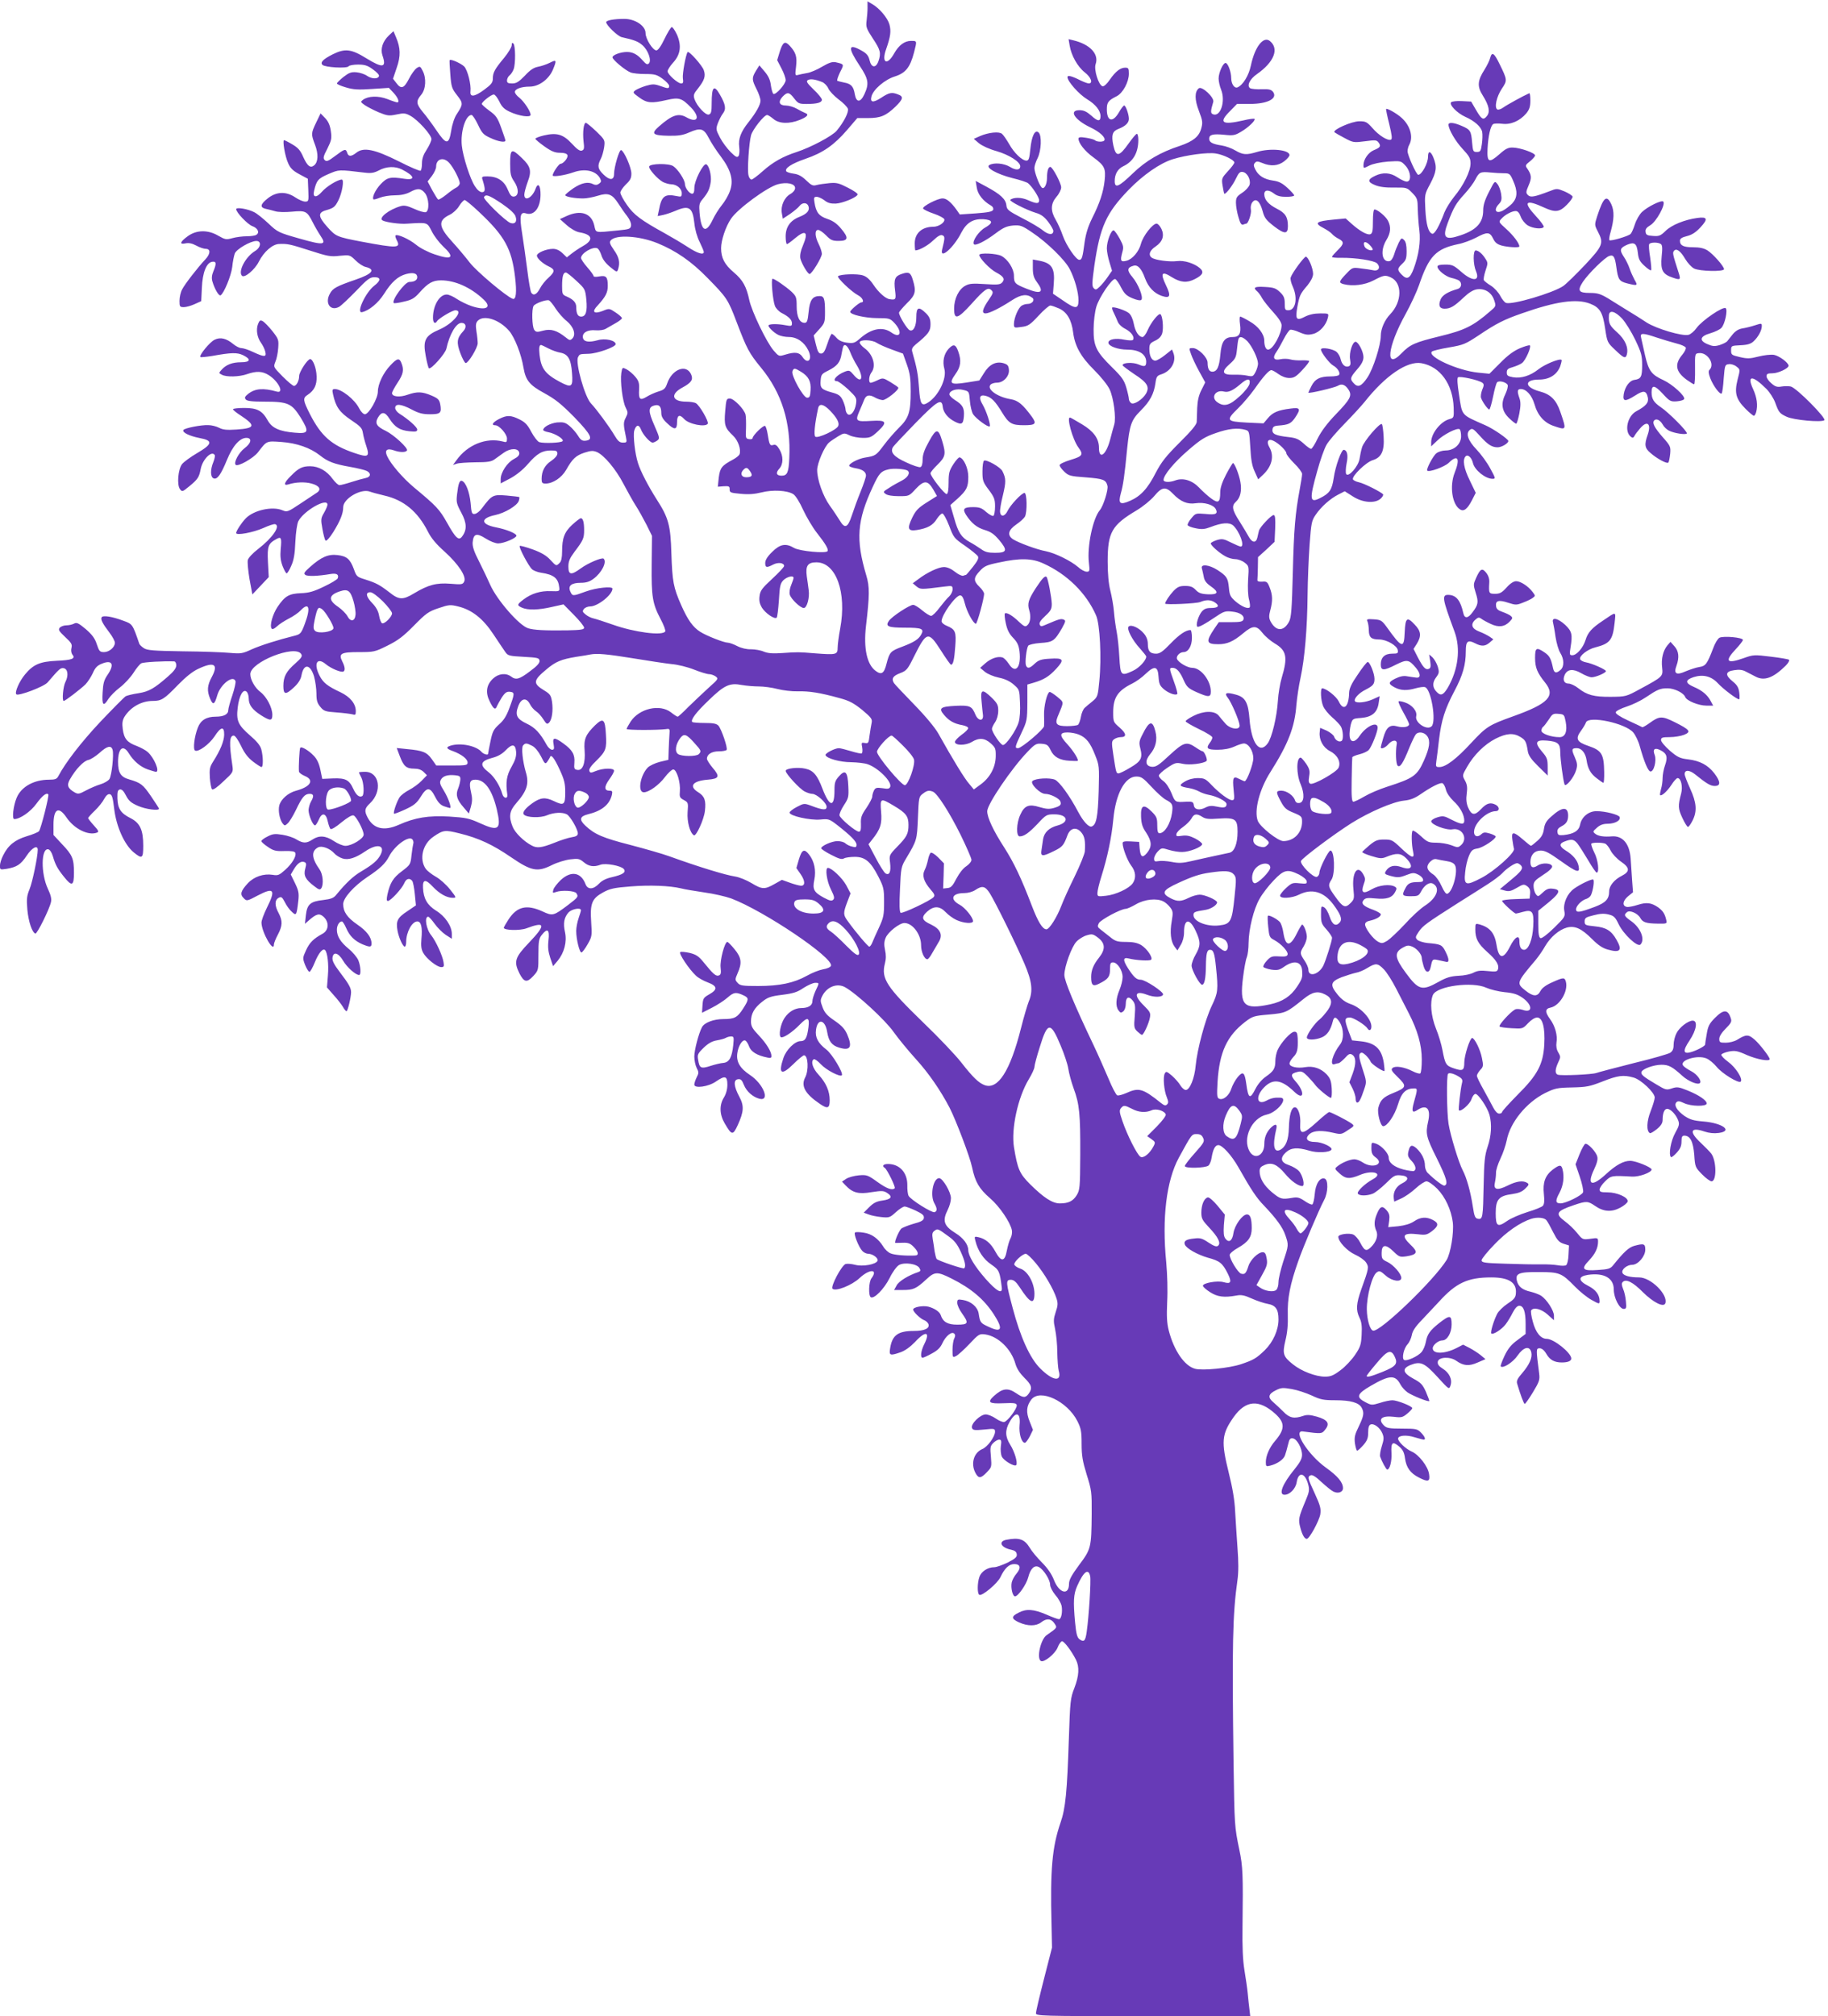
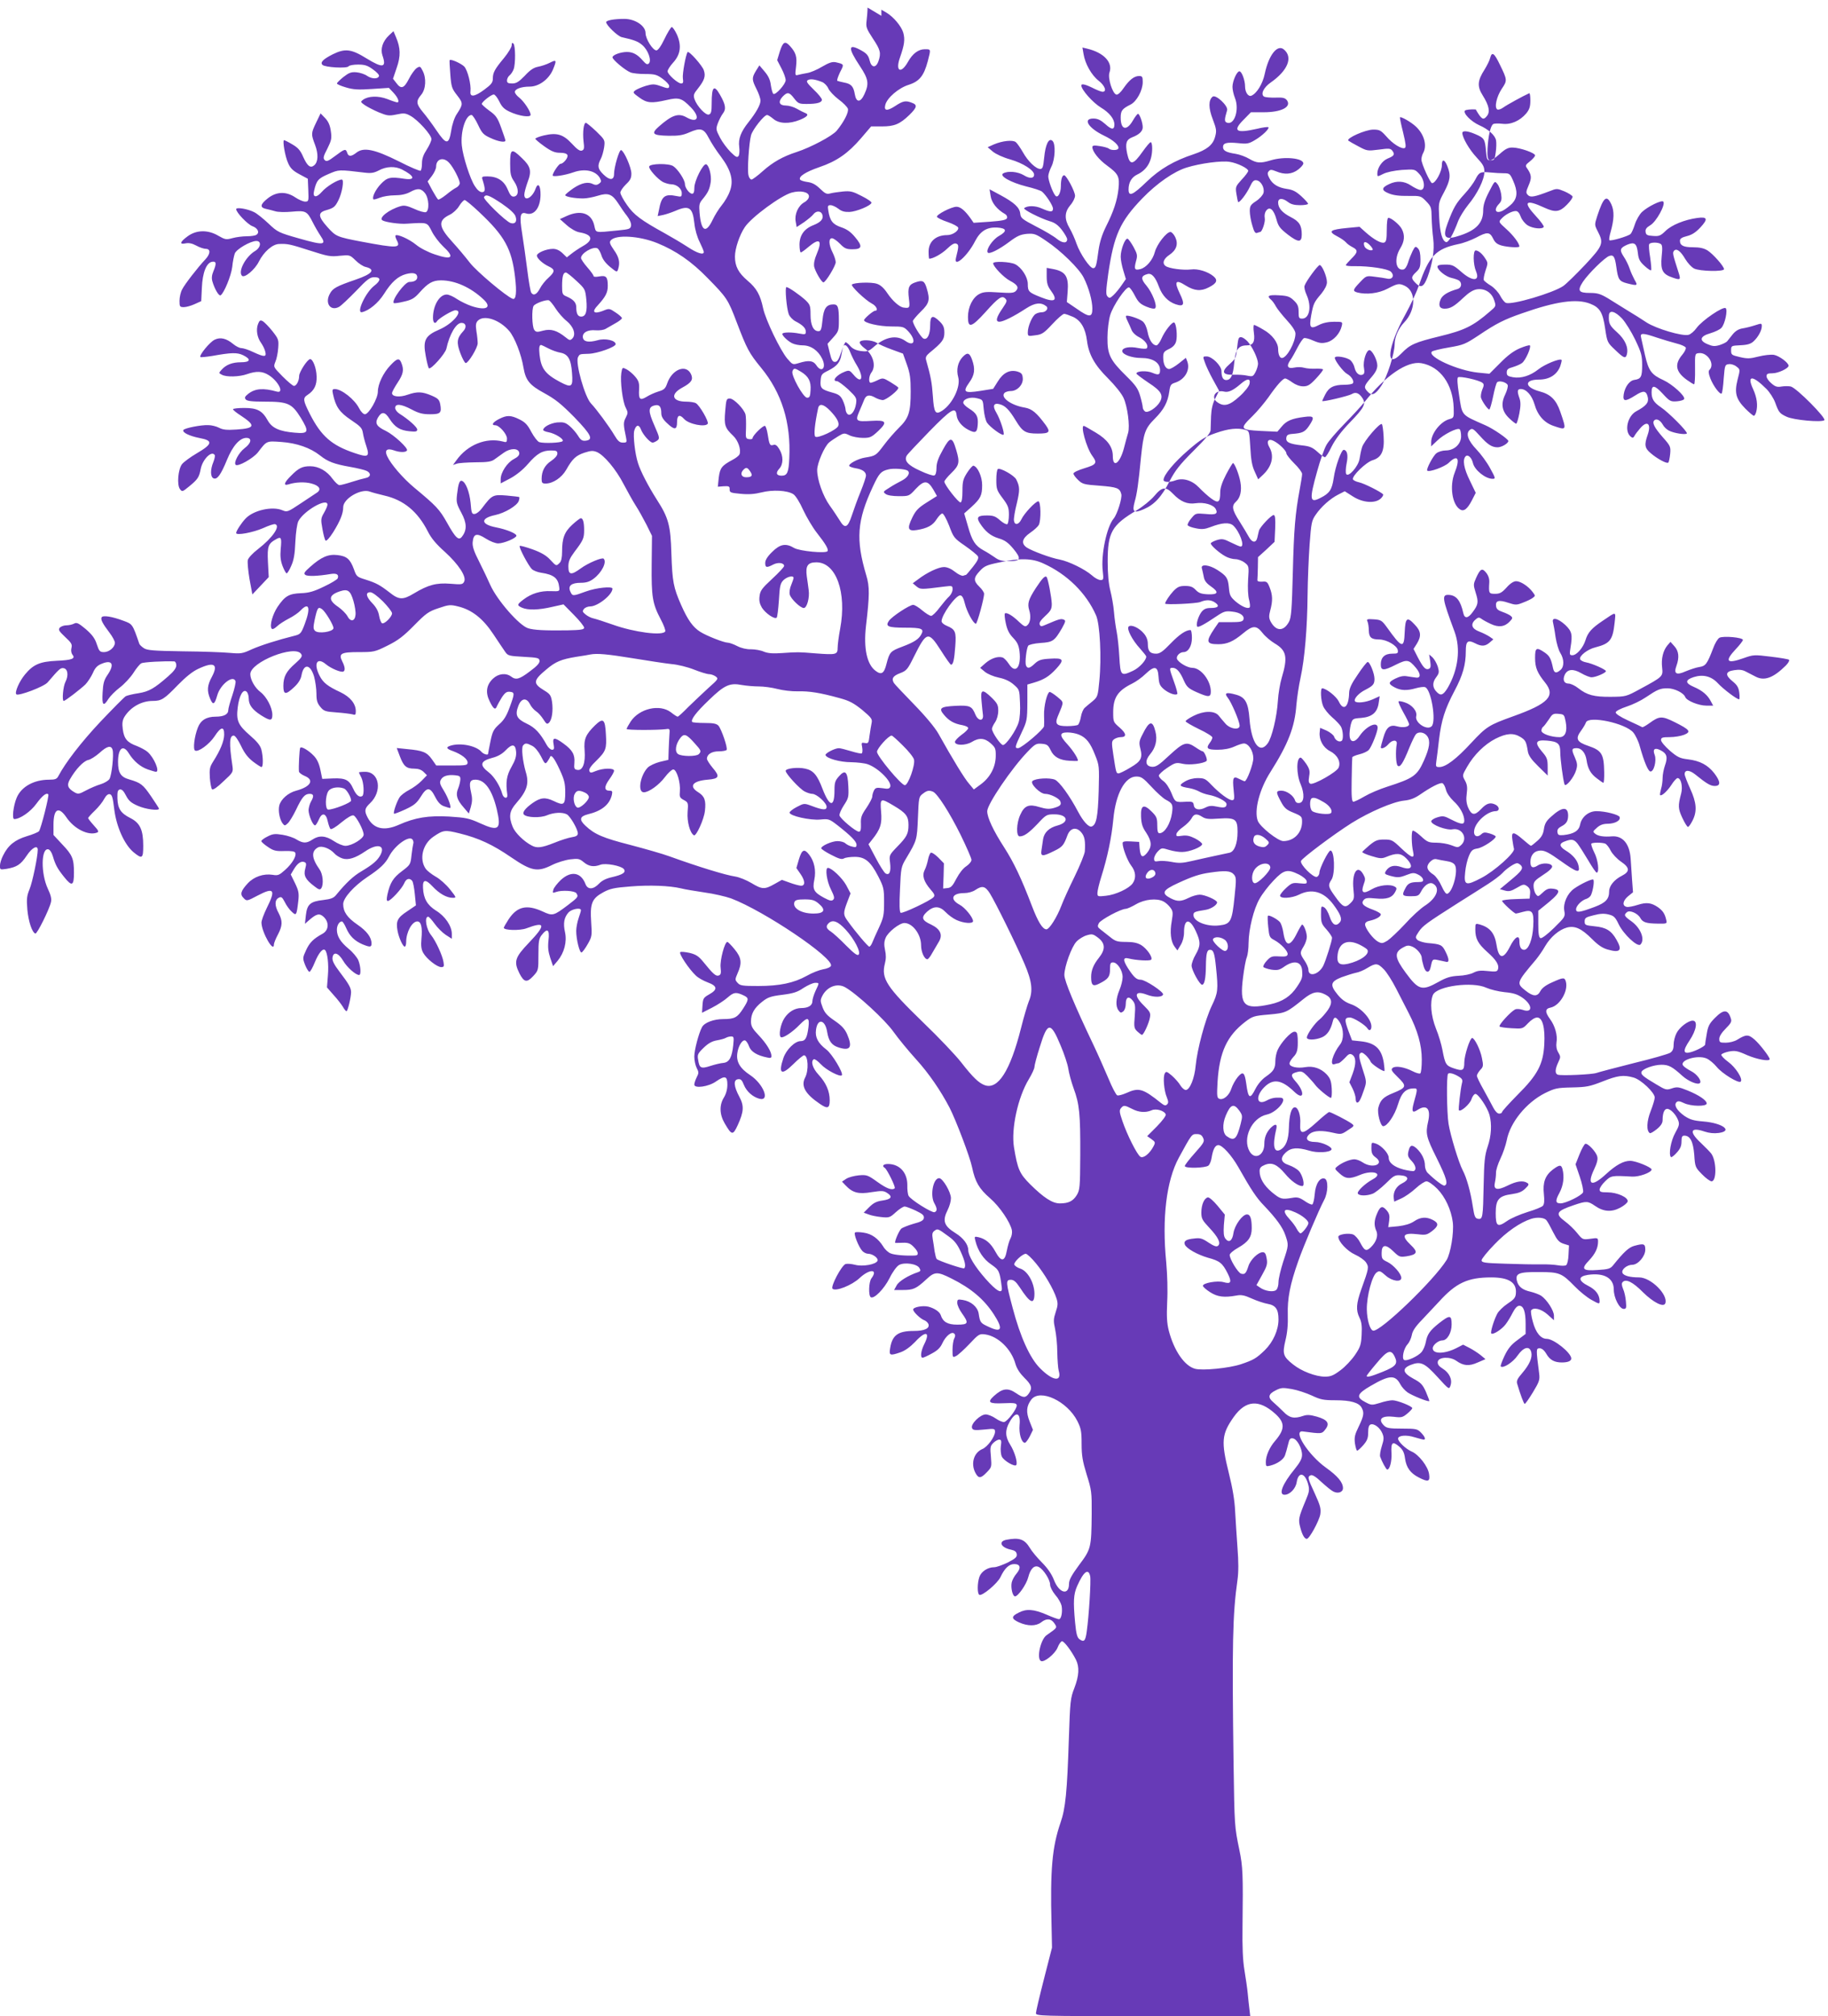
<svg xmlns="http://www.w3.org/2000/svg" version="1.0" width="1161pt" height="1280pt" viewBox="0 0 1161 1280" preserveAspectRatio="xMidYMid meet">
  <g transform="translate(0,1280) scale(0.1,-0.1)" fill="#673ab7" stroke="none">
-     <path d="M5510 12752 c0 -22 -3 -59 -6 -83 -5 -40 -2 -50 40 -114 48 -72 53 -92 35 -144 -16 -45 -45 -42 -56 6 -7 29 -18 43 -48 60 -89 51 -93 23 -14 -96 55 -83 60 -112 29 -179 -25 -55 -52 -54 -61 0 -8 49 -23 66 -68 74 -20 4 -39 9 -43 11 -4 2 4 26 17 54 27 52 28 51 -28 64 -21 4 -42 -3 -85 -28 -31 -19 -75 -38 -97 -41 -22 -4 -48 -9 -58 -12 -17 -5 -18 -1 -11 54 7 62 -1 88 -39 130 -31 34 -44 27 -64 -34 l-17 -56 27 -52 c15 -28 27 -62 27 -75 0 -25 -64 -96 -78 -87 -5 3 -12 27 -16 54 -4 35 -16 60 -40 88 l-33 39 -22 -35 c-27 -45 -26 -56 4 -116 14 -27 25 -60 25 -73 0 -27 -28 -76 -77 -138 -48 -60 -65 -106 -58 -156 3 -23 1 -49 -4 -57 -9 -12 -17 -8 -50 24 -22 22 -53 63 -68 92 -26 50 -27 55 -14 91 8 21 22 49 32 62 22 28 18 56 -18 119 -38 67 -53 53 -53 -54 0 -51 -3 -66 -17 -71 -20 -8 -76 52 -92 97 -8 25 -6 34 21 67 42 53 51 80 38 117 -9 29 -95 126 -103 115 -12 -17 -34 -140 -30 -166 4 -26 2 -33 -11 -33 -21 0 -86 58 -86 77 0 9 15 33 34 54 48 52 56 108 26 178 -13 28 -28 50 -34 49 -6 -2 -27 -36 -46 -76 -22 -46 -41 -72 -51 -72 -23 0 -69 73 -69 110 0 46 -66 90 -135 90 -64 0 -115 -9 -115 -21 0 -19 74 -90 99 -95 80 -18 103 -27 130 -50 37 -31 61 -98 42 -117 -10 -9 -18 -5 -39 19 -33 38 -62 54 -100 54 -40 0 -92 -19 -92 -34 0 -15 81 -83 115 -96 15 -6 57 -10 94 -10 60 0 73 -4 109 -30 23 -17 42 -37 42 -45 0 -19 -7 -19 -59 0 -35 12 -47 12 -89 0 -26 -8 -56 -21 -66 -28 -19 -14 -17 -16 24 -46 49 -36 78 -38 174 -16 78 18 96 13 155 -48 60 -62 42 -102 -29 -62 -51 29 -92 15 -175 -58 -52 -46 -41 -57 61 -59 62 -1 90 3 131 21 73 32 93 26 125 -36 15 -29 49 -82 77 -118 65 -87 82 -153 56 -220 -9 -26 -32 -65 -51 -88 -19 -23 -45 -65 -58 -93 -43 -90 -73 -73 -83 46 -4 49 -2 60 19 85 34 41 45 63 52 110 6 41 -11 106 -29 112 -19 6 -75 -105 -75 -148 0 -27 -4 -39 -14 -39 -18 0 -46 38 -46 62 0 26 -45 94 -74 113 -28 19 -147 17 -153 -2 -5 -15 53 -80 88 -99 15 -7 38 -14 51 -14 35 0 68 -27 68 -56 0 -24 -3 -25 -32 -19 -76 16 -97 0 -113 -89 l-8 -38 34 7 c19 4 54 16 78 26 87 38 110 23 121 -78 4 -41 18 -89 34 -120 14 -29 26 -57 26 -63 0 -21 -42 -8 -104 33 -35 23 -101 62 -146 87 -147 81 -195 116 -238 179 -23 32 -42 68 -42 78 0 10 16 33 35 52 28 26 35 40 35 69 0 38 -46 143 -65 149 -12 4 -45 -109 -45 -151 0 -41 -27 -43 -66 -5 -38 36 -41 56 -19 99 9 16 18 50 22 75 6 46 5 47 -50 101 -31 29 -61 54 -66 54 -14 0 -21 -58 -15 -116 6 -45 4 -55 -10 -60 -13 -5 -31 8 -64 44 -56 60 -96 71 -178 52 -30 -7 -54 -17 -54 -21 0 -4 26 -26 57 -48 45 -32 67 -41 99 -41 28 0 44 -5 48 -15 6 -16 -26 -55 -44 -55 -11 0 -50 -58 -50 -74 0 -11 79 1 132 20 74 26 143 10 169 -38 9 -18 8 -24 -6 -34 -12 -9 -23 -10 -36 -4 -33 18 -74 10 -127 -25 -28 -20 -52 -39 -52 -44 0 -10 59 -21 114 -21 22 0 63 8 92 17 67 21 92 11 131 -49 15 -24 40 -60 56 -80 17 -22 27 -47 25 -60 -3 -21 -10 -24 -83 -31 -152 -15 -139 -18 -151 33 -18 76 -85 99 -174 59 l-44 -20 44 -39 c26 -23 60 -42 80 -45 83 -14 92 -48 23 -87 -27 -15 -60 -38 -75 -50 l-28 -22 -28 27 c-19 18 -39 27 -60 27 -42 0 -102 -25 -102 -43 0 -17 36 -50 74 -68 42 -20 42 -33 1 -71 -21 -18 -46 -50 -56 -70 -20 -38 -41 -48 -55 -26 -5 7 -16 71 -25 143 -9 71 -24 177 -33 234 -18 111 -12 138 25 126 51 -16 91 35 92 117 1 60 -16 82 -31 41 -20 -58 -72 -86 -72 -39 0 13 10 49 21 80 27 70 20 99 -37 153 -65 63 -74 59 -74 -35 0 -67 4 -83 26 -115 30 -45 30 -90 -1 -95 -16 -2 -25 8 -41 46 -23 55 -66 82 -129 82 -34 0 -37 -2 -30 -22 19 -61 18 -78 -4 -78 -13 0 -30 14 -45 38 -30 45 -76 188 -83 258 -9 88 24 194 62 194 6 0 25 -28 41 -62 25 -54 35 -64 79 -84 49 -23 95 -31 95 -16 0 4 -12 40 -27 81 -23 64 -33 78 -75 108 -26 19 -48 39 -48 43 0 13 60 60 76 60 8 0 23 -20 35 -44 16 -34 31 -49 65 -65 59 -28 134 -39 134 -20 0 22 -42 85 -72 109 -16 12 -28 28 -28 36 0 19 41 34 94 34 58 0 120 45 147 106 26 63 24 67 -18 46 -21 -11 -55 -22 -76 -26 -27 -5 -50 -20 -84 -57 -38 -39 -54 -49 -80 -49 -26 0 -33 4 -33 19 0 10 7 25 16 32 9 7 21 25 26 39 13 33 12 150 -1 163 -8 8 -11 5 -11 -10 0 -12 -22 -48 -48 -80 -60 -72 -72 -94 -72 -132 0 -25 -9 -37 -55 -71 -61 -45 -92 -49 -87 -10 5 44 -18 133 -39 157 -20 20 -86 50 -93 41 -2 -1 0 -42 4 -90 6 -80 10 -91 43 -133 39 -50 39 -57 -1 -118 -15 -21 -30 -66 -36 -105 -15 -93 -31 -93 -94 0 -27 40 -66 93 -86 116 -43 52 -45 70 -11 110 30 36 34 106 9 153 -14 28 -17 30 -37 17 -12 -8 -35 -39 -50 -69 -31 -61 -50 -67 -80 -26 l-21 27 23 68 c27 76 25 128 -4 196 l-16 38 -29 -27 c-40 -38 -55 -86 -41 -127 27 -78 3 -83 -101 -19 -97 60 -136 65 -215 26 -61 -31 -81 -51 -65 -67 16 -16 157 -24 166 -9 4 6 31 11 60 11 43 0 61 -6 95 -31 23 -16 41 -35 38 -42 -6 -20 -45 -19 -75 1 -15 11 -46 21 -68 23 -34 3 -48 -3 -83 -30 -22 -18 -41 -36 -41 -41 0 -5 26 -16 57 -25 46 -14 79 -16 165 -10 l108 7 30 -32 c28 -30 39 -60 23 -60 -5 0 -33 9 -63 21 -58 22 -121 20 -155 -5 -16 -12 -16 -14 11 -33 16 -11 56 -32 89 -46 54 -22 65 -24 113 -14 46 10 57 9 88 -8 48 -26 134 -121 134 -148 0 -12 -14 -42 -30 -67 -21 -32 -30 -57 -30 -87 0 -23 -4 -44 -9 -47 -5 -3 -67 23 -137 59 -154 77 -224 92 -270 56 -33 -26 -51 -27 -59 -1 -9 27 -15 26 -76 -20 -45 -34 -56 -38 -67 -26 -11 11 -9 23 17 72 26 53 29 65 22 112 -5 37 -16 61 -36 82 l-29 30 -28 -58 c-33 -69 -33 -73 -7 -142 22 -58 20 -109 -6 -130 -24 -20 -43 -4 -69 53 -18 42 -33 59 -69 80 -25 15 -49 27 -53 27 -11 0 6 -103 26 -146 14 -32 30 -48 71 -70 l54 -29 3 -72 c3 -70 2 -73 -20 -73 -13 0 -41 12 -63 27 -58 39 -119 37 -174 -6 -48 -38 -52 -58 -13 -67 15 -3 41 -10 59 -15 17 -6 65 -7 107 -3 88 8 96 4 132 -67 13 -26 35 -64 49 -85 41 -60 23 -63 -132 -19 -134 38 -140 41 -198 96 -33 31 -74 64 -91 72 -41 21 -114 33 -114 19 0 -21 73 -97 103 -108 34 -12 48 -41 25 -55 -7 -5 -34 -9 -60 -9 -26 0 -67 -5 -92 -12 -40 -11 -47 -9 -89 15 -66 39 -139 38 -195 -3 -49 -36 -55 -54 -13 -45 20 4 41 0 67 -14 21 -12 49 -21 61 -21 32 0 30 -32 -3 -67 -48 -51 -131 -158 -147 -190 -10 -18 -17 -50 -17 -73 0 -37 2 -40 28 -40 15 0 46 9 68 19 l42 19 4 84 c4 97 29 161 66 166 26 4 28 -11 7 -61 -10 -24 -12 -44 -6 -64 14 -48 41 -94 52 -88 22 14 67 124 74 180 3 33 11 71 16 85 10 28 100 80 137 80 34 0 29 -41 -7 -63 -61 -36 -111 -131 -84 -158 16 -16 82 39 107 90 32 63 87 111 129 112 54 2 68 -1 196 -42 112 -36 130 -40 188 -33 64 6 65 6 101 -29 20 -20 49 -39 65 -42 64 -16 42 -44 -63 -80 -122 -42 -147 -55 -165 -90 -33 -59 3 -112 57 -84 13 6 61 52 108 100 73 77 90 89 118 89 42 0 42 -21 -1 -54 -55 -42 -117 -176 -78 -168 45 10 103 58 140 116 47 75 88 112 140 126 46 12 71 5 71 -20 0 -19 -19 -30 -50 -30 -29 0 -115 -118 -99 -134 3 -3 32 1 64 9 50 11 67 21 99 57 54 61 84 78 137 78 89 0 188 -44 270 -121 55 -51 18 -73 -74 -43 -28 9 -71 30 -94 45 -23 16 -52 29 -66 29 -46 0 -87 -70 -87 -147 0 -33 13 -43 26 -22 11 18 97 69 116 69 55 0 -15 -85 -101 -122 -91 -39 -106 -68 -87 -168 7 -39 16 -74 20 -78 12 -11 104 92 111 124 20 92 62 164 96 164 29 0 35 -28 11 -53 -40 -43 -44 -71 -18 -140 13 -34 28 -62 34 -62 17 0 75 96 76 125 0 14 -3 48 -8 76 -6 41 -4 54 9 68 39 39 137 7 199 -65 35 -41 77 -148 91 -234 14 -80 38 -110 132 -161 71 -39 107 -68 191 -153 108 -112 123 -143 71 -149 -21 -2 -31 4 -48 32 -12 19 -36 47 -54 62 -27 22 -38 25 -79 22 -43 -5 -88 -29 -88 -48 0 -4 15 -11 33 -14 44 -8 102 -45 90 -57 -11 -11 -119 -15 -148 -6 -11 4 -33 33 -50 64 -24 46 -39 62 -75 80 -56 28 -81 28 -130 3 -41 -21 -52 -40 -24 -40 25 0 74 -56 74 -84 0 -24 -3 -26 -27 -19 -106 27 -224 -21 -294 -119 l-22 -30 24 8 c13 5 67 8 119 9 76 0 101 4 120 18 14 10 41 29 60 43 42 30 93 30 98 -1 2 -14 -8 -26 -35 -40 -42 -22 -83 -85 -83 -127 l0 -27 61 32 c37 20 80 54 111 90 59 68 92 87 148 87 33 0 40 -3 40 -20 0 -12 -15 -30 -39 -46 -41 -27 -61 -65 -61 -115 0 -24 4 -29 25 -29 47 0 102 37 131 87 40 71 62 91 116 109 41 13 54 14 79 4 45 -19 121 -109 169 -202 24 -45 58 -107 76 -135 19 -29 50 -85 70 -124 l35 -71 -2 -182 c-2 -205 5 -248 57 -347 20 -37 33 -73 29 -78 -17 -29 -198 -5 -332 43 -54 19 -110 37 -124 40 -15 3 -37 14 -50 25 -20 16 -21 21 -10 35 7 9 25 16 40 16 47 0 141 74 141 113 0 16 -103 6 -168 -18 -85 -31 -86 -31 -100 0 -16 36 7 55 67 55 34 0 56 7 80 25 52 38 87 106 65 128 -10 10 -100 -28 -146 -62 -60 -44 -78 -42 -78 12 0 33 8 52 39 94 55 72 61 86 61 137 0 49 -7 76 -21 76 -5 0 -30 -19 -54 -41 -50 -46 -65 -85 -65 -171 0 -38 -5 -62 -16 -72 -21 -21 -21 -21 -60 21 -24 26 -56 45 -111 65 -42 15 -79 25 -82 22 -8 -7 56 -128 78 -148 10 -9 36 -19 57 -22 82 -12 110 -35 116 -94 3 -24 1 -25 -53 -23 -65 3 -124 -15 -174 -53 -42 -32 -43 -37 -10 -52 37 -17 108 -15 192 5 l72 16 66 -67 c36 -36 65 -73 65 -81 0 -12 -20 -15 -107 -17 -147 -2 -212 2 -248 13 -57 17 -198 179 -241 275 -14 32 -46 99 -70 147 -34 66 -44 97 -42 124 5 55 25 61 83 24 28 -18 62 -31 79 -31 36 0 116 34 116 49 0 14 -63 40 -130 53 -98 19 -100 58 -5 78 62 13 140 60 150 90 4 12 5 23 3 24 -1 2 -38 6 -81 10 -87 7 -92 4 -157 -82 -14 -19 -34 -34 -45 -35 -18 -2 -21 6 -26 70 -7 70 -31 132 -55 140 -15 5 -23 -16 -31 -85 -6 -50 -3 -61 27 -117 35 -65 37 -109 5 -151 -21 -29 -41 -11 -96 88 -48 85 -67 105 -209 223 -72 60 -149 150 -171 199 -18 38 -1 52 42 37 39 -14 76 -14 84 -1 9 14 -83 99 -134 124 -59 28 -71 48 -51 84 24 41 45 39 74 -7 34 -53 66 -73 127 -79 40 -4 49 -2 49 11 0 15 -56 65 -112 100 -16 10 -28 26 -28 37 0 29 37 26 105 -10 45 -24 70 -30 116 -30 67 0 75 8 65 64 -6 29 -14 37 -56 55 -59 25 -90 26 -151 5 -50 -18 -99 -13 -99 10 0 8 16 37 35 66 36 54 42 81 25 124 -13 35 -27 33 -70 -13 -46 -48 -80 -120 -80 -167 0 -44 -57 -143 -82 -144 -10 0 -26 16 -37 38 -29 57 -112 122 -154 122 -16 0 -18 -5 -12 -32 17 -80 41 -115 114 -164 61 -41 71 -51 76 -83 3 -20 13 -58 22 -84 22 -67 12 -73 -76 -43 -145 49 -211 107 -283 248 -44 87 -46 101 -13 122 41 27 58 62 56 116 -1 51 -23 110 -41 110 -17 0 -70 -82 -70 -107 0 -31 -17 -63 -33 -63 -7 0 -39 27 -72 60 -59 60 -59 60 -46 93 8 17 16 57 18 87 4 53 2 58 -37 108 -23 29 -51 57 -61 63 -16 8 -21 5 -30 -18 -14 -36 -6 -86 20 -121 11 -16 23 -40 26 -55 9 -35 -6 -35 -77 -2 -29 14 -63 25 -75 25 -12 0 -35 12 -52 26 -43 36 -82 45 -118 27 -30 -14 -100 -99 -90 -110 3 -2 36 1 74 7 122 22 159 23 197 5 53 -26 47 -45 -14 -45 -54 0 -94 -15 -123 -48 -18 -20 -18 -21 2 -31 28 -16 111 -14 161 4 58 20 96 19 136 -6 62 -38 102 -119 52 -105 -86 24 -138 20 -182 -15 -21 -17 -24 -24 -15 -35 8 -10 39 -14 120 -14 148 0 172 -11 228 -100 57 -93 52 -105 -37 -97 -96 8 -144 29 -171 77 -35 63 -67 80 -150 80 -39 0 -71 -4 -71 -8 0 -5 22 -23 49 -40 97 -64 92 -81 -26 -89 -62 -4 -86 -2 -111 11 -17 9 -48 17 -69 17 -46 2 -151 -19 -158 -31 -9 -15 37 -38 103 -51 87 -16 83 -38 -18 -97 -41 -24 -83 -55 -94 -69 -25 -33 -33 -131 -13 -158 14 -19 16 -18 61 19 52 43 61 56 71 109 12 61 70 119 89 88 3 -5 -1 -25 -9 -45 -20 -48 -19 -95 2 -103 23 -9 46 23 85 118 36 88 81 139 123 139 37 0 32 -33 -11 -65 -38 -29 -71 -92 -57 -106 14 -14 113 42 142 80 56 73 52 72 149 65 97 -7 183 -37 244 -85 50 -40 90 -55 191 -73 47 -8 95 -20 107 -26 29 -15 25 -39 -8 -45 -15 -3 -55 -14 -89 -25 -34 -11 -68 -20 -77 -20 -8 0 -27 18 -43 39 -36 51 -89 81 -143 81 -50 0 -74 -12 -122 -61 -44 -43 -50 -65 -15 -54 43 14 104 17 146 5 49 -13 64 -37 35 -57 -10 -7 -57 -38 -104 -69 -81 -54 -86 -56 -115 -44 -64 28 -185 1 -235 -52 -26 -27 -60 -79 -60 -92 0 -17 107 3 171 31 35 16 70 28 77 25 35 -11 -16 -86 -109 -158 -33 -25 -62 -56 -65 -70 -3 -13 2 -68 11 -121 l18 -97 52 55 52 55 -5 95 c-5 103 1 118 56 148 28 15 32 6 25 -64 -4 -47 -1 -74 12 -109 10 -25 21 -46 26 -46 4 0 18 21 29 48 16 35 23 74 26 151 3 62 11 115 19 132 35 67 185 152 185 105 0 -8 -10 -31 -22 -52 -20 -34 -21 -42 -10 -102 6 -35 15 -69 20 -74 5 -5 25 16 49 54 44 71 63 118 63 158 0 54 112 120 169 99 13 -5 54 -16 92 -25 123 -28 212 -101 277 -229 21 -42 53 -80 107 -128 88 -80 140 -159 123 -190 -9 -18 -17 -19 -87 -13 -89 7 -141 -7 -231 -61 -71 -43 -96 -42 -156 6 -61 47 -84 60 -154 82 -52 16 -56 19 -72 65 -24 65 -45 83 -104 90 -59 7 -103 -12 -174 -75 -38 -34 -43 -42 -30 -51 14 -10 79 -8 161 6 38 6 53 -4 44 -28 -3 -7 -42 -31 -87 -52 -64 -31 -94 -40 -146 -42 -77 -3 -102 -18 -149 -87 -31 -47 -51 -117 -38 -137 5 -8 16 -3 34 13 14 14 49 36 76 50 28 14 61 37 74 51 54 57 66 18 27 -85 -21 -57 -28 -65 -57 -73 -120 -30 -222 -63 -279 -88 -60 -28 -70 -29 -140 -23 -41 4 -175 9 -298 10 -187 3 -227 6 -248 20 -14 9 -27 22 -29 28 -43 125 -43 125 -101 146 -71 27 -130 36 -138 22 -8 -13 5 -39 50 -98 19 -25 34 -53 34 -64 0 -28 -36 -59 -69 -59 -26 0 -31 5 -46 50 -12 38 -30 61 -70 96 -46 38 -57 44 -74 35 -11 -6 -33 -11 -49 -11 -16 0 -35 -7 -42 -15 -11 -13 -5 -22 34 -59 40 -37 46 -47 40 -70 -4 -16 -1 -32 6 -42 22 -25 -2 -35 -98 -39 -108 -5 -150 -23 -203 -87 -36 -43 -67 -114 -55 -126 13 -13 177 49 199 76 73 85 81 93 101 90 27 -4 33 -46 12 -87 -15 -28 -23 -121 -11 -121 10 0 108 76 138 105 15 16 36 48 47 72 14 33 28 48 56 59 67 28 84 -3 37 -71 -22 -32 -28 -54 -31 -112 -5 -81 5 -92 37 -40 11 17 43 50 72 72 29 22 67 63 86 92 18 29 41 57 51 62 15 8 146 15 210 12 6 -1 12 -12 12 -25 0 -17 -16 -39 -52 -70 -88 -77 -121 -96 -188 -107 -35 -5 -71 -14 -81 -19 -10 -6 -82 -79 -161 -162 -123 -131 -223 -261 -267 -345 -10 -19 -20 -23 -59 -23 -97 0 -177 -45 -206 -115 -21 -50 -31 -135 -15 -135 36 0 103 46 140 97 39 53 64 72 76 60 7 -7 -46 -216 -59 -234 -5 -6 -40 -21 -78 -32 -75 -23 -118 -57 -150 -122 -11 -21 -20 -50 -20 -65 0 -26 1 -26 42 -20 65 11 90 27 128 84 33 50 70 70 70 37 0 -44 -34 -207 -52 -250 -17 -42 -20 -61 -14 -130 7 -76 30 -145 51 -152 11 -3 89 154 99 200 5 20 -1 45 -20 85 -45 97 -43 259 3 250 10 -2 22 -20 29 -44 16 -55 30 -80 71 -131 50 -63 63 -58 63 26 0 90 -10 113 -76 182 l-54 58 0 65 c0 101 32 120 82 47 49 -73 139 -118 194 -97 14 5 10 13 -20 46 -20 22 -36 43 -36 46 0 4 19 25 43 48 23 22 50 56 59 74 12 22 24 32 35 30 15 -3 20 -21 29 -97 14 -111 65 -224 123 -272 54 -44 61 -40 61 41 0 101 -20 145 -81 176 -62 31 -81 60 -83 126 -1 42 2 53 16 56 12 2 24 -10 38 -38 17 -33 32 -47 76 -66 49 -22 134 -33 134 -18 0 3 -23 38 -50 78 -52 76 -65 86 -140 108 -53 15 -70 42 -70 111 0 87 32 113 68 55 31 -50 73 -86 121 -103 24 -8 47 -15 52 -15 26 0 -12 90 -53 126 -12 11 -44 28 -69 38 -61 22 -81 46 -89 107 -5 37 -2 56 10 77 39 63 109 102 180 102 56 0 73 11 160 101 51 52 93 86 130 103 100 47 129 30 86 -51 -30 -55 -32 -89 -11 -139 18 -43 28 -38 45 21 19 69 100 132 116 91 3 -8 -6 -48 -20 -90 -14 -41 -26 -84 -26 -95 0 -26 -28 -41 -80 -41 -58 0 -95 -22 -113 -69 -22 -55 -32 -137 -18 -146 20 -12 90 39 124 90 40 62 62 66 61 10 -1 -41 -24 -98 -70 -170 -22 -35 -24 -48 -21 -103 3 -35 9 -68 14 -73 6 -6 34 13 72 50 63 58 63 59 57 102 -21 140 -19 189 9 189 9 0 28 -28 46 -65 22 -47 44 -75 76 -100 25 -19 50 -35 54 -35 12 0 11 67 -1 112 -7 26 -29 52 -72 89 -76 66 -88 94 -78 177 9 75 34 120 56 101 8 -6 14 -26 14 -43 0 -41 22 -71 78 -107 59 -37 72 -37 72 3 0 45 -36 114 -75 144 -36 27 -65 79 -65 114 0 77 284 189 323 128 9 -14 3 -24 -36 -59 -59 -51 -77 -85 -77 -144 0 -57 15 -58 69 -7 26 24 42 50 46 74 14 77 56 73 80 -7 8 -29 15 -78 15 -108 0 -44 5 -61 25 -85 22 -27 32 -30 102 -35 43 -3 88 -9 101 -12 19 -6 22 -4 22 20 0 47 -35 90 -97 120 -82 38 -111 61 -133 105 -40 78 -16 120 40 73 32 -27 99 -55 112 -46 12 7 9 31 -8 64 -25 50 -8 59 106 59 94 0 101 1 181 41 67 33 101 59 169 128 76 77 92 89 156 110 64 22 75 23 123 11 88 -21 159 -77 225 -177 32 -48 66 -99 76 -113 16 -23 25 -25 116 -30 90 -5 99 -7 101 -25 2 -14 -16 -34 -61 -67 -67 -51 -89 -57 -120 -33 -32 24 -80 19 -114 -13 -43 -40 -50 -89 -21 -146 24 -49 36 -56 46 -28 4 9 18 34 31 55 20 30 31 37 51 35 31 -4 31 -10 -3 -102 -19 -52 -36 -79 -66 -105 -35 -32 -42 -45 -55 -109 -8 -40 -15 -75 -15 -78 0 -10 -29 -2 -41 12 -33 39 -133 60 -197 40 -32 -10 -27 -20 16 -35 53 -20 92 -49 92 -72 0 -17 -8 -19 -99 -19 l-100 0 -28 40 c-32 45 -58 55 -156 64 l-67 7 20 -53 c24 -63 41 -78 92 -78 25 0 45 -7 59 -21 l21 -21 -34 -35 c-18 -19 -54 -45 -79 -58 -25 -13 -53 -34 -61 -47 -18 -28 -42 -97 -35 -104 2 -2 34 10 71 27 56 26 73 40 98 80 39 64 60 64 92 0 18 -35 34 -52 57 -60 18 -6 34 -11 37 -11 12 0 -10 63 -38 109 -26 41 -29 54 -20 70 12 24 43 34 91 29 29 -3 34 -7 33 -28 -1 -14 -7 -39 -14 -56 -17 -40 -8 -71 34 -119 l34 -40 13 43 c9 33 10 54 1 92 -14 61 -8 80 28 80 59 0 105 -63 135 -186 31 -131 14 -145 -107 -90 -68 31 -89 35 -196 42 -131 7 -215 -6 -320 -53 -93 -41 -160 -25 -197 47 -22 42 -19 58 15 90 80 75 61 200 -31 200 -21 0 -39 -2 -39 -4 0 -2 7 -17 15 -32 16 -32 20 -110 6 -118 -18 -11 -39 6 -57 46 -26 57 -49 69 -129 66 l-68 -3 -12 58 c-8 39 -21 67 -41 88 -33 35 -81 63 -87 51 -5 -7 -11 -122 -8 -150 0 -7 17 -20 36 -28 64 -26 39 -69 -54 -94 -50 -13 -97 -54 -107 -94 -8 -33 2 -86 20 -112 14 -18 15 -18 34 -1 11 10 34 48 52 85 39 82 56 102 87 102 26 0 29 -14 8 -50 -8 -14 -14 -38 -15 -53 0 -32 27 -97 41 -97 5 0 15 16 24 36 20 48 46 43 57 -11 5 -22 13 -44 17 -48 5 -5 35 12 70 42 38 31 67 48 77 44 18 -7 64 -94 64 -122 0 -25 -75 -71 -116 -71 -16 0 -49 14 -73 30 -52 35 -94 38 -136 10 -38 -25 -59 -25 -101 0 -18 12 -58 25 -89 30 -49 8 -63 6 -96 -11 -21 -10 -39 -24 -39 -29 0 -5 19 -22 42 -37 35 -24 50 -28 105 -26 46 1 66 -2 69 -12 8 -20 -20 -68 -65 -108 -37 -33 -45 -37 -79 -31 -58 9 -119 -12 -158 -54 -45 -49 -51 -70 -26 -94 19 -20 20 -20 90 17 103 54 115 37 57 -79 -19 -39 -35 -81 -34 -95 2 -62 79 -195 79 -137 0 8 11 36 25 62 30 57 31 87 5 137 -26 47 -26 83 0 97 17 9 22 5 39 -27 10 -21 30 -49 44 -61 29 -28 31 -25 42 69 5 49 2 64 -21 112 l-27 55 19 32 c23 39 46 55 67 47 13 -5 14 -12 6 -42 -12 -43 1 -69 57 -111 29 -23 37 -25 45 -13 16 25 10 90 -11 119 -51 72 -54 116 -10 140 24 13 75 -6 104 -38 10 -12 33 -26 51 -32 37 -12 82 2 145 45 76 52 129 40 97 -22 -19 -36 -48 -61 -120 -104 -52 -30 -98 -73 -162 -151 -16 -20 -34 -26 -82 -32 -82 -9 -102 -27 -110 -96 l-6 -55 24 21 c49 43 68 48 95 23 36 -34 33 -85 -7 -107 -58 -32 -82 -55 -105 -105 -22 -48 -22 -51 -6 -93 9 -23 22 -43 27 -44 6 -1 21 27 35 61 24 59 51 91 65 77 15 -15 24 -89 18 -160 l-6 -77 42 -48 c24 -26 50 -60 59 -75 9 -16 19 -28 23 -28 8 0 29 89 29 121 0 27 -14 52 -72 128 -35 46 -48 71 -46 90 5 42 37 33 68 -19 24 -41 79 -90 101 -90 14 0 10 57 -5 94 -8 18 -35 51 -61 72 -53 44 -75 80 -75 122 0 27 15 52 32 52 5 0 17 -19 27 -42 22 -51 53 -81 103 -103 49 -20 58 -19 58 5 0 39 -30 79 -90 120 -64 44 -90 81 -90 130 0 39 68 115 155 173 80 53 113 85 136 129 36 71 130 138 150 107 5 -8 7 -19 4 -26 -2 -6 -7 -39 -11 -72 -6 -59 -8 -62 -61 -102 -56 -42 -75 -73 -92 -148 -6 -30 -6 -41 3 -41 17 0 90 79 104 113 12 29 33 35 50 15 6 -7 13 -45 17 -85 l7 -71 -56 -38 c-61 -40 -72 -62 -61 -122 8 -45 34 -102 46 -102 5 0 9 13 9 29 0 63 37 131 71 131 24 0 33 -37 26 -110 -4 -44 -1 -67 11 -89 21 -38 88 -91 115 -91 17 0 19 5 14 33 -6 40 -49 133 -77 168 -33 39 -46 119 -20 119 5 0 23 -20 41 -45 17 -24 49 -56 70 -70 l39 -25 0 31 c0 50 -43 113 -101 148 -55 35 -79 76 -82 144 -3 55 16 57 61 9 42 -45 89 -72 127 -72 25 0 25 1 -17 54 -24 30 -64 66 -90 80 -26 15 -54 37 -63 49 -44 62 -21 158 48 205 63 43 73 44 166 21 122 -30 210 -71 328 -152 129 -88 167 -95 259 -49 32 16 84 32 115 36 51 6 59 5 87 -18 32 -27 64 -32 106 -16 32 12 130 -6 148 -27 17 -21 -6 -36 -75 -52 -36 -8 -63 -21 -82 -41 -37 -39 -72 -39 -86 -3 -29 76 -92 86 -157 26 -22 -21 -44 -49 -47 -61 -6 -22 -5 -23 17 -15 36 13 119 8 129 -8 14 -22 12 -25 -52 -74 -93 -70 -98 -72 -164 -41 -100 45 -160 31 -214 -50 -17 -26 -31 -51 -31 -54 0 -17 103 -19 143 -4 122 46 126 23 17 -91 -90 -94 -98 -120 -60 -196 29 -56 47 -59 87 -16 33 36 33 37 33 136 0 84 3 102 21 125 36 46 51 35 43 -33 -5 -44 -2 -72 11 -112 l18 -53 29 34 c42 51 60 120 47 181 -13 58 -6 95 23 127 21 21 78 32 78 13 0 -5 -7 -28 -15 -51 -8 -23 -15 -60 -15 -80 0 -55 22 -141 34 -137 6 2 24 26 39 53 27 47 28 53 22 141 -8 118 5 149 77 188 42 23 69 29 172 37 123 10 249 5 321 -12 22 -6 89 -17 149 -26 60 -8 136 -26 170 -38 211 -80 653 -378 634 -428 -4 -9 -25 -18 -50 -22 -23 -4 -70 -22 -103 -41 -83 -46 -173 -65 -309 -65 -100 0 -115 2 -131 20 -17 19 -17 21 0 61 29 64 25 99 -19 152 -21 26 -42 47 -46 47 -17 0 -48 -117 -43 -162 4 -36 2 -46 -11 -51 -18 -7 -35 7 -98 85 -30 37 -47 48 -87 58 -28 6 -55 9 -60 5 -12 -7 55 -108 99 -149 14 -14 48 -33 75 -43 62 -23 65 -45 10 -76 -37 -21 -40 -26 -43 -70 l-3 -47 63 32 c35 18 80 47 101 66 39 34 53 35 105 10 29 -15 28 -25 -7 -80 -37 -58 -55 -68 -126 -68 -62 0 -120 -22 -136 -51 -21 -39 -49 -146 -49 -187 0 -24 7 -56 15 -72 14 -27 14 -33 0 -60 -8 -16 -15 -37 -15 -46 0 -26 90 -14 138 20 57 39 72 35 72 -20 0 -30 -8 -59 -22 -82 -30 -48 -28 -108 5 -164 45 -77 52 -78 83 -11 39 86 41 122 10 180 -35 65 -39 107 -9 111 18 3 26 -5 38 -36 17 -42 57 -77 99 -88 69 -17 25 94 -59 150 -65 43 -89 84 -82 138 6 47 32 89 50 82 7 -2 19 -20 25 -38 12 -33 50 -57 115 -70 20 -5 27 -3 27 9 0 28 -31 79 -81 132 -40 42 -49 58 -49 88 0 49 21 86 71 125 35 28 54 35 128 44 70 9 96 17 135 44 27 17 60 32 73 32 28 0 28 2 3 -51 -11 -24 -20 -54 -20 -66 0 -27 -27 -43 -70 -43 -41 0 -80 -23 -107 -63 -26 -39 -39 -112 -23 -122 13 -8 73 31 120 80 50 51 63 47 55 -17 -9 -69 -20 -88 -50 -88 -36 0 -91 -54 -109 -107 -34 -101 -13 -114 63 -39 31 31 62 56 68 56 26 0 31 -96 7 -141 -28 -54 0 -104 93 -167 49 -34 63 -29 63 22 0 58 -23 111 -71 163 -38 41 -51 85 -30 98 6 3 26 -12 45 -32 33 -36 121 -82 133 -70 12 13 -63 138 -99 164 -52 40 -72 77 -65 125 10 76 59 65 71 -15 10 -58 29 -84 75 -98 72 -22 87 2 52 84 -15 34 -34 55 -79 86 -47 32 -64 50 -77 85 -15 40 -16 46 -1 75 30 57 94 81 144 53 72 -40 255 -208 308 -284 30 -42 94 -120 144 -175 79 -87 154 -196 211 -305 41 -80 130 -314 143 -378 20 -95 45 -137 115 -198 61 -53 127 -151 138 -202 3 -15 -1 -38 -8 -51 -8 -13 -18 -49 -24 -79 -13 -72 -36 -74 -73 -6 -29 53 -61 80 -106 91 -27 6 -28 5 -21 -22 16 -65 52 -118 101 -151 50 -35 54 -42 67 -147 5 -44 -32 -24 -103 56 -70 80 -109 145 -110 182 0 36 -32 78 -81 108 -74 46 -85 78 -49 149 11 22 20 54 20 73 0 38 -52 127 -75 127 -38 0 -59 -110 -30 -160 18 -32 19 -49 1 -56 -16 -6 -152 79 -165 104 -5 9 -9 40 -8 67 1 80 -49 135 -123 135 -30 0 -40 -13 -20 -25 15 -10 70 -122 63 -129 -16 -15 -50 -3 -110 40 -61 44 -68 46 -118 42 -29 -3 -65 -12 -80 -22 l-27 -18 22 -23 c45 -48 83 -58 165 -44 66 10 77 10 100 -5 37 -24 26 -40 -30 -48 -37 -5 -57 -15 -84 -42 l-35 -35 30 -11 c16 -7 53 -14 81 -17 50 -5 55 -4 93 31 22 20 47 36 56 36 8 0 40 -12 70 -26 44 -21 54 -30 52 -47 -2 -15 -17 -24 -67 -37 -34 -10 -69 -24 -77 -31 -17 -18 -46 -89 -37 -90 5 0 26 0 49 1 31 1 46 -4 67 -26 31 -31 35 -54 10 -55 -58 -3 -132 3 -155 13 -15 5 -37 25 -48 44 -32 51 -74 81 -124 88 -25 4 -50 5 -55 1 -11 -6 22 -91 46 -117 9 -10 26 -18 37 -18 29 0 66 -28 60 -44 -9 -24 -95 -39 -143 -26 -23 6 -50 8 -60 5 -25 -8 -97 -143 -83 -157 19 -19 122 21 172 68 63 59 120 58 75 -2 -17 -22 -20 -110 -4 -120 21 -12 84 52 119 121 20 41 46 76 61 84 35 19 115 7 129 -20 9 -15 7 -20 -7 -25 -64 -21 -125 -59 -138 -85 l-16 -29 56 0 c66 0 84 8 148 67 54 51 71 51 162 5 124 -62 205 -131 267 -226 61 -94 51 -119 -30 -81 -55 25 -57 28 -66 86 -7 42 -49 78 -102 86 -31 5 -34 3 -34 -19 0 -14 14 -44 30 -66 45 -63 41 -72 -30 -72 -61 0 -91 17 -105 61 -7 21 -40 43 -78 53 -36 9 -97 -3 -97 -18 0 -15 48 -61 73 -69 9 -4 20 -14 24 -23 10 -28 -25 -44 -93 -44 -100 0 -137 -27 -150 -109 -8 -47 -2 -50 67 -26 28 10 61 34 91 65 68 74 99 66 58 -15 -21 -42 -26 -85 -10 -85 6 0 32 12 59 27 36 19 54 37 67 66 21 45 59 76 75 60 8 -8 7 -17 0 -31 -6 -11 -11 -44 -11 -72 0 -49 1 -50 23 -39 12 6 50 40 84 76 59 63 64 66 101 61 82 -12 166 -93 192 -188 9 -30 28 -59 56 -87 47 -46 53 -66 28 -101 -20 -28 -35 -28 -80 3 -53 36 -87 31 -141 -18 -44 -40 -31 -50 59 -46 70 3 83 1 86 -12 4 -20 -58 -103 -80 -107 -8 -2 -33 8 -53 22 -21 15 -50 26 -64 26 -35 0 -97 -61 -87 -86 5 -14 16 -16 76 -10 66 7 70 6 70 -14 0 -31 -48 -97 -81 -110 -54 -23 -74 -92 -44 -150 20 -38 34 -38 73 3 31 32 31 34 26 98 -6 59 -4 69 15 88 11 11 28 21 37 21 14 0 16 -8 11 -41 -3 -23 0 -53 6 -66 12 -27 83 -68 92 -54 10 16 -11 85 -38 128 -33 52 -34 93 -5 144 40 72 72 63 64 -18 -5 -55 12 -113 34 -113 5 0 19 18 31 41 l20 41 -21 53 c-24 60 -21 98 11 140 56 70 228 -11 292 -137 23 -46 27 -65 27 -144 0 -75 6 -110 32 -195 31 -99 33 -111 32 -251 -2 -214 -4 -223 -80 -324 -48 -65 -64 -95 -64 -119 0 -77 -63 -61 -96 25 -14 36 -40 74 -76 110 -30 30 -65 72 -77 93 -34 56 -68 67 -150 51 -52 -11 -33 -50 32 -63 23 -5 33 -13 35 -28 3 -18 -8 -28 -57 -53 -33 -16 -72 -30 -86 -30 -41 0 -82 -27 -94 -61 -14 -40 -14 -106 -1 -114 17 -11 117 73 135 113 26 55 54 82 87 82 39 0 45 -24 15 -60 -14 -16 -28 -42 -31 -57 -7 -34 6 -88 21 -88 20 0 73 77 84 121 14 56 40 80 68 65 30 -16 71 -81 71 -112 0 -14 14 -42 33 -65 19 -21 36 -52 40 -69 7 -39 -2 -85 -17 -85 -6 0 -43 13 -81 30 -80 34 -126 37 -174 12 -49 -24 -49 -39 1 -62 56 -25 108 -25 141 0 34 27 63 25 84 -6 19 -29 21 -26 -50 -76 -37 -26 -64 -146 -36 -163 19 -13 91 45 107 86 8 21 21 39 28 39 13 0 59 -60 88 -117 23 -46 20 -102 -10 -180 -25 -64 -27 -82 -35 -323 -11 -335 -21 -441 -53 -532 -53 -155 -66 -295 -57 -648 l3 -145 -51 -199 c-28 -109 -51 -207 -51 -217 0 -18 24 -19 681 -19 l680 0 -5 43 c-3 23 -8 69 -11 102 -3 33 -13 99 -21 148 -10 61 -14 145 -12 280 4 325 2 377 -20 482 -31 150 -31 151 -37 555 -10 747 -6 941 25 1159 7 50 7 115 0 205 -5 72 -12 176 -15 232 -3 68 -16 146 -40 242 -50 201 -46 247 32 357 76 106 160 112 263 19 63 -57 62 -98 -1 -172 -35 -40 -59 -94 -59 -134 0 -28 2 -30 28 -23 45 11 86 40 94 66 5 13 13 43 19 67 8 36 14 43 31 40 26 -4 58 -62 58 -105 0 -24 -13 -48 -47 -90 -78 -95 -104 -163 -64 -163 33 0 71 39 77 80 11 69 53 61 73 -14 9 -34 7 -48 -15 -100 -46 -110 -49 -123 -35 -174 12 -47 27 -72 41 -72 17 0 79 115 86 156 5 37 0 55 -35 132 -46 99 -48 107 -25 116 10 4 34 -11 67 -43 29 -26 62 -54 75 -60 30 -16 62 -5 62 21 0 37 -34 77 -108 130 -112 80 -214 239 -147 230 120 -16 121 -16 143 13 30 38 15 61 -54 81 -43 12 -62 13 -86 5 -58 -20 -88 -14 -127 27 -20 20 -49 47 -64 60 -36 30 -31 52 16 75 33 17 45 18 102 8 35 -6 92 -25 127 -41 55 -26 74 -30 151 -30 95 0 149 -15 166 -48 17 -32 13 -52 -19 -119 -25 -51 -29 -68 -24 -107 4 -25 10 -46 14 -46 5 0 22 16 39 35 25 29 31 45 31 81 0 31 5 46 15 50 22 9 60 -20 75 -56 11 -26 10 -39 -3 -80 -9 -28 -14 -58 -11 -68 10 -29 38 -82 45 -82 16 0 30 52 27 105 -4 68 7 77 49 41 23 -20 32 -37 37 -75 8 -58 34 -94 87 -121 60 -31 73 -27 66 20 -6 49 -66 126 -112 145 -36 16 -85 62 -85 81 0 21 52 26 105 9 28 -8 53 -15 58 -15 15 0 6 21 -18 45 -22 23 -32 25 -120 25 -82 0 -98 3 -115 20 -41 41 -13 64 63 55 48 -6 56 -4 85 20 18 15 32 30 32 35 0 12 -95 50 -126 50 -15 0 -51 -7 -80 -17 -50 -15 -54 -15 -90 4 -63 32 -57 53 33 105 119 69 155 71 188 8 8 -15 28 -38 45 -50 29 -20 132 -62 138 -55 2 1 -8 27 -21 58 -21 47 -33 59 -78 83 -70 38 -76 65 -20 88 64 25 89 14 171 -76 74 -81 74 -81 83 -54 13 38 -8 81 -50 107 -24 15 -33 27 -31 43 4 31 77 35 117 7 46 -33 82 -36 137 -11 l49 21 -30 25 c-16 13 -48 34 -71 46 l-41 21 -41 -21 c-76 -39 -152 -40 -152 -2 0 21 36 50 61 50 31 0 59 48 59 101 0 61 -11 62 -79 9 -59 -47 -76 -71 -85 -121 -4 -21 -15 -48 -26 -62 -22 -27 -95 -61 -112 -51 -16 10 -2 74 22 99 11 12 23 38 27 58 4 26 22 54 67 100 33 35 81 86 106 113 108 119 182 154 332 154 113 0 163 -33 156 -103 -2 -26 -13 -38 -53 -64 -27 -18 -57 -47 -66 -65 -22 -43 -44 -117 -37 -124 11 -10 67 26 91 58 14 18 34 52 46 76 15 28 28 42 41 42 27 0 40 -37 40 -115 l0 -64 -52 -39 c-40 -29 -60 -54 -82 -100 -16 -34 -27 -64 -24 -67 14 -15 78 26 107 69 38 54 76 64 87 21 8 -34 -11 -78 -58 -133 -29 -33 -37 -49 -32 -66 21 -71 42 -127 48 -129 4 -1 27 32 52 73 41 68 45 79 40 120 -20 155 -20 160 3 160 14 0 29 -12 43 -36 22 -38 51 -54 98 -54 38 0 60 9 60 25 0 36 -111 125 -156 125 -38 0 -70 40 -88 108 -10 34 -14 67 -11 72 14 23 65 10 105 -26 l40 -36 0 29 c0 33 -46 103 -82 127 -13 8 -42 19 -66 25 -51 11 -78 32 -87 68 -12 48 12 58 138 57 132 0 146 -6 229 -91 31 -32 79 -71 107 -86 48 -27 51 -27 51 -8 0 40 -24 73 -72 97 -65 33 -66 60 -3 70 103 15 165 -20 165 -93 0 -53 36 -123 63 -123 16 0 18 6 14 47 -2 27 -10 63 -18 80 -10 25 -10 36 -2 44 21 21 65 -1 128 -65 66 -65 131 -98 142 -71 20 54 -91 165 -166 165 -60 0 -99 11 -106 29 -8 21 29 51 62 51 37 0 83 54 83 96 0 38 -9 41 -71 24 -34 -10 -64 -37 -134 -124 -17 -21 -31 -25 -98 -29 -96 -7 -107 6 -54 61 38 40 57 78 57 119 0 24 -2 25 -49 18 -48 -6 -49 -6 -84 37 -19 24 -54 57 -76 73 -66 49 -57 66 56 104 79 27 89 26 134 -5 53 -37 104 -41 159 -12 25 13 46 31 48 40 5 26 -67 58 -128 58 -42 0 -50 3 -50 18 0 10 16 34 35 52 38 37 42 37 170 30 45 -3 125 26 125 45 0 14 -100 55 -136 55 -42 0 -90 -26 -153 -84 -91 -84 -124 -71 -76 30 18 38 25 64 20 81 -7 30 -60 86 -76 81 -6 -2 -23 -32 -37 -67 l-25 -63 27 -79 c15 -44 24 -88 21 -98 -6 -20 -109 -71 -143 -71 -33 0 -35 16 -7 67 25 47 32 102 19 151 -8 29 -19 28 -62 -4 -48 -37 -64 -82 -56 -155 4 -41 3 -63 -6 -74 -6 -8 -51 -26 -98 -40 -48 -15 -106 -40 -130 -57 -60 -42 -72 -34 -72 50 0 87 20 110 105 121 41 6 63 15 83 35 23 22 25 28 12 36 -26 17 -68 11 -124 -17 -67 -33 -92 -27 -81 20 4 17 7 45 7 61 -1 16 12 56 28 90 16 33 34 86 40 116 21 113 124 240 243 300 64 31 76 34 172 36 92 2 112 6 194 38 96 38 132 43 196 25 48 -13 135 -96 135 -127 0 -12 -12 -51 -26 -87 -25 -63 -28 -125 -5 -139 4 -3 24 9 44 25 26 21 37 39 37 57 0 45 11 72 29 72 22 0 56 -36 70 -73 9 -24 6 -35 -19 -80 -28 -50 -43 -137 -27 -153 3 -4 20 9 36 27 23 25 31 43 31 71 0 30 4 38 18 38 37 0 56 -37 63 -121 5 -78 7 -81 49 -124 24 -25 52 -45 61 -45 33 0 32 130 -2 176 -8 11 -38 41 -66 68 -77 71 -67 103 23 72 30 -10 61 -13 90 -9 93 12 26 63 -98 73 -62 5 -84 12 -119 35 -48 34 -69 69 -51 87 9 9 20 8 47 -5 45 -22 145 -23 145 -3 0 20 -48 53 -122 83 -55 22 -66 24 -99 13 -35 -12 -40 -10 -100 26 -83 49 -99 63 -93 79 8 20 79 45 127 45 46 0 68 -12 133 -71 38 -34 98 -59 111 -45 13 13 -18 56 -55 75 -21 11 -44 26 -51 35 -28 34 90 71 148 46 17 -7 46 -31 65 -54 34 -42 139 -106 152 -93 16 16 -32 91 -79 125 -26 19 -46 40 -44 46 2 6 24 15 48 20 39 7 54 5 116 -23 63 -27 143 -42 143 -25 0 13 -62 94 -95 123 -40 35 -54 35 -111 0 -17 -11 -50 -19 -73 -19 -37 0 -41 2 -41 25 0 15 15 39 41 65 32 32 39 44 33 62 -18 61 -46 62 -102 5 -36 -36 -44 -53 -52 -103 -6 -32 -10 -62 -10 -66 0 -9 -54 -38 -91 -48 -49 -14 -52 9 -8 74 44 66 54 126 20 126 -29 0 -85 -43 -103 -80 -10 -19 -18 -52 -18 -72 0 -28 -6 -41 -22 -52 -13 -8 -117 -38 -233 -66 -115 -29 -221 -57 -235 -62 -27 -10 -225 -19 -246 -11 -19 7 -17 35 3 78 16 33 16 37 0 64 -11 18 -14 40 -11 62 8 45 -9 106 -41 149 -33 45 -32 66 4 73 57 12 112 103 97 163 -8 30 -15 30 -88 -3 -39 -17 -64 -36 -74 -55 -19 -37 -46 -36 -95 3 -59 47 -58 49 67 197 17 21 43 58 58 85 34 58 88 104 138 118 51 13 92 -5 160 -73 39 -39 67 -58 101 -67 78 -22 93 -5 54 63 -33 58 -66 78 -139 85 -59 6 -63 8 -63 31 0 22 7 27 57 39 41 11 68 12 95 5 33 -8 42 -16 64 -62 31 -64 120 -147 138 -129 31 31 3 104 -56 147 -47 33 -51 41 -29 59 18 15 70 -9 85 -38 15 -27 38 -34 108 -35 61 -1 62 -1 56 24 -9 39 -21 57 -51 79 -43 30 -74 34 -130 16 -28 -9 -59 -15 -69 -13 -31 6 -27 38 7 67 l32 26 -6 80 c-3 44 -7 105 -9 135 -7 94 -51 145 -119 140 -50 -4 -85 1 -104 15 -19 15 -18 16 9 40 20 18 40 25 70 25 46 1 82 21 74 43 -6 15 -91 37 -147 37 -50 0 -95 -37 -104 -86 -8 -39 -40 -59 -106 -66 -30 -2 -35 0 -38 19 -2 16 5 26 26 37 31 16 42 34 42 69 -1 58 -39 55 -108 -8 -31 -27 -41 -45 -46 -80 -5 -33 -16 -51 -42 -74 -19 -17 -37 -31 -40 -31 -3 0 -26 18 -51 40 -61 53 -75 52 -67 -2 3 -24 8 -49 10 -57 8 -24 -124 -142 -207 -185 -99 -52 -112 -48 -103 36 3 35 14 81 24 104 15 35 23 42 54 47 34 5 116 59 116 76 0 4 -17 13 -37 19 -31 9 -40 9 -55 -5 -28 -25 -52 -9 -44 29 11 53 85 118 136 118 25 0 26 26 1 40 -34 18 -59 11 -94 -27 -41 -43 -61 -40 -83 12 -10 25 -13 51 -8 86 5 38 3 58 -11 83 -18 33 -18 33 13 87 44 77 111 143 181 179 70 35 113 38 158 11 32 -20 37 -29 47 -91 4 -26 22 -52 66 -95 l60 -59 0 55 c0 49 -4 60 -36 97 -49 58 -41 76 31 70 70 -6 85 -19 85 -74 0 -42 17 -172 27 -204 7 -21 61 45 74 91 9 30 8 43 -9 82 -22 49 -20 57 13 57 30 0 55 -30 62 -76 8 -55 26 -87 67 -117 19 -15 37 -27 40 -27 3 0 6 30 5 68 -2 114 -15 137 -100 166 -75 25 -85 46 -46 98 13 18 27 41 30 51 16 45 251 -4 301 -64 14 -17 33 -56 41 -87 28 -99 52 -157 67 -160 22 -4 41 68 28 104 -15 38 0 50 38 30 39 -20 46 -43 27 -96 -8 -23 -15 -59 -15 -79 0 -20 -4 -52 -10 -70 -5 -19 -8 -36 -6 -39 9 -9 46 25 72 65 15 24 33 43 39 43 22 0 34 -54 23 -97 -21 -79 -20 -97 7 -155 15 -32 31 -58 36 -58 5 0 18 18 29 40 30 59 26 114 -15 203 -19 42 -35 83 -35 92 0 28 29 28 66 -1 73 -59 98 -74 125 -74 39 0 38 27 -3 81 -41 52 -91 79 -167 88 -50 6 -66 13 -115 55 -31 27 -56 57 -56 67 0 16 8 19 55 19 31 0 72 7 92 15 46 19 36 32 -60 80 -81 40 -97 40 -159 -5 -22 -16 -43 -28 -47 -27 -3 2 -43 21 -89 42 -54 25 -82 44 -80 53 2 8 33 24 70 36 37 12 91 38 120 58 76 51 92 58 139 58 44 0 103 -29 113 -56 9 -23 85 -54 134 -54 l43 0 -15 28 c-20 39 -54 68 -108 91 -56 24 -56 44 -1 62 59 19 112 6 153 -38 34 -37 121 -103 136 -103 3 0 4 19 1 42 -4 33 -14 49 -41 71 -51 41 -48 64 8 72 32 5 53 3 75 -9 17 -9 45 -23 62 -32 55 -29 112 -8 191 70 16 16 25 32 21 37 -4 4 -57 13 -117 20 -104 13 -111 12 -170 -9 -109 -39 -125 -22 -51 57 25 26 45 53 45 58 0 16 -124 27 -149 14 -11 -6 -29 -36 -40 -67 -38 -99 -47 -113 -89 -119 -20 -3 -58 -16 -85 -27 -60 -27 -78 -16 -59 35 19 53 15 93 -13 124 l-25 28 -20 -23 c-27 -33 -40 -85 -33 -141 6 -56 5 -57 -141 -136 -88 -48 -90 -48 -185 -49 -107 -1 -151 11 -207 55 -20 16 -48 29 -61 29 -29 0 -39 23 -25 55 17 37 53 41 105 11 24 -14 54 -26 66 -26 26 0 91 28 91 39 0 10 -87 49 -127 56 -17 3 -34 12 -37 20 -7 20 47 63 97 75 93 24 110 46 122 154 8 77 14 75 -75 15 -70 -47 -95 -74 -110 -124 -15 -48 -56 -95 -83 -95 -18 0 -19 4 -12 48 14 84 9 104 -34 145 -47 43 -87 51 -77 15 3 -13 11 -54 16 -92 6 -38 19 -84 30 -101 25 -40 26 -87 2 -108 -27 -24 -41 -21 -48 11 -13 62 -22 78 -54 100 -52 35 -60 30 -60 -35 0 -62 14 -95 64 -157 68 -85 20 -134 -204 -214 -153 -55 -169 -65 -265 -168 -94 -102 -162 -154 -203 -154 -22 0 -24 3 -19 38 3 20 11 82 17 137 15 123 37 193 99 310 52 98 71 165 71 251 0 63 12 74 59 50 40 -21 64 -20 92 4 l24 21 -24 17 c-14 9 -43 24 -65 32 -48 18 -58 46 -26 75 17 16 24 17 38 7 9 -7 36 -22 60 -33 50 -24 89 -19 121 15 19 20 20 24 6 36 -8 7 -32 18 -52 25 -29 10 -39 19 -41 38 -4 34 18 40 78 20 46 -15 53 -15 93 1 24 9 52 22 62 30 18 13 17 14 -1 38 -27 36 -76 68 -104 68 -16 0 -38 -14 -61 -40 -30 -33 -43 -40 -73 -40 -39 0 -41 3 -37 70 2 24 -5 45 -19 63 -26 33 -38 27 -65 -33 -17 -39 -18 -43 -2 -94 19 -59 16 -75 -20 -123 -29 -40 -51 -42 -59 -5 -17 77 -43 112 -90 115 -49 3 -45 -19 35 -235 39 -107 23 -240 -44 -355 -28 -46 -44 -53 -69 -27 -28 27 -30 60 -5 93 20 27 21 34 11 69 -7 21 -22 47 -33 58 l-22 19 7 -43 c5 -34 3 -44 -10 -49 -20 -7 -35 9 -69 74 l-27 53 21 33 c30 49 27 80 -14 122 -48 52 -59 43 -63 -48 -4 -108 -17 -104 -115 33 -30 41 -37 45 -81 48 -44 3 -48 1 -40 -15 4 -10 8 -35 8 -56 1 -44 16 -57 66 -57 47 0 114 -39 118 -68 3 -20 -1 -22 -36 -22 -47 0 -72 -24 -72 -68 0 -41 18 -42 98 -1 69 34 81 32 126 -22 30 -36 31 -65 1 -61 -11 1 -36 5 -56 8 -25 5 -47 0 -78 -15 -45 -23 -45 -33 -1 -56 37 -19 75 -21 131 -5 25 7 53 11 61 7 38 -14 72 -217 41 -248 -29 -29 -108 23 -98 64 8 31 -26 72 -71 87 -19 7 -38 10 -41 7 -3 -4 11 -35 31 -71 20 -35 36 -69 36 -74 0 -17 -37 -24 -74 -14 -48 14 -71 -5 -90 -72 -9 -30 -16 -57 -16 -60 0 -15 29 -4 49 20 25 29 58 29 52 -1 -8 -47 -5 -125 6 -136 15 -15 35 16 74 113 16 39 35 78 41 85 17 21 56 15 74 -12 20 -30 14 -73 -22 -154 -43 -96 -66 -112 -234 -166 -47 -15 -111 -42 -143 -61 -32 -19 -64 -34 -71 -34 -10 0 -13 31 -11 138 1 75 3 140 4 144 0 4 21 13 45 19 25 6 51 18 60 28 18 20 56 115 56 141 0 43 -71 11 -113 -50 -30 -46 -61 -47 -65 -3 -2 17 2 49 7 71 11 39 12 40 67 44 69 6 103 35 111 97 l6 41 -44 -20 c-45 -20 -104 -26 -113 -12 -9 15 24 52 67 73 48 25 57 35 57 69 0 35 -31 111 -44 107 -6 -2 -35 -38 -63 -81 -39 -56 -53 -87 -54 -114 -2 -92 -36 -120 -66 -55 -16 32 -79 82 -105 83 -13 0 -9 -79 6 -113 7 -18 33 -50 57 -71 24 -20 49 -47 56 -59 14 -26 17 -83 4 -91 -15 -10 -40 4 -47 26 -3 11 -25 28 -47 39 l-42 18 -3 -28 c-5 -48 22 -98 66 -120 47 -24 70 -69 54 -105 -12 -28 -157 -110 -179 -102 -11 5 -13 15 -8 47 6 33 3 47 -19 80 -15 21 -30 39 -35 39 -28 0 -28 -105 0 -169 26 -62 23 -115 -8 -119 -14 -2 -23 3 -28 17 -9 30 -53 61 -86 61 -36 0 -36 -9 -3 -70 22 -41 35 -52 80 -70 51 -21 54 -25 54 -57 0 -70 -51 -123 -119 -123 -34 0 -147 90 -162 128 -25 65 10 201 81 312 112 177 154 285 164 425 4 44 15 121 26 170 27 124 43 317 45 525 1 96 7 242 13 324 10 135 13 151 38 187 35 52 93 103 144 129 l41 21 52 -33 c62 -40 140 -46 176 -14 11 10 18 22 16 27 -10 14 -120 70 -154 77 -19 4 -36 13 -38 19 -7 21 84 109 125 121 56 17 76 58 70 150 -2 39 -7 74 -11 79 -12 12 -115 -108 -126 -147 -6 -19 -13 -53 -16 -74 -8 -48 -72 -120 -85 -95 -4 7 -3 38 3 67 11 52 4 83 -18 86 -15 2 -54 -106 -64 -179 -11 -74 -26 -97 -84 -126 -69 -36 -72 -12 -21 169 19 70 46 146 60 169 13 23 64 82 114 133 49 50 106 112 127 138 132 167 271 262 361 246 119 -21 200 -133 205 -283 2 -63 1 -64 -27 -72 -56 -15 -116 -91 -116 -146 l0 -27 38 36 c39 39 126 83 142 73 6 -3 10 -24 10 -45 0 -50 -44 -90 -98 -90 -20 0 -47 -8 -59 -18 -21 -16 -66 -102 -58 -110 12 -12 110 24 136 49 58 57 75 29 38 -63 -33 -84 -16 -201 34 -232 24 -16 47 2 76 58 l24 47 -38 79 c-38 77 -47 132 -26 153 14 14 38 -8 46 -42 10 -45 79 -101 125 -101 20 0 19 4 -16 68 -20 37 -59 90 -85 117 -55 57 -71 103 -44 125 16 13 22 9 64 -37 50 -56 77 -73 113 -73 25 0 68 25 68 40 0 12 -95 78 -146 100 -158 70 -146 56 -168 200 -9 57 -12 98 -6 104 10 10 135 -17 156 -35 10 -8 10 -17 -2 -44 -7 -19 -11 -42 -7 -52 9 -26 43 -73 52 -73 4 0 15 37 24 81 9 45 20 86 26 92 13 13 60 0 67 -18 3 -8 -4 -35 -16 -60 -29 -60 -21 -107 27 -152 19 -18 38 -33 43 -33 4 0 13 29 20 65 9 48 9 73 1 96 -16 45 -14 59 8 59 35 0 70 -39 87 -96 20 -71 62 -118 121 -138 84 -29 84 -29 43 90 -26 76 -62 111 -131 129 -97 26 -100 75 -4 75 65 0 113 30 134 83 7 21 12 40 9 42 -11 11 -107 -28 -147 -60 -52 -41 -109 -59 -162 -50 -33 6 -39 11 -39 30 0 19 8 26 38 34 20 6 47 17 59 26 22 16 60 101 50 112 -4 3 -32 -5 -63 -18 -40 -17 -78 -45 -125 -93 l-69 -69 -71 7 c-131 13 -327 103 -294 134 6 5 54 17 108 26 93 16 104 21 189 77 111 75 163 101 276 140 216 76 346 94 431 61 62 -24 81 -55 96 -158 13 -87 14 -89 64 -136 55 -53 66 -57 74 -28 11 44 -11 94 -62 140 -48 43 -55 57 -52 108 2 36 38 27 83 -20 22 -24 60 -85 84 -135 39 -82 44 -101 44 -162 0 -73 -7 -87 -49 -93 -31 -4 -60 -43 -68 -91 -7 -47 8 -49 73 -8 53 34 70 32 80 -12 7 -33 -10 -54 -73 -88 -56 -30 -78 -126 -36 -161 12 -10 17 -9 24 4 5 10 21 31 35 47 46 55 74 32 49 -40 -22 -62 -19 -84 18 -115 41 -36 104 -70 113 -61 4 3 9 28 12 55 4 46 2 51 -47 106 -54 62 -69 92 -54 107 14 14 38 1 54 -27 7 -14 25 -31 39 -38 33 -17 107 -28 114 -18 6 11 -116 134 -166 167 -44 30 -58 52 -58 94 0 49 19 47 70 -8 45 -49 51 -52 91 -49 23 2 44 8 46 15 7 19 -75 93 -131 119 -77 35 -95 59 -118 160 -11 49 -22 99 -25 112 -7 29 11 29 102 -2 39 -13 94 -29 124 -37 29 -7 55 -19 58 -26 3 -7 -7 -27 -21 -44 -52 -61 -44 -109 28 -161 21 -15 42 -28 46 -28 4 0 7 44 6 98 -1 97 -1 97 25 100 54 6 103 -70 67 -106 -8 -8 -7 -22 5 -54 19 -49 62 -106 72 -96 4 3 10 46 13 95 7 85 8 88 33 91 14 2 36 -5 49 -16 23 -18 23 -18 6 -83 -21 -84 -10 -123 50 -184 25 -25 49 -45 54 -45 4 0 10 10 14 23 12 44 5 93 -19 146 -42 90 -5 91 84 2 21 -21 46 -60 56 -87 23 -63 28 -69 73 -90 44 -21 221 -37 239 -22 15 12 -176 205 -213 214 -13 3 -39 3 -58 0 -27 -5 -40 -2 -65 20 -17 14 -31 34 -31 45 0 15 7 19 38 19 36 0 102 31 102 48 0 19 -60 63 -93 69 -21 3 -63 -2 -99 -11 -54 -14 -71 -14 -118 -3 -51 12 -55 14 -55 42 0 30 1 30 60 33 45 2 66 9 83 25 29 27 52 69 52 96 0 19 -2 19 -42 6 -24 -8 -60 -17 -80 -20 -25 -4 -45 -16 -63 -38 -14 -18 -30 -37 -35 -44 -6 -7 -27 -17 -48 -24 -31 -9 -45 -8 -75 5 -57 23 -51 51 16 70 30 9 62 24 71 35 22 24 40 111 27 124 -15 15 -151 -78 -185 -125 -15 -21 -38 -41 -52 -44 -40 -10 -204 39 -265 78 -30 20 -85 55 -124 78 -38 24 -94 58 -124 77 -46 27 -65 33 -113 33 -72 0 -81 14 -44 71 35 52 140 156 168 164 26 9 35 -5 44 -70 11 -80 18 -91 68 -104 67 -17 70 -15 48 22 -10 19 -25 51 -32 73 -7 21 -24 56 -38 76 -27 42 -23 54 25 75 45 18 59 7 66 -54 4 -38 12 -54 42 -81 20 -19 39 -31 42 -28 3 3 0 39 -6 81 -7 41 -10 79 -6 85 7 12 55 13 73 1 10 -6 12 -25 6 -79 -8 -88 5 -113 71 -135 49 -17 52 -14 35 37 -35 109 -38 121 -28 133 15 19 42 0 72 -52 15 -25 40 -52 56 -60 35 -18 190 -21 190 -4 0 18 -70 97 -105 119 -23 14 -50 20 -92 20 -61 0 -83 11 -83 42 0 13 13 21 45 29 32 8 56 24 85 55 50 54 45 69 -20 60 -80 -11 -162 -44 -201 -82 -32 -31 -41 -35 -80 -32 -37 2 -45 7 -47 25 -3 17 5 28 30 43 38 22 99 133 82 150 -11 11 -98 -31 -136 -67 -15 -15 -35 -49 -44 -77 -9 -28 -21 -56 -28 -62 -15 -14 -126 -47 -134 -39 -3 3 0 27 8 53 22 79 24 130 5 173 -30 65 -50 49 -90 -72 -18 -56 -18 -57 3 -98 39 -75 34 -90 -80 -212 -57 -60 -119 -121 -139 -135 -64 -44 -327 -122 -364 -107 -9 3 -25 23 -36 44 -11 22 -37 50 -58 64 -22 13 -42 29 -46 35 -4 6 1 33 10 61 16 47 16 51 -1 77 -20 32 -44 51 -61 52 -18 0 -17 -89 2 -133 27 -64 -23 -66 -95 -2 -46 40 -56 45 -100 45 -35 0 -50 -4 -50 -13 0 -22 53 -64 90 -72 19 -4 41 -12 48 -17 20 -17 14 -46 -10 -53 -61 -17 -97 -39 -108 -66 -16 -38 -7 -59 25 -59 37 0 62 15 120 70 35 33 61 49 86 53 50 7 93 -20 109 -69 13 -38 12 -39 -26 -71 -107 -93 -162 -120 -319 -158 -159 -39 -189 -52 -244 -109 -106 -109 -89 42 27 251 33 60 71 142 85 183 63 185 107 230 249 260 32 6 82 25 113 41 71 38 87 37 108 -5 12 -26 26 -37 54 -45 40 -11 113 -15 113 -6 0 20 -37 69 -81 109 -51 46 -52 47 -33 67 23 26 67 49 91 49 13 0 23 -12 32 -36 7 -20 26 -43 44 -55 33 -20 92 -26 102 -10 3 5 -20 37 -51 70 -84 91 -65 108 56 52 68 -31 96 -28 142 19 22 22 38 45 36 52 -3 7 -26 22 -52 33 -46 19 -49 19 -94 1 -97 -37 -121 -41 -137 -25 -14 14 -14 20 4 62 21 48 19 67 -11 110 -11 15 -9 21 20 43 17 14 32 31 32 37 0 16 -95 49 -141 50 -29 1 -46 -7 -84 -41 -68 -60 -81 -54 -77 33 4 80 19 147 36 157 6 4 32 5 57 2 55 -7 112 18 153 66 20 25 26 42 26 82 0 27 -3 48 -7 46 -40 -18 -142 -74 -164 -90 -15 -11 -32 -17 -39 -13 -20 12 -5 81 29 132 35 52 35 55 -13 153 -35 73 -50 84 -61 43 -3 -15 -20 -49 -36 -75 -45 -70 -48 -107 -11 -165 40 -64 48 -104 25 -131 -22 -27 -33 -21 -70 43 l-29 50 -59 3 c-32 2 -63 -2 -68 -7 -15 -15 37 -69 90 -93 59 -26 101 -64 107 -96 3 -15 2 -49 -2 -77 -6 -45 -10 -50 -32 -50 -23 0 -25 4 -30 60 -6 74 -11 82 -67 106 -51 22 -83 24 -83 7 1 -31 45 -106 90 -154 42 -45 50 -59 50 -92 0 -49 -44 -139 -104 -211 -24 -30 -52 -75 -62 -100 -32 -86 -63 -141 -78 -135 -24 9 -38 58 -43 154 -5 94 -5 96 31 163 40 76 44 107 20 167 -17 42 -34 45 -34 5 0 -42 -40 -115 -62 -115 -12 0 -68 124 -68 150 0 12 5 31 12 43 25 48 5 119 -49 168 -29 27 -92 63 -99 57 -2 -2 7 -46 20 -97 17 -71 20 -94 10 -98 -20 -8 -77 27 -117 74 -35 39 -43 43 -83 43 -49 0 -173 -55 -158 -70 5 -4 34 -21 65 -37 54 -29 58 -29 129 -20 66 9 74 8 86 -8 17 -23 11 -32 -31 -49 -35 -15 -65 -59 -65 -95 0 -21 0 -21 38 -2 22 11 69 21 118 25 80 5 82 5 109 -24 37 -38 42 -106 8 -103 -12 1 -38 14 -59 28 -43 29 -91 32 -139 9 -50 -23 -50 -40 -2 -59 28 -12 68 -17 123 -16 79 1 81 0 114 -34 32 -33 34 -40 35 -103 1 -37 5 -97 10 -134 9 -74 -4 -157 -36 -244 -24 -63 -42 -72 -75 -39 -31 31 -30 40 3 71 23 22 27 33 27 80 0 36 -5 59 -16 70 -15 15 -18 14 -34 -17 -9 -19 -23 -52 -29 -74 -7 -23 -19 -41 -29 -43 -49 -10 -61 67 -21 133 28 45 31 84 11 123 -14 28 -67 72 -86 72 -6 0 -10 -30 -10 -75 0 -60 -3 -77 -16 -82 -19 -7 -65 18 -118 65 l-39 35 -74 -7 c-116 -11 -129 -22 -65 -55 21 -11 44 -27 52 -36 7 -9 26 -23 42 -31 37 -19 35 -33 -7 -74 -19 -19 -35 -37 -35 -41 0 -4 26 -7 58 -6 93 1 210 -17 228 -35 25 -25 10 -52 -24 -44 -15 3 -51 9 -80 12 -52 7 -53 6 -92 -35 -46 -48 -48 -56 -17 -65 58 -15 135 -6 192 24 63 33 73 35 108 19 75 -34 73 -155 -3 -234 -35 -36 -60 -93 -60 -137 0 -60 -48 -210 -85 -265 -38 -57 -61 -66 -88 -35 -24 26 -22 35 23 87 29 33 40 55 40 78 0 34 -33 97 -50 97 -20 0 -42 -70 -35 -111 5 -31 3 -40 -9 -45 -22 -8 -43 11 -51 46 -3 15 -15 36 -25 45 -22 20 -100 33 -100 16 0 -18 54 -89 78 -102 27 -15 46 -45 37 -59 -3 -6 -28 -10 -55 -10 -66 0 -98 -16 -121 -62 -10 -20 -19 -39 -19 -41 0 -8 169 32 188 44 24 15 46 7 67 -25 24 -37 13 -60 -80 -156 -55 -57 -92 -107 -115 -152 -18 -38 -37 -68 -43 -68 -5 0 -27 15 -47 34 -31 28 -49 36 -97 41 -81 9 -105 20 -101 48 2 17 10 23 38 25 64 5 79 12 105 49 39 58 34 67 -27 59 -82 -10 -115 -25 -145 -61 l-28 -33 -107 5 c-130 7 -134 13 -52 93 31 30 76 84 102 120 55 79 92 120 107 120 6 0 26 -11 45 -25 21 -15 47 -25 69 -25 29 0 43 8 83 51 27 29 46 54 43 57 -3 3 -25 5 -48 4 -23 -1 -55 1 -72 6 -16 5 -45 5 -63 1 -42 -9 -52 9 -24 48 11 15 31 52 46 81 15 29 33 55 40 58 7 3 34 -4 60 -16 40 -17 55 -18 87 -10 42 11 82 56 93 103 6 27 6 27 -49 27 -37 0 -70 -7 -97 -21 -54 -28 -62 -17 -48 62 14 74 17 82 65 138 22 28 35 53 35 72 0 36 -31 109 -46 109 -11 0 -86 -101 -96 -131 -4 -9 2 -35 13 -59 33 -73 18 -150 -28 -150 -21 0 -23 5 -23 43 0 35 -6 49 -30 72 -26 25 -40 30 -95 33 -66 4 -80 -3 -49 -29 8 -7 22 -26 30 -42 9 -16 40 -55 70 -88 35 -38 54 -68 54 -84 0 -55 -55 -155 -86 -155 -14 0 -24 23 -24 57 0 41 -38 92 -94 123 -28 17 -55 30 -59 30 -4 0 -5 -22 -1 -50 8 -58 -5 -80 -46 -80 -52 0 -72 -28 -79 -112 -7 -78 -21 -108 -51 -108 -20 0 -30 19 -30 57 0 34 -60 93 -94 93 -25 0 -25 0 -11 -39 7 -21 30 -70 51 -108 l39 -71 -24 -48 c-17 -33 -25 -68 -27 -113 -1 -36 -3 -77 -3 -90 -1 -17 -34 -57 -109 -131 -88 -88 -115 -123 -151 -191 -51 -101 -97 -150 -164 -179 -64 -28 -76 -18 -58 48 14 48 24 114 40 283 16 153 26 182 87 243 58 58 83 104 93 175 5 38 10 46 36 54 63 20 98 81 78 135 l-9 23 -44 -35 c-25 -20 -53 -36 -62 -36 -23 0 -38 30 -38 74 0 31 5 38 37 53 25 12 39 27 45 48 9 33 2 112 -12 120 -12 7 -60 -53 -81 -102 -10 -24 -25 -43 -32 -43 -24 0 -47 35 -56 85 -6 31 -18 56 -31 67 -22 18 -98 43 -106 35 -3 -2 2 -17 10 -33 8 -16 19 -41 25 -56 6 -16 27 -36 50 -47 37 -20 59 -51 47 -69 -3 -5 -27 -4 -54 1 -56 12 -102 3 -102 -19 0 -22 61 -44 120 -44 74 0 119 -29 120 -76 0 -31 -9 -35 -49 -18 -35 15 -101 12 -101 -5 0 -4 34 -29 75 -57 82 -53 98 -80 74 -123 -22 -38 -79 -74 -95 -60 -8 6 -14 18 -14 26 0 8 -7 40 -16 71 -14 48 -28 68 -90 129 -102 100 -119 136 -118 243 0 48 8 110 17 141 18 62 101 183 120 177 7 -2 24 -26 38 -54 21 -40 34 -52 72 -68 29 -12 51 -16 56 -10 15 15 -19 100 -56 144 -37 43 -35 62 8 73 26 7 50 -20 72 -81 21 -56 57 -94 106 -111 54 -18 60 -1 26 69 -37 77 -26 91 38 50 55 -34 96 -38 146 -12 52 26 60 46 30 71 -35 29 -98 49 -142 43 -50 -6 -141 6 -162 22 -23 17 -13 46 25 71 44 30 57 68 37 111 -9 19 -23 34 -31 34 -25 0 -86 -78 -99 -127 -13 -51 -55 -100 -93 -109 -35 -9 -40 0 -27 49 11 38 9 46 -15 91 -15 27 -32 51 -38 53 -16 5 -44 -69 -44 -114 0 -20 8 -60 17 -89 l16 -53 -27 -39 c-15 -22 -38 -50 -52 -63 -21 -20 -26 -21 -38 -8 -11 12 -10 35 5 144 36 245 75 332 217 479 92 95 200 170 281 195 87 27 223 45 274 36 47 -7 117 -41 117 -57 0 -6 -18 -31 -41 -55 -39 -43 -41 -47 -34 -91 4 -26 9 -49 11 -52 8 -7 54 53 75 98 16 34 25 43 42 40 28 -4 52 -47 44 -80 -4 -14 -24 -37 -47 -52 -35 -23 -40 -31 -40 -64 0 -21 7 -62 16 -91 11 -40 19 -51 30 -47 9 3 17 6 20 6 12 0 34 65 29 88 -3 17 0 35 9 47 22 30 48 8 65 -54 12 -45 22 -58 73 -98 67 -51 88 -51 88 1 0 58 -16 83 -69 110 -55 28 -81 58 -81 93 0 29 28 30 63 3 18 -14 40 -20 76 -20 28 0 51 4 51 9 0 5 -19 26 -43 48 -33 30 -54 41 -90 46 -57 8 -93 30 -113 69 -12 23 -13 33 -4 43 10 12 17 12 47 0 54 -23 101 -19 140 11 18 14 33 31 33 39 0 34 -121 46 -206 20 -67 -20 -89 -19 -137 9 -23 14 -62 28 -87 32 -59 9 -80 20 -80 43 0 26 23 32 96 25 56 -6 68 -4 106 19 47 27 95 74 86 82 -3 3 -36 -1 -72 -10 -136 -31 -158 -14 -82 61 l43 44 82 0 c112 0 177 34 147 76 -12 15 -25 19 -73 17 -32 -1 -64 2 -72 6 -24 15 -4 58 42 90 109 76 143 161 83 210 -41 34 -96 -36 -121 -155 -13 -63 -50 -124 -85 -139 -19 -8 -40 21 -40 59 0 39 -21 96 -36 96 -16 0 -44 -62 -44 -99 0 -17 7 -49 16 -71 29 -73 -4 -174 -51 -156 -17 6 -17 19 1 79 8 27 -72 102 -92 86 -27 -22 -27 -72 1 -144 24 -63 25 -74 14 -113 -14 -50 -52 -80 -134 -108 -125 -41 -216 -94 -300 -175 -89 -86 -115 -97 -115 -49 0 44 19 77 54 94 64 30 96 87 96 168 0 21 -4 38 -9 38 -6 0 -28 -27 -51 -59 -62 -88 -82 -91 -99 -13 -13 64 -6 88 32 103 45 17 67 39 67 64 0 29 -20 85 -30 85 -4 0 -20 -20 -34 -45 -39 -66 -76 -56 -76 21 0 44 9 56 63 83 39 20 77 90 77 143 0 33 -3 38 -23 38 -31 0 -61 -23 -98 -76 -18 -27 -37 -44 -46 -42 -25 5 -57 107 -44 141 22 64 -37 126 -143 151 l-29 7 7 -41 c10 -62 50 -134 96 -170 40 -31 54 -70 25 -70 -8 0 -31 9 -52 19 -55 28 -83 35 -83 21 0 -27 73 -109 124 -140 55 -33 86 -73 86 -108 0 -35 -18 -34 -58 3 -30 26 -48 35 -76 35 -69 0 -32 -60 67 -108 62 -29 102 -66 91 -84 -7 -11 -48 -10 -59 1 -6 5 -31 12 -57 16 -37 6 -48 4 -48 -6 0 -28 40 -79 94 -118 72 -53 80 -70 72 -147 -8 -74 -31 -144 -80 -241 -25 -51 -39 -96 -47 -150 -13 -98 -17 -113 -34 -113 -21 0 -83 92 -105 154 -10 30 -30 75 -44 99 -35 59 -33 103 4 147 17 19 30 46 30 60 0 27 -55 130 -69 130 -13 0 -21 -27 -21 -69 0 -46 -21 -80 -36 -59 -17 21 -44 96 -44 121 0 13 9 40 20 62 24 48 28 146 6 164 -23 20 -44 -24 -52 -107 -6 -60 -10 -72 -25 -72 -27 0 -78 48 -110 106 -17 29 -37 58 -45 64 -18 16 -85 9 -139 -14 l-40 -18 33 -28 c20 -16 65 -37 112 -50 79 -23 150 -68 150 -96 0 -25 -28 -27 -65 -4 -38 23 -101 29 -131 12 -28 -16 48 -58 146 -83 47 -11 91 -26 99 -32 27 -22 71 -90 71 -109 0 -23 -17 -23 -71 1 -41 19 -92 19 -112 2 -9 -8 101 -64 163 -83 32 -9 53 -25 77 -56 18 -24 33 -50 33 -58 0 -28 -30 -26 -65 2 -19 16 -79 52 -133 79 -88 46 -97 53 -100 81 -4 39 -37 70 -126 118 l-69 37 7 -43 c6 -42 40 -85 91 -114 11 -6 16 -17 13 -26 -5 -12 -30 -17 -109 -23 l-103 -7 -20 29 c-36 50 -64 73 -89 73 -32 0 -129 -50 -124 -64 2 -6 32 -21 68 -33 35 -12 65 -28 67 -36 4 -20 -36 -47 -70 -47 -72 0 -118 -41 -118 -105 0 -25 2 -45 4 -45 24 0 80 31 113 63 28 27 47 38 58 33 18 -6 17 -18 -1 -90 -17 -68 73 10 122 107 33 63 74 88 139 85 62 -4 66 -23 11 -54 -39 -22 -82 -85 -71 -104 8 -14 71 17 140 69 48 36 69 45 110 49 46 3 56 0 122 -45 93 -62 209 -175 238 -233 32 -63 55 -146 55 -197 0 -57 -19 -57 -100 0 l-62 42 5 64 c8 99 -13 131 -95 146 l-38 7 0 -54 c0 -42 6 -62 25 -88 49 -66 29 -81 -63 -44 -76 30 -82 36 -82 84 0 43 -39 104 -80 125 -31 16 -140 21 -140 6 0 -20 68 -91 107 -111 49 -26 58 -43 37 -65 -13 -13 -32 -14 -108 -9 -75 5 -98 4 -124 -10 -42 -22 -72 -82 -72 -146 0 -73 22 -67 110 30 84 94 106 109 127 87 13 -12 11 -20 -15 -58 -43 -62 -49 -89 -22 -89 24 0 92 34 170 85 56 36 94 40 128 13 16 -14 -3 -38 -30 -38 -11 0 -27 -4 -37 -10 -22 -11 -51 -79 -51 -117 0 -25 1 -26 48 -19 42 5 54 13 108 71 33 36 67 65 75 65 8 0 33 -9 56 -19 50 -23 79 -72 89 -152 11 -87 49 -155 134 -239 43 -43 85 -95 98 -123 25 -54 42 -180 29 -223 -5 -16 -17 -60 -27 -99 -26 -96 -70 -126 -70 -48 0 58 -34 105 -108 149 -36 21 -69 41 -74 42 -27 11 14 -139 52 -190 33 -45 26 -55 -50 -78 -39 -12 -70 -26 -70 -34 0 -7 13 -25 30 -41 27 -26 38 -29 136 -36 113 -9 128 -15 138 -54 6 -25 -26 -128 -49 -155 -44 -53 -81 -229 -69 -332 6 -54 5 -58 -14 -58 -12 0 -37 13 -55 30 -45 39 -145 88 -204 100 -57 10 -174 54 -209 76 -38 26 -31 58 21 94 25 17 49 39 55 50 15 29 13 150 -3 150 -18 0 -91 -78 -108 -115 -17 -35 -43 -39 -47 -7 -2 12 6 61 18 108 20 84 20 106 -3 152 -12 26 -102 76 -117 67 -6 -4 -10 -34 -10 -69 0 -57 3 -67 40 -116 35 -47 40 -60 40 -106 0 -29 -5 -56 -10 -59 -6 -4 -26 7 -46 24 -29 26 -43 31 -84 31 -58 0 -68 -11 -45 -48 34 -53 69 -82 119 -97 40 -12 60 -26 93 -65 54 -65 49 -80 -27 -80 -45 0 -64 5 -91 25 -19 13 -50 33 -71 44 -52 29 -72 59 -98 152 l-24 82 46 41 c58 53 68 73 68 139 0 53 -28 116 -55 123 -5 2 -23 -18 -40 -44 -26 -41 -30 -56 -30 -116 0 -45 -4 -71 -12 -73 -12 -4 -103 112 -103 132 0 6 20 31 45 55 50 49 54 67 30 147 -25 85 -38 85 -84 1 -30 -53 -41 -85 -41 -116 0 -27 -5 -45 -14 -48 -8 -3 -48 10 -90 30 -78 35 -103 64 -85 96 4 8 69 77 143 153 142 145 168 160 174 102 4 -34 33 -70 74 -91 46 -24 56 -18 60 32 4 53 -7 73 -57 104 -19 12 -35 28 -35 36 0 24 46 39 88 28 37 -9 37 -9 42 -69 3 -34 12 -72 21 -86 19 -28 96 -85 105 -76 8 8 -21 98 -46 140 -26 43 -17 64 22 53 35 -9 60 -35 102 -104 43 -71 62 -82 139 -82 75 0 83 9 50 55 -57 77 -86 102 -133 110 -86 14 -156 65 -128 93 7 7 25 12 40 12 42 0 80 42 76 82 -2 27 -9 34 -35 42 -48 13 -90 -8 -124 -64 l-29 -46 -81 -13 c-104 -16 -114 -8 -71 53 35 48 39 86 18 145 -16 45 -30 49 -61 16 -30 -33 -40 -80 -27 -127 17 -60 -36 -170 -102 -213 -43 -28 -52 -13 -59 93 -6 85 -13 124 -43 229 -5 17 1 28 21 45 82 67 95 85 95 128 0 33 -6 48 -29 71 -46 45 -61 39 -61 -24 0 -58 -18 -94 -42 -84 -16 6 -68 91 -68 111 0 6 23 33 50 60 55 53 60 75 38 148 -14 48 -26 54 -72 38 -42 -14 -50 -33 -41 -105 7 -56 5 -61 -34 -55 -26 3 -70 42 -103 91 -22 33 -44 53 -67 60 -35 12 -145 8 -158 -5 -9 -9 85 -99 127 -121 28 -14 42 -45 21 -45 -13 0 -71 -50 -71 -60 0 -18 96 -40 173 -40 75 0 80 -2 107 -30 54 -58 40 -103 -19 -61 -54 38 -124 26 -195 -35 -37 -33 -45 -35 -86 -30 -31 4 -52 14 -67 31 -12 14 -26 25 -30 25 -4 0 -17 -28 -28 -63 -16 -48 -25 -62 -40 -62 -15 0 -22 12 -33 58 l-14 57 36 40 c34 38 36 44 36 109 0 84 -6 101 -34 101 -45 0 -63 -25 -70 -100 -6 -59 -10 -70 -26 -70 -32 0 -50 39 -50 105 0 56 -3 64 -32 92 -36 33 -108 83 -121 83 -11 0 1 -137 15 -173 6 -15 25 -35 42 -44 45 -23 66 -43 66 -66 0 -18 -4 -19 -42 -12 -46 9 -98 9 -106 0 -8 -7 29 -45 60 -61 15 -8 46 -14 69 -14 51 0 98 -33 123 -85 29 -59 -4 -93 -38 -40 -19 28 -47 32 -109 13 -40 -12 -40 -12 -74 27 -45 53 -138 246 -154 320 -18 85 -41 127 -98 175 -59 50 -81 92 -81 154 0 50 29 137 63 187 42 63 230 201 298 219 56 15 109 4 109 -24 0 -13 -12 -28 -30 -38 -39 -22 -63 -77 -54 -123 l6 -34 47 31 c25 18 52 40 59 50 18 24 49 23 57 -2 9 -27 -9 -48 -57 -67 -59 -23 -88 -65 -88 -124 0 -27 4 -49 8 -49 5 0 27 16 49 35 71 60 90 43 52 -46 -14 -32 -19 -59 -16 -79 7 -31 47 -100 59 -100 14 0 78 105 78 128 0 12 -9 40 -20 62 -25 49 -26 90 -4 90 10 0 32 -16 51 -35 29 -30 41 -35 79 -35 62 0 66 19 17 77 -28 34 -53 51 -89 63 -53 18 -71 41 -81 105 -5 30 -3 35 14 35 11 0 33 -10 49 -22 21 -17 40 -22 72 -21 43 2 134 39 139 58 2 6 -26 25 -62 43 -56 29 -71 33 -117 29 -29 -3 -66 -8 -81 -12 -24 -7 -34 -2 -66 29 -28 27 -50 39 -80 43 -23 3 -44 10 -47 15 -12 19 34 49 121 79 112 38 183 88 265 183 l65 76 68 0 c79 0 114 14 175 73 49 48 52 64 16 77 -40 16 -57 12 -107 -21 -51 -33 -72 -31 -62 8 11 44 84 107 148 127 69 22 97 57 122 151 20 77 20 75 -19 75 -41 0 -78 -28 -107 -80 -45 -80 -82 -60 -51 27 28 80 33 114 21 158 -12 41 -62 101 -108 128 l-31 18 0 -39z m-288 -473 c14 -6 32 -24 39 -41 7 -16 36 -47 65 -69 29 -21 55 -48 59 -59 7 -22 -25 -84 -71 -140 -29 -34 -165 -106 -254 -135 -87 -28 -151 -64 -215 -121 -33 -30 -66 -54 -72 -54 -7 0 -16 12 -19 26 -9 33 3 207 16 255 10 37 83 129 102 129 6 0 23 -11 40 -25 36 -31 101 -33 168 -6 49 20 60 35 33 44 -10 4 -34 16 -53 27 -19 11 -50 20 -68 20 -43 0 -52 23 -22 56 31 32 43 30 74 -11 25 -32 31 -35 79 -35 67 0 97 9 97 27 0 8 -23 37 -52 64 -42 41 -49 52 -38 60 16 10 47 6 92 -12z m-2369 -513 c27 -29 67 -107 67 -129 0 -9 -10 -22 -22 -28 -13 -6 -42 -27 -65 -46 -24 -19 -46 -32 -50 -30 -5 3 -21 30 -38 60 l-29 55 27 35 c15 20 27 46 27 59 0 50 47 64 83 24z m-300 -42 c81 -41 88 -70 15 -59 -90 14 -109 9 -150 -34 -34 -36 -57 -85 -46 -97 3 -2 21 3 41 11 20 8 62 15 94 15 39 0 71 7 96 20 49 27 71 25 96 -6 26 -33 29 -111 6 -121 -9 -3 -42 6 -74 21 -45 20 -64 24 -87 17 -73 -21 -141 -74 -115 -90 19 -12 110 -25 156 -21 133 8 127 10 157 -48 14 -29 47 -72 72 -96 77 -71 58 -89 -53 -51 -42 14 -93 40 -118 61 -44 36 -120 70 -131 59 -3 -3 1 -16 8 -30 27 -51 4 -52 -225 -9 -157 30 -162 33 -216 93 -59 66 -61 91 -9 106 49 14 58 21 79 63 24 47 38 132 22 132 -26 0 -98 -44 -127 -78 -35 -40 -60 -37 -49 7 15 66 26 78 91 106 68 29 62 29 230 9 40 -5 59 -2 90 14 47 26 104 28 147 6z m6999 -24 c35 0 39 -3 58 -47 30 -67 28 -108 -6 -145 -16 -16 -42 -36 -57 -44 -46 -25 -64 2 -27 41 17 18 19 30 14 64 -4 23 -14 52 -24 63 -17 21 -17 20 -53 -50 -27 -52 -37 -85 -37 -118 0 -77 -42 -124 -144 -158 -99 -34 -117 -16 -81 79 37 98 52 124 107 184 27 29 58 71 68 91 24 47 32 51 95 45 28 -3 67 -5 87 -5z m-6366 -192 c51 -35 82 -63 88 -81 12 -33 -2 -52 -31 -43 -31 10 -177 152 -169 165 12 20 32 12 112 -41z m-142 -55 c161 -151 206 -233 227 -410 12 -99 7 -148 -15 -140 -42 16 -228 173 -271 228 -27 35 -77 95 -111 132 -90 98 -94 137 -17 174 19 9 46 33 59 55 13 21 29 38 35 38 6 0 48 -34 93 -77z m1132 -197 c117 -48 215 -115 318 -221 123 -125 130 -136 185 -281 65 -170 78 -195 155 -289 131 -159 190 -348 179 -574 -4 -91 -13 -111 -49 -111 -33 0 -39 18 -15 44 27 29 27 81 1 124 -15 25 -25 32 -39 27 -21 -6 -25 1 -36 72 -4 24 -11 46 -16 49 -11 6 -79 -61 -79 -77 0 -6 -10 -9 -22 -7 -22 3 -23 7 -20 68 1 36 0 75 -3 88 -9 35 -74 102 -100 102 -21 0 -23 -6 -29 -79 -8 -90 -2 -108 50 -157 32 -30 52 -88 41 -118 -4 -9 -23 -24 -44 -35 -69 -37 -80 -51 -88 -113 l-6 -58 38 3 c33 2 38 -1 37 -20 0 -20 6 -22 70 -28 51 -5 88 -2 133 9 70 18 163 13 201 -11 14 -8 41 -51 63 -100 22 -47 61 -113 88 -147 55 -70 74 -103 67 -115 -10 -16 -178 0 -212 20 -53 32 -90 25 -140 -25 -30 -29 -44 -52 -44 -70 0 -30 9 -32 51 -10 31 16 69 11 69 -9 0 -7 -34 -43 -76 -82 -65 -60 -76 -75 -80 -110 -4 -29 1 -49 15 -73 23 -36 81 -76 94 -63 4 4 10 54 14 111 5 90 9 107 29 127 23 22 64 32 64 14 0 -5 -7 -25 -15 -45 -9 -20 -13 -47 -9 -61 7 -27 67 -85 89 -85 20 0 38 66 31 114 -3 22 -8 62 -12 87 -9 67 6 89 61 89 125 0 194 -191 151 -421 -9 -47 -16 -102 -16 -121 0 -44 -9 -46 -140 -36 -111 9 -111 9 -213 2 -57 -4 -89 -2 -116 9 -20 9 -57 15 -82 15 -26 -1 -61 7 -86 20 -23 12 -51 22 -61 22 -24 0 -134 43 -175 69 -46 29 -79 75 -121 170 -49 111 -56 149 -62 327 -5 178 -18 227 -93 343 -54 85 -103 179 -119 231 -19 57 -32 174 -24 205 11 39 30 43 43 8 12 -32 57 -83 74 -83 6 0 19 6 29 13 17 13 16 18 -18 96 -40 91 -40 117 1 127 30 8 43 -7 43 -50 0 -20 11 -39 36 -62 48 -46 64 -44 64 6 0 45 16 52 45 20 29 -33 135 -54 150 -30 8 14 -52 117 -75 130 -10 6 -38 10 -62 10 -90 0 -103 47 -25 89 59 32 71 51 56 85 -31 67 -121 32 -152 -59 -11 -32 -20 -40 -54 -50 -23 -7 -57 -22 -76 -34 -43 -26 -52 -17 -48 49 2 38 -3 53 -25 79 -14 17 -39 38 -54 46 -27 14 -28 14 -34 -23 -8 -53 8 -182 28 -220 15 -30 15 -34 0 -64 -16 -30 -15 -45 2 -125 6 -31 5 -33 -20 -33 -21 0 -32 10 -54 47 -31 53 -115 167 -148 201 -40 41 -101 259 -83 294 11 21 9 20 69 22 55 2 170 43 170 61 0 24 -67 39 -114 25 -58 -16 -90 -10 -94 17 -5 31 30 51 81 46 24 -2 51 2 63 9 12 7 40 23 63 36 22 12 41 27 41 32 0 5 -18 22 -40 36 -40 27 -41 27 -82 10 -58 -22 -72 -6 -31 36 49 54 63 80 63 123 0 57 -10 68 -54 60 -21 -4 -36 -3 -36 2 0 6 -18 31 -40 56 -22 25 -40 52 -40 59 0 30 74 74 103 62 8 -3 19 -22 26 -43 7 -25 26 -51 55 -75 44 -36 45 -36 52 -14 13 42 6 75 -27 121 -26 38 -30 49 -20 61 32 38 182 29 297 -18z m4542 -42 c-10 -10 -46 5 -52 22 -12 31 6 36 32 10 14 -14 23 -28 20 -32z m-5057 -197 c55 -51 56 -53 63 -120 7 -74 -3 -107 -33 -107 -21 0 -31 19 -31 59 0 30 -18 50 -62 69 -26 11 -28 16 -28 66 0 61 7 86 24 86 6 0 36 -24 67 -53z m-132 -176 c17 -26 48 -62 70 -79 44 -36 61 -86 36 -111 -13 -13 -18 -13 -42 7 -55 44 -93 56 -143 43 -39 -11 -46 -10 -57 5 -14 20 -17 131 -4 152 10 16 81 42 98 35 6 -3 26 -26 42 -52z m4394 -208 c30 -33 66 -108 67 -141 0 -13 -7 -37 -16 -54 -15 -28 -18 -30 -52 -23 -21 5 -60 7 -88 6 -72 -2 -79 20 -24 68 36 32 41 42 46 91 3 30 7 61 10 68 6 20 28 14 57 -15z m-2354 -10 c14 -9 56 -28 95 -42 l71 -26 25 -70 c20 -56 24 -89 24 -170 0 -132 -12 -170 -75 -231 -27 -27 -71 -77 -96 -111 -49 -65 -52 -67 -119 -78 -45 -7 -108 -41 -100 -54 3 -4 22 -11 42 -14 42 -7 64 -23 64 -46 0 -10 -15 -55 -34 -102 -19 -46 -44 -115 -56 -152 -26 -79 -45 -86 -78 -29 -13 20 -40 62 -62 92 -43 60 -80 164 -80 226 0 43 46 150 76 175 10 9 36 26 57 39 37 22 40 22 73 6 19 -9 57 -16 85 -16 45 0 54 4 96 43 61 58 53 71 -43 65 -97 -6 -103 -2 -77 59 11 26 26 60 32 76 12 30 33 34 71 12 14 -8 34 -14 46 -15 23 0 107 67 99 80 -3 4 -26 20 -51 35 -45 27 -48 27 -81 11 -18 -9 -38 -16 -43 -16 -15 0 -12 44 5 66 31 41 10 115 -45 154 -16 12 -30 28 -30 36 0 20 79 18 109 -3z m-2086 -35 c23 -12 57 -24 76 -27 49 -9 68 -42 74 -129 7 -90 -2 -96 -76 -57 -94 50 -120 85 -130 171 -5 46 -2 64 10 64 2 0 23 -10 46 -22z m1917 -24 c8 -21 27 -60 43 -85 46 -77 30 -121 -22 -58 -24 28 -28 30 -56 19 -52 -20 -85 -60 -49 -60 8 0 40 -24 71 -52 52 -50 55 -55 50 -91 -7 -48 -34 -82 -54 -66 -7 6 -13 21 -13 33 -1 11 -9 37 -18 56 -14 28 -26 37 -67 48 -68 19 -77 28 -73 76 3 38 7 43 48 63 57 29 77 53 85 106 4 23 9 46 12 50 10 16 28 -1 43 -39z m-313 -124 c48 -29 65 -61 61 -117 -2 -40 -6 -48 -22 -48 -24 0 -103 143 -93 168 8 22 15 21 54 -3z m2849 -77 c-4 -16 -31 -51 -64 -80 -62 -57 -98 -67 -140 -37 -44 30 -13 82 42 68 28 -7 57 7 104 47 43 38 66 39 58 2z m-2664 -170 c44 -46 60 -77 52 -97 -9 -25 -132 -82 -146 -68 -10 10 -4 77 18 180 7 33 35 27 76 -15z m2638 -122 c24 -7 25 -10 31 -111 4 -78 11 -118 28 -154 l22 -49 31 29 c56 53 72 118 41 173 -23 39 -8 60 28 41 35 -18 79 -62 79 -78 0 -8 23 -37 50 -64 28 -27 50 -57 50 -67 0 -11 -7 -54 -15 -97 -29 -156 -37 -253 -44 -529 -6 -236 -10 -285 -24 -312 -34 -63 -82 -63 -117 1 -11 22 -12 35 -2 72 16 60 15 96 -4 144 -14 36 -19 40 -48 37 -20 -1 -31 2 -30 11 1 6 2 42 3 79 l1 66 53 48 52 49 4 85 c2 63 0 85 -10 85 -15 0 -87 -76 -93 -99 -2 -9 -7 -28 -10 -43 -8 -37 -33 -35 -54 3 -9 17 -36 61 -59 98 -48 74 -52 100 -23 126 28 25 38 71 28 125 -8 47 -37 120 -47 120 -3 0 -23 -33 -44 -73 -25 -48 -37 -85 -37 -112 0 -65 -12 -73 -57 -40 -21 15 -56 47 -78 70 -44 46 -102 63 -150 45 -37 -14 -75 -12 -75 3 0 31 68 112 156 188 81 70 107 86 177 110 80 28 137 34 187 20z m-3146 -263 c19 -27 12 -38 -25 -38 -31 0 -40 25 -17 48 17 17 25 15 42 -10z m999 5 c21 -13 4 -44 -35 -64 -24 -12 -61 -33 -82 -47 -37 -23 -39 -25 -21 -38 11 -9 45 -14 84 -14 64 0 65 0 107 46 53 56 76 56 111 -3 l24 -42 -65 -41 c-54 -34 -70 -51 -92 -96 -34 -70 -28 -88 29 -79 68 11 102 30 126 69 13 20 29 36 36 36 7 0 26 -34 43 -77 28 -75 31 -80 101 -128 40 -28 77 -58 82 -67 6 -12 -2 -29 -32 -67 -22 -28 -42 -51 -44 -51 -2 0 -10 -2 -17 -5 -8 -3 -32 8 -53 25 -24 19 -49 30 -70 30 -34 0 -108 -35 -164 -78 l-34 -25 24 -20 c25 -20 27 -20 177 -1 50 6 52 6 52 -18 0 -14 -10 -33 -21 -44 -12 -10 -39 -43 -61 -71 -21 -29 -46 -53 -54 -53 -9 0 -34 16 -57 35 -22 19 -48 35 -57 35 -23 0 -134 -73 -154 -101 -25 -36 -6 -44 104 -44 104 0 121 -7 101 -43 -16 -30 -45 -49 -119 -77 -77 -29 -82 -34 -102 -111 -15 -60 -32 -71 -69 -43 -55 41 -77 143 -61 284 23 196 24 249 2 322 -68 228 -59 348 42 564 39 84 51 98 99 109 30 8 102 3 120 -7z m1687 -148 c48 -50 91 -68 144 -60 53 8 112 -9 127 -36 16 -31 2 -39 -64 -32 -62 5 -64 5 -90 -27 -16 -18 -26 -38 -24 -44 2 -6 25 -15 52 -20 38 -8 57 -6 94 8 72 28 118 31 143 10 41 -38 76 -134 48 -134 -6 0 -34 12 -62 26 -46 23 -56 25 -90 15 -21 -7 -38 -16 -38 -21 0 -13 54 -61 93 -82 17 -10 46 -18 63 -18 17 0 44 -10 59 -22 27 -21 28 -23 22 -107 -3 -50 -1 -104 6 -128 6 -23 8 -45 4 -49 -11 -12 -51 5 -90 38 -33 29 -38 40 -42 87 -6 62 -14 74 -74 113 -52 33 -105 38 -98 11 3 -10 8 -34 12 -53 4 -26 16 -42 46 -63 53 -37 46 -53 -21 -50 -41 2 -57 8 -76 28 -18 19 -33 25 -67 25 -36 0 -48 -6 -74 -32 -26 -28 -53 -69 -53 -80 0 -9 199 0 223 10 38 16 68 15 95 -4 30 -21 19 -34 -28 -34 -29 0 -43 -6 -59 -25 -21 -28 -37 -82 -27 -93 7 -7 46 14 123 66 46 31 58 34 99 29 51 -5 80 -27 71 -51 -5 -13 -22 -16 -81 -16 l-75 0 -29 -42 c-55 -82 -51 -98 26 -98 55 0 95 17 157 69 62 52 85 52 124 2 17 -22 52 -51 77 -66 76 -45 84 -87 44 -220 -10 -33 -21 -98 -24 -145 -6 -100 -38 -234 -65 -270 -51 -70 -103 1 -115 154 -8 106 -27 140 -87 156 -61 17 -76 11 -51 -20 23 -29 73 -146 75 -175 3 -33 -61 -24 -91 12 -13 15 -33 38 -43 51 -27 31 -94 30 -159 -3 -28 -14 -50 -29 -50 -34 0 -5 38 -27 85 -50 47 -22 85 -46 85 -53 0 -7 -7 -22 -15 -32 -28 -37 -19 -46 48 -46 40 0 77 7 106 20 24 11 51 20 61 20 30 0 60 -48 60 -94 0 -37 -41 -146 -55 -146 -3 0 -19 7 -35 15 -38 20 -43 9 -35 -70 6 -57 5 -65 -10 -65 -21 0 -79 43 -131 97 -37 39 -46 43 -87 43 -29 0 -59 -8 -82 -22 -41 -24 -36 -31 30 -42 22 -4 49 -14 61 -21 12 -7 39 -17 60 -21 52 -9 114 -41 114 -59 0 -22 -15 -26 -61 -16 -33 7 -49 6 -71 -5 -40 -21 -72 -15 -76 14 -3 21 -8 24 -50 22 -69 -4 -68 -4 -92 55 -13 32 -34 64 -51 76 -16 11 -29 27 -29 35 0 7 24 30 53 49 51 34 57 35 98 26 42 -10 133 1 152 18 8 8 -14 61 -25 61 -4 0 -24 11 -44 25 -58 39 -76 34 -167 -50 -69 -65 -86 -75 -112 -73 -40 4 -45 38 -11 79 36 42 48 93 34 146 -18 72 -39 67 -81 -18 -22 -42 -24 -54 -15 -89 16 -62 6 -83 -63 -123 -34 -21 -68 -37 -75 -37 -15 0 -16 5 -34 124 -11 73 -10 81 6 93 10 7 28 13 40 13 41 0 39 22 -4 60 -41 35 -42 37 -42 98 0 93 29 137 120 182 25 12 64 40 86 62 57 54 78 49 82 -19 3 -44 8 -56 33 -78 31 -26 75 -42 86 -31 3 3 -6 38 -21 78 -31 87 -31 88 -8 88 25 0 47 -25 71 -81 18 -40 29 -50 80 -73 77 -34 91 -34 91 4 0 69 -63 150 -117 150 -31 0 -89 34 -98 57 -6 18 18 43 42 43 30 0 53 39 53 90 0 28 -4 50 -9 50 -30 0 -72 -29 -127 -86 -48 -50 -68 -64 -91 -64 -39 0 -53 16 -53 61 0 25 -8 47 -25 67 -30 36 -81 60 -97 44 -14 -14 23 -86 73 -140 21 -24 39 -46 39 -50 0 -24 -44 -72 -85 -91 -76 -35 -79 -32 -86 89 -3 58 -11 130 -17 160 -6 30 -14 87 -17 125 -3 39 -14 99 -23 135 -11 43 -17 106 -17 185 0 186 26 231 184 325 40 24 89 64 112 91 49 59 73 62 119 14z m-824 -442 c151 -68 273 -188 335 -329 25 -55 36 -269 21 -418 -9 -96 -11 -101 -43 -128 -19 -15 -41 -34 -50 -42 -9 -8 -20 -33 -24 -57 -4 -24 -13 -47 -19 -51 -6 -4 -37 -8 -69 -8 -65 0 -78 13 -60 59 42 101 42 89 -2 127 -22 18 -44 32 -49 31 -16 -5 -37 -91 -35 -147 1 -30 1 -62 0 -70 -1 -20 -143 -140 -165 -140 -22 0 -21 7 21 96 36 76 37 83 38 194 l0 114 41 12 c64 19 97 39 143 89 53 58 46 69 -43 63 -54 -3 -70 -9 -94 -31 -32 -31 -47 -34 -56 -11 -7 19 3 105 14 124 4 7 38 15 78 18 79 5 89 12 137 94 24 44 25 49 9 55 -17 6 -30 2 -107 -31 -34 -15 -38 -15 -44 0 -4 11 8 28 36 54 35 32 41 44 41 76 -1 41 -24 161 -33 171 -10 10 -27 -8 -68 -70 -48 -74 -55 -99 -42 -142 12 -39 7 -80 -14 -96 -11 -10 -21 -5 -51 23 -41 40 -80 63 -90 53 -3 -3 -1 -31 6 -62 9 -42 21 -66 46 -92 27 -28 36 -47 41 -86 12 -101 -25 -146 -67 -81 -13 20 -31 39 -41 42 -29 9 -72 -5 -108 -36 l-34 -30 30 -25 c17 -14 55 -30 88 -37 40 -8 71 -23 95 -44 36 -31 37 -33 40 -114 3 -48 -1 -100 -8 -124 -15 -52 -80 -146 -100 -146 -15 0 -70 81 -70 103 0 7 9 26 20 42 12 18 20 47 20 73 0 36 -6 47 -41 82 -61 59 -73 54 -65 -22 3 -35 7 -74 9 -88 4 -40 -30 -39 -48 3 -22 54 -35 60 -124 56 -99 -5 -112 -15 -75 -58 31 -37 64 -56 117 -65 20 -4 37 -12 36 -19 0 -7 -19 -26 -42 -42 -23 -17 -42 -37 -42 -45 0 -24 67 -24 106 -1 47 29 83 26 121 -8 30 -27 33 -34 32 -85 -2 -69 -37 -134 -97 -177 l-42 -31 -30 36 c-28 31 -104 155 -195 318 -22 39 -81 110 -154 185 -66 68 -124 129 -128 136 -18 28 -7 46 38 63 42 16 48 23 90 108 79 158 90 161 170 36 31 -49 60 -90 64 -90 14 0 21 33 27 117 7 92 1 107 -54 130 -18 7 -33 20 -33 29 0 40 89 164 118 164 12 0 21 -15 30 -52 12 -50 54 -128 70 -128 8 0 53 163 52 191 0 8 -13 28 -30 44 -38 37 -38 57 3 100 28 31 44 38 122 54 133 29 209 27 281 -6z m-4381 -239 c9 -31 15 -70 13 -87 -4 -43 -32 -47 -52 -8 -9 16 -35 42 -58 58 -64 43 -62 74 8 98 53 18 69 7 89 -61z m187 -2 c32 -33 58 -66 58 -76 0 -21 -47 -69 -63 -63 -6 2 -15 23 -19 47 -5 30 -19 55 -43 80 -40 41 -46 70 -13 70 13 0 44 -23 80 -58z m-386 -50 c21 -15 75 -105 72 -121 -5 -23 -97 -36 -117 -16 -12 12 -12 23 -2 72 17 77 22 83 47 65z m1972 -311 c98 -16 209 -33 247 -37 39 -3 103 -19 143 -35 40 -16 83 -29 95 -29 13 0 32 -7 43 -15 18 -14 16 -17 -46 -72 -35 -32 -92 -86 -127 -120 -34 -35 -65 -63 -69 -63 -4 0 -23 12 -43 28 -71 54 -200 24 -255 -58 -14 -22 -26 -43 -26 -48 0 -8 195 -8 250 -1 23 4 25 1 22 -31 -1 -19 -4 -64 -5 -99 l-2 -65 -55 -13 c-30 -8 -64 -24 -76 -36 -48 -50 -66 -157 -25 -157 32 0 96 46 133 95 21 28 45 50 54 50 22 0 47 -84 42 -139 -3 -35 -1 -41 25 -55 28 -15 29 -18 24 -78 -4 -60 15 -131 40 -146 14 -9 64 100 70 154 8 67 -2 94 -42 119 -62 38 -37 72 59 80 75 6 80 20 31 77 -19 23 -35 48 -35 56 0 28 30 47 75 47 24 0 46 4 50 9 8 13 -33 132 -52 154 -13 13 -32 17 -88 17 -39 0 -74 3 -78 6 -13 13 24 62 106 140 98 95 132 110 209 95 29 -5 78 -9 108 -9 30 0 83 -7 117 -16 34 -9 92 -16 130 -15 73 2 142 -9 265 -43 63 -17 89 -31 144 -75 58 -49 65 -58 60 -82 -3 -14 -9 -50 -13 -79 -6 -50 -8 -53 -30 -49 -22 4 -23 2 -17 -28 3 -18 2 -35 -3 -38 -4 -3 -35 4 -68 14 -33 10 -68 19 -77 19 -26 0 -89 -33 -85 -44 7 -21 92 -45 163 -45 39 -1 86 -6 105 -13 67 -23 155 -111 143 -143 -5 -13 -15 -15 -49 -9 -37 5 -45 3 -54 -14 -6 -12 -11 -29 -11 -39 0 -10 -17 -42 -37 -72 -32 -46 -37 -61 -35 -102 1 -37 -2 -49 -13 -49 -20 0 -119 83 -123 103 -2 10 11 39 28 65 29 44 31 52 28 119 -4 94 -19 110 -59 65 -25 -28 -29 -40 -29 -90 0 -110 -31 -107 -76 10 -33 87 -58 117 -109 128 -47 11 -125 2 -125 -14 0 -18 89 -115 121 -131 15 -8 37 -15 48 -15 28 0 91 -57 91 -82 0 -23 -23 -22 -99 7 -43 16 -46 15 -90 -8 -25 -13 -46 -29 -46 -36 0 -21 130 -50 195 -44 53 5 57 4 110 -37 84 -66 120 -102 120 -123 0 -16 -5 -18 -27 -12 -16 3 -35 13 -44 21 -8 8 -31 14 -50 14 -36 0 -105 -31 -103 -46 1 -5 29 -24 63 -41 48 -25 67 -31 81 -23 10 6 41 10 69 10 65 0 100 -29 149 -124 34 -67 37 -77 37 -162 0 -82 -3 -99 -31 -160 -18 -38 -37 -81 -43 -96 -6 -16 -15 -28 -20 -28 -8 0 -86 91 -138 164 -28 38 -28 50 -2 119 l21 55 -28 53 c-26 46 -92 109 -116 109 -19 0 -7 -85 19 -136 21 -43 25 -56 15 -66 -10 -10 -22 -7 -58 12 -65 35 -75 53 -62 115 12 58 0 117 -33 159 -31 40 -46 33 -65 -30 l-16 -55 27 -39 c30 -43 30 -76 0 -73 -11 1 -42 9 -69 19 l-50 18 -48 -27 c-62 -35 -78 -34 -146 7 -32 19 -77 37 -102 41 -61 9 -232 61 -420 129 -41 15 -153 47 -248 72 -172 44 -226 67 -284 122 -41 38 -36 59 15 72 88 21 138 61 153 123 5 23 3 27 -15 27 -34 0 -35 25 -2 71 17 23 31 48 31 56 0 18 -70 17 -116 -2 -31 -13 -36 -13 -41 1 -4 11 11 33 46 66 59 59 65 73 59 168 -5 95 -17 105 -69 55 -60 -59 -72 -88 -66 -160 6 -79 -12 -128 -45 -123 -21 3 -23 8 -20 46 4 51 -12 80 -70 122 -56 41 -71 40 -62 -5 5 -29 3 -35 -10 -35 -9 0 -25 14 -34 31 -42 76 -74 110 -127 135 -64 30 -75 55 -53 112 18 49 51 55 73 13 8 -17 26 -38 40 -47 14 -9 34 -32 46 -51 19 -30 24 -33 36 -21 19 19 27 77 19 133 -7 41 -12 49 -52 73 -70 43 -68 62 15 131 60 51 95 65 191 81 41 6 82 13 90 15 43 8 108 2 268 -24z m5926 -403 c12 -62 -3 -98 -39 -98 -54 0 -115 22 -115 41 0 10 5 21 10 24 6 4 22 25 36 46 23 36 28 40 62 37 36 -3 37 -5 46 -50z m-3091 -82 c46 -19 72 -52 102 -129 27 -67 27 -72 23 -230 -5 -164 -15 -213 -44 -224 -18 -7 -53 30 -86 92 -54 103 -120 193 -148 205 -34 14 -125 9 -143 -9 -16 -16 49 -81 81 -81 32 0 89 -28 96 -47 9 -22 0 -31 -42 -43 -29 -8 -49 -6 -90 6 -67 21 -96 10 -122 -49 -25 -53 -27 -137 -4 -137 28 0 58 21 115 81 53 57 57 59 106 59 84 0 98 -50 19 -71 -53 -14 -84 -44 -91 -86 -3 -18 -7 -49 -10 -68 -7 -44 4 -45 79 -8 54 26 62 36 86 101 18 46 56 54 87 18 22 -26 27 -54 23 -121 -1 -16 -30 -88 -65 -160 -35 -71 -73 -155 -84 -185 -27 -71 -76 -150 -95 -150 -24 0 -53 46 -92 148 -68 178 -115 276 -175 370 -70 108 -109 191 -109 232 0 44 156 274 257 378 47 49 55 53 90 50 33 -3 40 -8 56 -41 20 -43 58 -64 122 -67 22 -1 43 -2 48 -1 13 2 -23 61 -64 106 -52 56 -51 75 1 75 22 0 55 -6 73 -14z m-2440 -56 c40 -44 43 -50 25 -68 -16 -16 -110 -15 -132 1 -22 16 -15 63 15 102 24 30 39 25 92 -35z m1322 -14 c35 -34 67 -74 70 -88 9 -35 -37 -163 -58 -163 -23 0 -177 185 -177 212 0 21 73 103 93 103 5 0 37 -29 72 -64z m-2355 -1 c18 -9 40 -36 56 -67 24 -48 27 -51 40 -34 7 11 15 23 17 29 7 21 28 -6 62 -80 29 -63 35 -87 35 -143 0 -81 -8 -87 -74 -55 -53 25 -83 22 -133 -13 -48 -34 -68 -61 -55 -74 19 -19 104 -22 146 -4 43 18 98 21 126 6 22 -12 70 -95 70 -121 0 -13 -10 -20 -37 -24 -21 -3 -72 -19 -113 -36 -81 -32 -110 -35 -143 -17 -50 26 -106 81 -121 119 -26 65 -21 100 23 150 69 79 83 125 60 199 -19 66 -29 153 -17 167 14 17 23 16 58 -2z m-102 -38 c2 -29 -5 -53 -29 -95 -32 -56 -38 -98 -27 -177 4 -29 -24 -25 -32 5 -14 50 -51 109 -84 135 -63 48 -57 73 22 94 32 8 61 24 83 47 42 44 63 41 67 -9z m-2563 13 c9 -29 -5 -162 -20 -186 -7 -11 -33 -26 -56 -33 -24 -7 -66 -25 -92 -39 -45 -24 -51 -25 -74 -12 -43 25 -50 45 -29 82 37 65 86 116 116 123 16 3 48 24 72 45 48 44 74 50 83 20z m6598 -235 c33 -36 74 -73 91 -82 42 -22 47 -31 40 -83 -10 -70 -47 -130 -80 -130 -10 0 -14 13 -14 51 0 45 -4 55 -35 86 -51 51 -71 42 -68 -31 2 -45 8 -67 33 -103 36 -56 37 -88 5 -128 -29 -35 -42 -27 -47 30 l-3 40 -52 3 c-40 2 -53 0 -53 -11 0 -31 30 -110 54 -142 30 -38 33 -80 10 -113 -23 -33 -109 -73 -170 -79 -52 -6 -54 -5 -54 18 0 13 11 60 25 104 39 124 65 248 76 364 15 162 74 271 146 271 31 0 43 -8 96 -65z m1870 -17 c5 -22 24 -50 49 -74 41 -37 68 -87 68 -124 0 -27 -20 -25 -81 6 -46 24 -54 26 -90 15 -21 -6 -39 -18 -39 -25 0 -22 97 -59 136 -51 61 11 99 -59 54 -100 -19 -17 -22 -17 -63 -1 -23 9 -66 16 -95 16 -48 0 -57 4 -97 41 -25 23 -49 39 -53 35 -9 -9 -7 -89 3 -133 11 -48 -8 -42 -76 22 -54 52 -61 55 -107 55 -43 0 -56 -5 -94 -36 -23 -20 -44 -39 -46 -43 -1 -4 25 -16 59 -26 52 -16 65 -17 92 -6 65 27 94 26 127 -7 52 -52 37 -81 -29 -57 -46 16 -78 8 -99 -25 -10 -17 -8 -20 26 -30 49 -13 59 -13 108 6 36 14 46 14 70 2 16 -7 30 -21 32 -31 3 -13 -4 -17 -31 -17 -49 0 -66 -8 -82 -41 -23 -43 -19 -49 35 -49 45 0 51 3 65 29 21 41 53 63 76 51 49 -27 25 -91 -51 -140 -28 -18 -85 -70 -127 -117 -43 -46 -93 -93 -111 -105 -30 -18 -36 -19 -59 -7 -32 17 -83 85 -83 110 0 12 11 20 32 24 39 9 68 26 68 40 0 6 -22 19 -49 29 -62 22 -79 40 -60 62 11 13 25 15 75 10 71 -7 105 4 125 41 11 20 11 26 -1 33 -30 19 -102 11 -148 -16 -54 -32 -70 -23 -51 31 12 31 11 40 -2 63 -37 67 -74 13 -63 -94 6 -58 5 -64 -19 -88 -33 -33 -48 -27 -97 42 -45 62 -47 72 -23 108 24 38 19 184 -7 184 -13 0 -70 -114 -70 -140 0 -11 -7 -23 -16 -27 -22 -8 -109 79 -101 101 8 19 208 169 322 241 114 71 263 135 332 142 40 4 68 15 103 39 68 47 123 75 140 72 8 -2 18 -20 23 -40z m-6998 6 c17 -7 45 -54 45 -77 0 -13 -111 -57 -145 -57 -21 0 -20 88 1 118 15 22 62 30 99 16z m1530 -26 c14 -6 25 -19 25 -28 0 -23 -56 -74 -73 -67 -20 8 -31 61 -17 86 12 24 28 26 65 9z m2210 6 c28 -11 105 -131 176 -274 38 -78 69 -149 69 -159 0 -11 -15 -28 -32 -40 -20 -12 -45 -44 -63 -78 -24 -47 -35 -59 -57 -61 l-28 -3 3 80 2 80 -36 37 c-20 20 -42 34 -48 30 -5 -4 -13 -23 -17 -44 -4 -20 -13 -50 -21 -65 -18 -36 -6 -74 37 -124 25 -28 29 -38 19 -49 -18 -21 -197 -106 -209 -99 -7 5 -9 52 -4 148 6 137 7 144 39 197 69 116 69 117 75 258 5 127 6 134 30 152 27 21 39 24 65 14z m2483 -67 c36 -21 57 -52 46 -68 -8 -14 -100 -5 -120 12 -17 14 -18 76 -1 82 15 5 32 -1 75 -26z m-2732 -22 c78 -46 94 -67 94 -122 0 -56 -10 -76 -73 -140 -49 -51 -50 -53 -44 -100 7 -58 -4 -83 -29 -68 -9 6 -37 50 -62 98 l-46 87 22 28 c54 67 65 102 58 179 -7 87 -4 88 80 38z m1960 -71 c20 -13 41 -16 104 -11 106 7 120 -3 120 -84 0 -74 -20 -127 -52 -133 -13 -3 -57 -12 -98 -21 -41 -9 -106 -23 -144 -32 -56 -13 -79 -14 -125 -5 -31 6 -68 8 -83 5 -24 -4 -28 -2 -28 16 0 12 11 33 24 46 23 23 25 23 71 9 27 -8 64 -14 84 -13 45 0 126 32 126 50 0 7 -20 23 -45 36 -34 17 -54 21 -83 17 -34 -5 -38 -4 -35 12 2 10 21 30 42 44 21 15 45 39 53 53 16 31 33 34 69 11z m401 -138 c26 -23 27 -26 11 -42 -14 -14 -23 -15 -50 -8 -33 10 -45 31 -34 60 8 21 42 17 73 -10z m1983 -33 c12 -16 42 -63 67 -105 25 -43 49 -78 54 -78 18 0 9 82 -16 129 -13 27 -21 51 -18 55 8 8 67 8 88 0 9 -4 25 -24 35 -45 11 -21 40 -52 65 -69 57 -39 58 -63 6 -90 -48 -24 -81 -64 -81 -99 0 -49 -22 -72 -90 -98 -96 -36 -120 -40 -120 -16 0 22 35 58 67 67 11 4 24 14 28 24 14 32 22 92 14 98 -9 5 -78 -27 -122 -58 -42 -30 -70 -92 -62 -139 7 -39 5 -41 -65 -110 -43 -42 -78 -68 -86 -65 -10 4 -14 27 -14 90 l0 84 36 29 c103 82 114 105 55 111 -26 3 -40 -3 -63 -25 -29 -27 -30 -27 -44 -9 -8 11 -14 34 -14 51 0 27 8 36 60 70 38 24 60 45 58 55 -4 21 -62 25 -92 5 -31 -20 -46 -13 -46 23 0 44 26 72 66 72 27 0 55 -15 125 -65 105 -75 125 -81 115 -33 -7 36 -35 70 -83 99 -40 25 -42 44 -5 57 44 17 59 14 82 -15z m-832 -110 c28 -4 46 -13 53 -26 21 -37 -14 -168 -48 -181 -9 -4 -21 13 -37 48 -13 30 -36 62 -50 72 -44 28 -51 52 -25 81 16 16 30 22 44 18 11 -3 39 -8 63 -12z m-1120 -39 c3 -23 -81 -108 -101 -101 -21 7 -19 61 3 89 31 41 93 48 98 12z m1592 12 c16 -20 6 -35 -69 -97 l-65 -54 32 -9 c25 -7 39 -4 75 17 41 24 46 25 66 11 16 -12 21 -24 19 -47 l-3 -32 -87 -3 c-49 -1 -88 -7 -88 -11 0 -10 77 -81 88 -81 4 0 24 5 45 11 59 16 70 2 65 -91 -4 -84 -30 -150 -58 -150 -20 0 -30 19 -30 56 0 43 -29 26 -60 -36 -42 -83 -71 -79 -85 10 -12 76 -42 112 -107 131 -27 7 -28 7 -28 -31 0 -59 16 -90 76 -144 58 -51 78 -84 67 -112 -5 -13 -16 -14 -63 -9 -45 5 -65 3 -91 -10 -18 -10 -61 -19 -96 -20 -51 -3 -77 -11 -127 -39 -104 -58 -126 -53 -207 57 -71 96 -75 129 -21 160 28 16 37 17 62 7 29 -12 60 -49 60 -72 0 -7 5 -30 11 -50 12 -45 36 -50 45 -10 11 53 12 54 46 47 18 -4 41 -9 51 -11 23 -7 22 17 -3 66 -21 42 -30 46 -114 53 -26 3 -55 12 -64 20 -14 15 -13 19 9 52 25 37 46 53 249 182 69 43 155 98 191 121 36 23 77 54 90 68 27 30 78 64 95 64 6 0 17 -7 24 -14z m-2322 -49 c2 -10 -6 -21 -23 -29 -35 -16 -50 0 -29 30 18 26 47 26 52 -1z m497 -7 c17 -19 18 -28 6 -142 -16 -159 -25 -175 -96 -183 -78 -10 -165 24 -165 65 0 20 5 22 79 34 34 6 71 31 71 47 0 15 -78 49 -110 49 -17 0 -48 -9 -70 -20 -48 -24 -71 -25 -113 -4 -64 33 -55 52 48 99 89 41 135 56 199 65 95 14 131 12 151 -10z m415 -2 c25 -13 47 -31 49 -42 3 -17 -2 -18 -44 -14 -44 5 -51 3 -86 -29 -22 -20 -39 -42 -39 -49 0 -21 74 -17 120 6 81 41 157 20 218 -62 47 -63 58 -93 42 -113 -25 -30 -48 -17 -65 35 -9 28 -25 55 -36 60 -18 10 -19 7 -19 -46 0 -51 4 -61 35 -95 19 -22 35 -45 35 -53 0 -20 -40 -146 -56 -178 -29 -56 -94 -73 -94 -24 0 12 -11 38 -25 58 -30 45 -30 49 -5 90 11 18 20 45 20 60 0 28 -19 78 -30 78 -3 0 -18 -25 -33 -55 -43 -88 -72 -86 -86 3 -4 28 -14 58 -21 67 -17 20 -70 48 -77 41 -3 -3 -2 -35 2 -72 6 -61 9 -67 38 -82 43 -23 89 -72 85 -91 -3 -13 -14 -15 -53 -13 -45 3 -54 0 -79 -27 -15 -16 -25 -34 -22 -40 4 -5 27 -13 51 -17 39 -5 51 -3 83 20 61 42 107 32 112 -24 4 -45 0 -56 -32 -104 -40 -61 -92 -95 -170 -112 -169 -36 -196 -9 -173 172 7 55 17 112 24 127 6 16 11 56 11 90 1 88 32 216 70 281 17 31 57 83 89 116 65 69 88 74 161 38z m-1963 -120 c37 -60 166 -321 219 -445 49 -114 56 -175 28 -241 -8 -20 -31 -96 -49 -168 -69 -274 -147 -395 -232 -363 -37 14 -73 48 -148 144 -34 44 -142 158 -241 253 -234 227 -268 279 -244 374 8 30 8 57 1 87 -7 34 -6 53 4 77 15 37 88 94 119 94 52 0 106 -72 106 -141 0 -43 21 -89 40 -89 5 0 19 17 30 38 12 20 30 52 41 70 29 45 13 83 -47 112 -60 27 -65 46 -26 82 43 38 80 37 118 -3 16 -17 47 -40 69 -50 46 -21 105 -25 105 -7 0 23 -51 86 -85 104 -65 35 -49 74 29 74 24 0 54 8 71 20 44 29 62 25 92 -22z m-1088 -64 c49 -41 37 -64 -32 -64 -79 0 -136 35 -121 74 5 12 21 16 64 16 48 0 64 -5 89 -26z m2190 13 c13 -6 33 -24 44 -39 17 -23 18 -32 9 -86 -13 -71 -6 -130 18 -162 l18 -24 21 35 c13 21 21 51 21 79 0 89 36 93 75 8 31 -67 31 -92 -1 -148 -15 -25 -26 -57 -26 -71 1 -29 52 -122 67 -121 15 1 23 40 24 119 1 80 7 103 26 103 22 0 29 -21 38 -110 15 -144 13 -163 -27 -246 -42 -88 -92 -275 -102 -379 -7 -80 -37 -155 -63 -155 -9 0 -24 13 -34 29 -9 16 -33 43 -53 61 -33 28 -38 30 -46 15 -13 -21 -5 -111 13 -152 10 -26 11 -35 1 -45 -9 -9 -18 -7 -39 10 -115 92 -140 99 -221 62 -23 -10 -49 -17 -56 -14 -8 3 -33 51 -56 107 -24 56 -67 154 -97 217 -117 245 -183 403 -183 440 0 53 46 180 77 212 15 16 44 34 65 40 34 10 40 9 73 -16 45 -35 47 -73 5 -126 -36 -45 -50 -81 -50 -123 0 -53 12 -62 51 -42 58 29 69 44 69 92 0 36 3 43 19 43 28 0 61 -51 61 -93 0 -20 -9 -56 -20 -82 -23 -55 -26 -103 -6 -130 12 -16 16 -17 30 -6 9 7 16 28 16 47 0 43 18 53 43 23 17 -21 19 -34 14 -100 -6 -70 -4 -78 17 -98 12 -11 25 -21 29 -21 10 0 43 71 50 108 6 31 2 38 -38 78 -67 65 -58 98 19 69 46 -18 97 -17 103 1 5 16 -113 94 -142 94 -27 0 -43 15 -81 73 -33 52 -32 71 4 62 47 -12 134 -17 143 -8 13 13 -26 70 -63 93 -24 14 -51 20 -96 20 -55 0 -68 4 -100 30 -20 16 -48 38 -61 48 -21 16 -22 21 -12 41 12 22 140 91 171 91 8 0 38 13 65 29 55 32 132 40 174 18z m-2018 -179 c56 -61 98 -143 82 -159 -8 -8 -30 9 -79 58 -38 39 -81 78 -96 88 -30 19 -35 34 -16 53 26 26 60 13 109 -40z m2407 -64 c25 -17 28 -64 5 -71 -17 -6 -88 61 -79 75 10 17 48 15 74 -4z m862 -34 c21 -11 41 -24 44 -29 18 -28 -42 -71 -123 -90 -56 -12 -73 4 -65 62 11 75 66 97 144 57z m149 -154 c18 -18 53 -73 78 -122 25 -49 61 -118 79 -154 58 -112 84 -205 84 -297 0 -45 -4 -85 -10 -88 -5 -3 -27 3 -48 14 -53 27 -109 36 -127 21 -12 -10 -8 -19 30 -56 62 -60 60 -68 -28 -104 -60 -24 -81 -44 -93 -93 -8 -34 14 -117 31 -117 26 0 73 69 94 139 22 74 50 101 102 101 23 0 23 -3 -2 -92 -15 -56 -9 -67 25 -44 58 37 85 6 66 -76 -17 -75 -12 -97 56 -233 62 -126 73 -164 48 -172 -9 -3 -60 35 -106 80 -10 9 -18 31 -18 47 0 37 -19 77 -53 109 -30 27 -43 22 -52 -20 -6 -25 -2 -36 19 -58 26 -27 34 -55 17 -65 -4 -3 -35 1 -67 9 -60 16 -94 43 -94 75 0 27 -45 76 -80 89 -30 10 -30 10 -30 -29 0 -30 6 -43 27 -58 59 -43 -19 -74 -82 -32 -16 11 -40 20 -53 20 -27 0 -79 -21 -107 -44 -20 -16 -20 -16 13 -46 38 -35 63 -37 128 -10 81 35 154 11 83 -27 -50 -27 -103 -78 -95 -91 9 -15 56 -15 93 -1 15 5 53 35 84 65 51 51 59 55 95 52 52 -4 56 -28 9 -51 -37 -18 -58 -55 -53 -94 l3 -22 44 20 c25 11 66 40 92 64 27 25 58 45 69 45 12 0 42 -21 68 -47 51 -52 89 -134 99 -213 8 -67 -14 -197 -39 -239 -80 -129 -422 -458 -467 -449 -20 4 -39 69 -40 135 -1 85 34 216 63 235 17 12 23 10 59 -22 39 -34 97 -42 97 -13 0 26 -49 82 -88 101 -34 16 -37 21 -37 57 0 55 26 58 75 10 36 -35 41 -37 83 -31 69 11 75 27 27 72 -63 60 -50 79 46 68 48 -6 57 -4 89 20 43 33 44 51 5 71 -41 21 -78 19 -119 -9 -24 -16 -58 -26 -100 -31 l-64 -6 6 41 c4 33 1 46 -17 67 -27 31 -41 25 -61 -24 -18 -42 -19 -73 -4 -107 14 -30 0 -72 -36 -106 -28 -26 -39 -21 -66 31 -11 22 -31 45 -44 51 -28 12 -95 2 -95 -14 0 -31 57 -91 106 -113 29 -13 60 -35 70 -50 19 -30 19 -34 -31 -173 -31 -88 -34 -129 -11 -177 14 -28 17 -55 14 -109 -3 -62 -8 -78 -42 -128 -21 -31 -62 -75 -92 -97 -45 -34 -63 -41 -99 -41 -59 0 -150 35 -203 78 -63 50 -68 67 -48 152 12 48 17 101 15 163 -3 103 14 193 67 342 33 94 130 323 164 387 25 46 27 126 4 135 -30 11 -59 -32 -64 -99 -3 -34 -10 -63 -16 -65 -6 -2 -28 8 -49 23 -33 22 -46 25 -79 19 -66 -11 -74 -8 -128 36 -52 44 -78 89 -78 134 0 20 8 29 32 39 45 19 79 4 129 -55 39 -47 84 -79 110 -79 19 0 3 70 -22 96 -12 13 -40 29 -63 37 -52 17 -58 45 -19 81 33 30 73 33 148 11 50 -16 130 -12 141 6 10 16 -60 49 -104 49 -52 0 -67 23 -33 52 27 21 77 23 150 6 48 -11 52 -10 92 17 41 26 42 28 23 42 -24 18 -131 73 -142 73 -5 0 -41 -29 -81 -66 -87 -78 -107 -80 -103 -10 4 55 -13 106 -34 106 -22 0 -36 -48 -38 -130 -2 -77 -19 -120 -55 -140 -41 -21 -50 28 -25 133 8 33 -7 35 -37 5 -27 -29 -39 -61 -39 -101 0 -72 -60 -103 -93 -48 -48 82 12 214 109 235 65 14 138 104 87 107 -36 2 -59 -2 -90 -19 -62 -32 -71 28 -13 86 56 56 110 48 190 -29 62 -60 70 -3 8 66 -33 38 -31 49 14 60 23 6 34 1 61 -26 18 -19 40 -43 48 -54 17 -25 90 -85 102 -85 5 0 7 27 5 60 -3 49 -10 65 -33 90 -36 37 -84 54 -135 45 -52 -9 -100 2 -100 23 0 9 11 27 24 41 26 27 30 47 28 119 -2 34 -6 42 -21 42 -23 0 -87 -71 -107 -117 -8 -18 -14 -49 -14 -68 0 -48 -11 -66 -60 -100 -25 -17 -51 -48 -66 -77 -35 -70 -46 -64 -59 33 -10 72 -21 80 -54 41 -15 -18 -33 -51 -40 -72 -13 -44 -51 -76 -77 -66 -15 6 -16 19 -11 109 12 188 60 291 176 380 46 35 55 38 150 46 108 10 112 12 219 98 58 47 92 54 141 28 41 -21 46 -52 14 -98 -15 -21 -38 -48 -52 -59 -30 -23 -81 -95 -81 -115 0 -17 51 -17 95 1 34 14 56 47 69 99 8 36 22 34 46 -5 25 -42 26 -108 1 -139 -47 -60 -69 -138 -35 -125 9 3 20 6 25 6 6 0 23 15 40 32 24 27 32 31 47 22 25 -16 26 -57 3 -120 l-21 -55 20 -39 c11 -22 20 -51 20 -65 0 -14 4 -25 10 -25 12 0 23 22 44 84 16 47 16 50 -11 132 -21 65 -24 87 -15 96 9 9 17 6 37 -12 13 -13 27 -31 30 -40 4 -14 72 -60 87 -60 3 0 1 23 -3 51 -14 90 -54 128 -146 138 l-56 6 -24 63 c-25 69 -24 82 11 82 22 0 97 -47 111 -69 11 -19 25 -12 25 12 0 48 -67 121 -131 142 -34 12 -58 29 -84 61 -50 61 -45 82 26 110 31 11 71 24 90 28 19 3 52 17 74 31 53 32 65 31 104 -9z m651 -117 c25 -11 77 -24 116 -28 55 -5 81 -13 113 -35 66 -46 67 -101 1 -77 -20 6 -38 7 -48 2 -30 -16 -106 -100 -98 -108 4 -4 38 -9 77 -11 69 -4 70 -4 104 32 21 22 43 36 58 36 34 0 51 -64 45 -172 -7 -124 -42 -192 -169 -318 -54 -55 -99 -104 -99 -110 0 -5 -8 -10 -18 -10 -12 0 -26 15 -38 38 -10 20 -38 71 -61 113 -24 42 -43 82 -43 89 0 8 10 24 21 37 20 20 21 27 11 76 -10 53 -47 127 -62 127 -14 0 -50 -111 -50 -155 0 -52 -10 -57 -68 -37 -48 16 -54 26 -71 117 -6 33 -24 94 -41 135 -32 81 -39 168 -19 214 26 56 250 86 339 45z m-2704 -366 c23 -54 45 -120 49 -148 4 -27 19 -84 34 -125 37 -100 43 -164 42 -424 -1 -205 -3 -221 -22 -253 -24 -39 -53 -53 -108 -53 -47 0 -102 36 -188 121 -68 68 -80 96 -103 235 -19 117 25 318 94 432 20 33 36 68 36 78 0 11 15 68 34 127 49 161 69 162 132 10z m-2079 2 c-8 -77 -25 -109 -62 -113 -17 -1 -54 -10 -82 -19 -61 -20 -71 -15 -79 39 -6 32 -2 40 35 76 30 29 54 42 84 47 23 4 49 11 57 16 8 5 24 9 34 9 17 0 18 -6 13 -55z m4611 -202 c19 -12 23 -20 17 -41 -9 -36 -24 -166 -19 -171 11 -12 69 39 79 69 6 19 18 35 26 35 18 0 76 -86 89 -133 16 -59 12 -134 -12 -203 -18 -54 -22 -92 -25 -239 -4 -210 -6 -222 -35 -218 -19 3 -24 13 -34 79 -14 92 -39 182 -64 229 -25 47 -78 221 -90 295 -11 68 -14 308 -3 318 8 9 40 0 71 -20z m-2078 -203 c44 -23 87 -25 124 -9 28 13 81 -2 90 -26 3 -8 -22 -41 -56 -76 l-62 -62 27 -19 c25 -18 26 -21 13 -46 -24 -46 -64 -78 -83 -66 -21 13 -85 140 -114 226 -19 55 -21 69 -10 82 17 21 24 20 71 -4z m681 -11 c21 -30 21 -35 9 -83 -25 -99 -41 -113 -88 -80 -27 18 -30 76 -7 131 30 72 51 80 86 32z m-230 -173 c11 -22 6 -31 -52 -96 -35 -39 -64 -76 -64 -83 0 -16 130 -13 150 3 8 7 17 28 20 49 9 55 23 81 43 81 25 0 83 -63 127 -140 82 -145 116 -196 163 -244 78 -82 119 -138 136 -189 21 -62 21 -62 -14 -167 -16 -50 -30 -108 -30 -129 0 -22 -6 -44 -15 -51 -18 -15 -71 -7 -103 16 l-22 15 36 65 c31 55 35 70 29 104 -5 30 -11 40 -25 40 -29 0 -78 -47 -91 -88 -15 -47 -23 -55 -47 -48 -20 7 -72 92 -72 119 0 8 24 29 53 45 65 37 87 68 87 124 0 61 -9 88 -30 88 -29 0 -78 -68 -86 -118 -7 -50 -29 -65 -51 -36 -11 14 -13 36 -10 86 l6 67 -46 56 c-27 32 -53 55 -62 53 -23 -5 -41 -47 -41 -96 0 -38 6 -49 49 -95 58 -61 77 -100 57 -116 -9 -8 -25 -3 -60 20 -40 27 -53 31 -92 26 -51 -5 -67 -16 -59 -38 9 -25 81 -65 147 -84 75 -20 92 -34 125 -99 28 -56 22 -70 -26 -56 -39 11 -131 -5 -131 -23 0 -7 21 -25 46 -41 47 -30 90 -35 167 -21 30 6 51 2 97 -19 33 -15 79 -30 102 -34 50 -9 68 -34 68 -99 0 -67 -34 -143 -87 -195 -54 -52 -71 -62 -151 -89 -75 -25 -244 -42 -292 -29 -67 18 -134 115 -167 243 -12 48 -14 89 -10 182 4 72 1 172 -6 250 -28 282 1 519 80 665 83 152 82 150 114 150 21 0 32 -6 40 -24z m586 -473 c45 -20 83 -52 83 -68 0 -16 -39 -65 -50 -65 -5 0 -16 13 -24 28 -8 16 -28 43 -45 61 -53 57 -37 77 36 44z m1594 -49 c8 -9 27 -44 44 -78 25 -49 36 -62 65 -72 l35 -11 -3 -59 c-1 -32 -8 -62 -15 -66 -6 -5 -30 -5 -52 -1 -22 4 -71 7 -110 6 -38 -1 -139 1 -222 4 -135 4 -153 7 -153 22 0 9 37 55 83 102 75 78 161 138 232 161 38 12 82 8 96 -8z m-3797 -103 c38 -27 56 -50 78 -98 27 -60 34 -93 22 -105 -6 -6 -163 47 -175 59 -4 5 -9 26 -13 48 -3 22 -8 58 -12 79 -5 31 -3 42 11 52 20 15 21 15 89 -35z m555 -171 c54 -65 112 -163 131 -223 10 -31 9 -46 -5 -87 -14 -43 -15 -57 -4 -107 7 -32 14 -98 14 -148 1 -49 5 -102 9 -117 22 -74 -38 -66 -119 16 -64 64 -125 199 -173 381 -44 165 -45 180 -12 180 18 0 33 -12 56 -47 67 -103 94 -115 94 -40 -1 68 -43 143 -90 158 -19 6 -36 18 -38 26 -3 17 52 68 73 68 8 0 37 -27 64 -60z m2279 -593 c22 -45 8 -62 -76 -96 -74 -30 -102 -37 -102 -26 0 3 28 39 63 80 68 82 92 91 115 42z m-1934 -1394 c6 -28 -8 -253 -22 -352 -8 -59 -17 -69 -46 -48 -15 11 -21 35 -28 108 -12 131 -10 177 13 229 41 93 72 116 83 63z" />
+     <path d="M5510 12752 c0 -22 -3 -59 -6 -83 -5 -40 -2 -50 40 -114 48 -72 53 -92 35 -144 -16 -45 -45 -42 -56 6 -7 29 -18 43 -48 60 -89 51 -93 23 -14 -96 55 -83 60 -112 29 -179 -25 -55 -52 -54 -61 0 -8 49 -23 66 -68 74 -20 4 -39 9 -43 11 -4 2 4 26 17 54 27 52 28 51 -28 64 -21 4 -42 -3 -85 -28 -31 -19 -75 -38 -97 -41 -22 -4 -48 -9 -58 -12 -17 -5 -18 -1 -11 54 7 62 -1 88 -39 130 -31 34 -44 27 -64 -34 l-17 -56 27 -52 c15 -28 27 -62 27 -75 0 -25 -64 -96 -78 -87 -5 3 -12 27 -16 54 -4 35 -16 60 -40 88 l-33 39 -22 -35 c-27 -45 -26 -56 4 -116 14 -27 25 -60 25 -73 0 -27 -28 -76 -77 -138 -48 -60 -65 -106 -58 -156 3 -23 1 -49 -4 -57 -9 -12 -17 -8 -50 24 -22 22 -53 63 -68 92 -26 50 -27 55 -14 91 8 21 22 49 32 62 22 28 18 56 -18 119 -38 67 -53 53 -53 -54 0 -51 -3 -66 -17 -71 -20 -8 -76 52 -92 97 -8 25 -6 34 21 67 42 53 51 80 38 117 -9 29 -95 126 -103 115 -12 -17 -34 -140 -30 -166 4 -26 2 -33 -11 -33 -21 0 -86 58 -86 77 0 9 15 33 34 54 48 52 56 108 26 178 -13 28 -28 50 -34 49 -6 -2 -27 -36 -46 -76 -22 -46 -41 -72 -51 -72 -23 0 -69 73 -69 110 0 46 -66 90 -135 90 -64 0 -115 -9 -115 -21 0 -19 74 -90 99 -95 80 -18 103 -27 130 -50 37 -31 61 -98 42 -117 -10 -9 -18 -5 -39 19 -33 38 -62 54 -100 54 -40 0 -92 -19 -92 -34 0 -15 81 -83 115 -96 15 -6 57 -10 94 -10 60 0 73 -4 109 -30 23 -17 42 -37 42 -45 0 -19 -7 -19 -59 0 -35 12 -47 12 -89 0 -26 -8 -56 -21 -66 -28 -19 -14 -17 -16 24 -46 49 -36 78 -38 174 -16 78 18 96 13 155 -48 60 -62 42 -102 -29 -62 -51 29 -92 15 -175 -58 -52 -46 -41 -57 61 -59 62 -1 90 3 131 21 73 32 93 26 125 -36 15 -29 49 -82 77 -118 65 -87 82 -153 56 -220 -9 -26 -32 -65 -51 -88 -19 -23 -45 -65 -58 -93 -43 -90 -73 -73 -83 46 -4 49 -2 60 19 85 34 41 45 63 52 110 6 41 -11 106 -29 112 -19 6 -75 -105 -75 -148 0 -27 -4 -39 -14 -39 -18 0 -46 38 -46 62 0 26 -45 94 -74 113 -28 19 -147 17 -153 -2 -5 -15 53 -80 88 -99 15 -7 38 -14 51 -14 35 0 68 -27 68 -56 0 -24 -3 -25 -32 -19 -76 16 -97 0 -113 -89 l-8 -38 34 7 c19 4 54 16 78 26 87 38 110 23 121 -78 4 -41 18 -89 34 -120 14 -29 26 -57 26 -63 0 -21 -42 -8 -104 33 -35 23 -101 62 -146 87 -147 81 -195 116 -238 179 -23 32 -42 68 -42 78 0 10 16 33 35 52 28 26 35 40 35 69 0 38 -46 143 -65 149 -12 4 -45 -109 -45 -151 0 -41 -27 -43 -66 -5 -38 36 -41 56 -19 99 9 16 18 50 22 75 6 46 5 47 -50 101 -31 29 -61 54 -66 54 -14 0 -21 -58 -15 -116 6 -45 4 -55 -10 -60 -13 -5 -31 8 -64 44 -56 60 -96 71 -178 52 -30 -7 -54 -17 -54 -21 0 -4 26 -26 57 -48 45 -32 67 -41 99 -41 28 0 44 -5 48 -15 6 -16 -26 -55 -44 -55 -11 0 -50 -58 -50 -74 0 -11 79 1 132 20 74 26 143 10 169 -38 9 -18 8 -24 -6 -34 -12 -9 -23 -10 -36 -4 -33 18 -74 10 -127 -25 -28 -20 -52 -39 -52 -44 0 -10 59 -21 114 -21 22 0 63 8 92 17 67 21 92 11 131 -49 15 -24 40 -60 56 -80 17 -22 27 -47 25 -60 -3 -21 -10 -24 -83 -31 -152 -15 -139 -18 -151 33 -18 76 -85 99 -174 59 l-44 -20 44 -39 c26 -23 60 -42 80 -45 83 -14 92 -48 23 -87 -27 -15 -60 -38 -75 -50 l-28 -22 -28 27 c-19 18 -39 27 -60 27 -42 0 -102 -25 -102 -43 0 -17 36 -50 74 -68 42 -20 42 -33 1 -71 -21 -18 -46 -50 -56 -70 -20 -38 -41 -48 -55 -26 -5 7 -16 71 -25 143 -9 71 -24 177 -33 234 -18 111 -12 138 25 126 51 -16 91 35 92 117 1 60 -16 82 -31 41 -20 -58 -72 -86 -72 -39 0 13 10 49 21 80 27 70 20 99 -37 153 -65 63 -74 59 -74 -35 0 -67 4 -83 26 -115 30 -45 30 -90 -1 -95 -16 -2 -25 8 -41 46 -23 55 -66 82 -129 82 -34 0 -37 -2 -30 -22 19 -61 18 -78 -4 -78 -13 0 -30 14 -45 38 -30 45 -76 188 -83 258 -9 88 24 194 62 194 6 0 25 -28 41 -62 25 -54 35 -64 79 -84 49 -23 95 -31 95 -16 0 4 -12 40 -27 81 -23 64 -33 78 -75 108 -26 19 -48 39 -48 43 0 13 60 60 76 60 8 0 23 -20 35 -44 16 -34 31 -49 65 -65 59 -28 134 -39 134 -20 0 22 -42 85 -72 109 -16 12 -28 28 -28 36 0 19 41 34 94 34 58 0 120 45 147 106 26 63 24 67 -18 46 -21 -11 -55 -22 -76 -26 -27 -5 -50 -20 -84 -57 -38 -39 -54 -49 -80 -49 -26 0 -33 4 -33 19 0 10 7 25 16 32 9 7 21 25 26 39 13 33 12 150 -1 163 -8 8 -11 5 -11 -10 0 -12 -22 -48 -48 -80 -60 -72 -72 -94 -72 -132 0 -25 -9 -37 -55 -71 -61 -45 -92 -49 -87 -10 5 44 -18 133 -39 157 -20 20 -86 50 -93 41 -2 -1 0 -42 4 -90 6 -80 10 -91 43 -133 39 -50 39 -57 -1 -118 -15 -21 -30 -66 -36 -105 -15 -93 -31 -93 -94 0 -27 40 -66 93 -86 116 -43 52 -45 70 -11 110 30 36 34 106 9 153 -14 28 -17 30 -37 17 -12 -8 -35 -39 -50 -69 -31 -61 -50 -67 -80 -26 l-21 27 23 68 c27 76 25 128 -4 196 l-16 38 -29 -27 c-40 -38 -55 -86 -41 -127 27 -78 3 -83 -101 -19 -97 60 -136 65 -215 26 -61 -31 -81 -51 -65 -67 16 -16 157 -24 166 -9 4 6 31 11 60 11 43 0 61 -6 95 -31 23 -16 41 -35 38 -42 -6 -20 -45 -19 -75 1 -15 11 -46 21 -68 23 -34 3 -48 -3 -83 -30 -22 -18 -41 -36 -41 -41 0 -5 26 -16 57 -25 46 -14 79 -16 165 -10 l108 7 30 -32 c28 -30 39 -60 23 -60 -5 0 -33 9 -63 21 -58 22 -121 20 -155 -5 -16 -12 -16 -14 11 -33 16 -11 56 -32 89 -46 54 -22 65 -24 113 -14 46 10 57 9 88 -8 48 -26 134 -121 134 -148 0 -12 -14 -42 -30 -67 -21 -32 -30 -57 -30 -87 0 -23 -4 -44 -9 -47 -5 -3 -67 23 -137 59 -154 77 -224 92 -270 56 -33 -26 -51 -27 -59 -1 -9 27 -15 26 -76 -20 -45 -34 -56 -38 -67 -26 -11 11 -9 23 17 72 26 53 29 65 22 112 -5 37 -16 61 -36 82 l-29 30 -28 -58 c-33 -69 -33 -73 -7 -142 22 -58 20 -109 -6 -130 -24 -20 -43 -4 -69 53 -18 42 -33 59 -69 80 -25 15 -49 27 -53 27 -11 0 6 -103 26 -146 14 -32 30 -48 71 -70 l54 -29 3 -72 c3 -70 2 -73 -20 -73 -13 0 -41 12 -63 27 -58 39 -119 37 -174 -6 -48 -38 -52 -58 -13 -67 15 -3 41 -10 59 -15 17 -6 65 -7 107 -3 88 8 96 4 132 -67 13 -26 35 -64 49 -85 41 -60 23 -63 -132 -19 -134 38 -140 41 -198 96 -33 31 -74 64 -91 72 -41 21 -114 33 -114 19 0 -21 73 -97 103 -108 34 -12 48 -41 25 -55 -7 -5 -34 -9 -60 -9 -26 0 -67 -5 -92 -12 -40 -11 -47 -9 -89 15 -66 39 -139 38 -195 -3 -49 -36 -55 -54 -13 -45 20 4 41 0 67 -14 21 -12 49 -21 61 -21 32 0 30 -32 -3 -67 -48 -51 -131 -158 -147 -190 -10 -18 -17 -50 -17 -73 0 -37 2 -40 28 -40 15 0 46 9 68 19 l42 19 4 84 c4 97 29 161 66 166 26 4 28 -11 7 -61 -10 -24 -12 -44 -6 -64 14 -48 41 -94 52 -88 22 14 67 124 74 180 3 33 11 71 16 85 10 28 100 80 137 80 34 0 29 -41 -7 -63 -61 -36 -111 -131 -84 -158 16 -16 82 39 107 90 32 63 87 111 129 112 54 2 68 -1 196 -42 112 -36 130 -40 188 -33 64 6 65 6 101 -29 20 -20 49 -39 65 -42 64 -16 42 -44 -63 -80 -122 -42 -147 -55 -165 -90 -33 -59 3 -112 57 -84 13 6 61 52 108 100 73 77 90 89 118 89 42 0 42 -21 -1 -54 -55 -42 -117 -176 -78 -168 45 10 103 58 140 116 47 75 88 112 140 126 46 12 71 5 71 -20 0 -19 -19 -30 -50 -30 -29 0 -115 -118 -99 -134 3 -3 32 1 64 9 50 11 67 21 99 57 54 61 84 78 137 78 89 0 188 -44 270 -121 55 -51 18 -73 -74 -43 -28 9 -71 30 -94 45 -23 16 -52 29 -66 29 -46 0 -87 -70 -87 -147 0 -33 13 -43 26 -22 11 18 97 69 116 69 55 0 -15 -85 -101 -122 -91 -39 -106 -68 -87 -168 7 -39 16 -74 20 -78 12 -11 104 92 111 124 20 92 62 164 96 164 29 0 35 -28 11 -53 -40 -43 -44 -71 -18 -140 13 -34 28 -62 34 -62 17 0 75 96 76 125 0 14 -3 48 -8 76 -6 41 -4 54 9 68 39 39 137 7 199 -65 35 -41 77 -148 91 -234 14 -80 38 -110 132 -161 71 -39 107 -68 191 -153 108 -112 123 -143 71 -149 -21 -2 -31 4 -48 32 -12 19 -36 47 -54 62 -27 22 -38 25 -79 22 -43 -5 -88 -29 -88 -48 0 -4 15 -11 33 -14 44 -8 102 -45 90 -57 -11 -11 -119 -15 -148 -6 -11 4 -33 33 -50 64 -24 46 -39 62 -75 80 -56 28 -81 28 -130 3 -41 -21 -52 -40 -24 -40 25 0 74 -56 74 -84 0 -24 -3 -26 -27 -19 -106 27 -224 -21 -294 -119 l-22 -30 24 8 c13 5 67 8 119 9 76 0 101 4 120 18 14 10 41 29 60 43 42 30 93 30 98 -1 2 -14 -8 -26 -35 -40 -42 -22 -83 -85 -83 -127 l0 -27 61 32 c37 20 80 54 111 90 59 68 92 87 148 87 33 0 40 -3 40 -20 0 -12 -15 -30 -39 -46 -41 -27 -61 -65 -61 -115 0 -24 4 -29 25 -29 47 0 102 37 131 87 40 71 62 91 116 109 41 13 54 14 79 4 45 -19 121 -109 169 -202 24 -45 58 -107 76 -135 19 -29 50 -85 70 -124 l35 -71 -2 -182 c-2 -205 5 -248 57 -347 20 -37 33 -73 29 -78 -17 -29 -198 -5 -332 43 -54 19 -110 37 -124 40 -15 3 -37 14 -50 25 -20 16 -21 21 -10 35 7 9 25 16 40 16 47 0 141 74 141 113 0 16 -103 6 -168 -18 -85 -31 -86 -31 -100 0 -16 36 7 55 67 55 34 0 56 7 80 25 52 38 87 106 65 128 -10 10 -100 -28 -146 -62 -60 -44 -78 -42 -78 12 0 33 8 52 39 94 55 72 61 86 61 137 0 49 -7 76 -21 76 -5 0 -30 -19 -54 -41 -50 -46 -65 -85 -65 -171 0 -38 -5 -62 -16 -72 -21 -21 -21 -21 -60 21 -24 26 -56 45 -111 65 -42 15 -79 25 -82 22 -8 -7 56 -128 78 -148 10 -9 36 -19 57 -22 82 -12 110 -35 116 -94 3 -24 1 -25 -53 -23 -65 3 -124 -15 -174 -53 -42 -32 -43 -37 -10 -52 37 -17 108 -15 192 5 l72 16 66 -67 c36 -36 65 -73 65 -81 0 -12 -20 -15 -107 -17 -147 -2 -212 2 -248 13 -57 17 -198 179 -241 275 -14 32 -46 99 -70 147 -34 66 -44 97 -42 124 5 55 25 61 83 24 28 -18 62 -31 79 -31 36 0 116 34 116 49 0 14 -63 40 -130 53 -98 19 -100 58 -5 78 62 13 140 60 150 90 4 12 5 23 3 24 -1 2 -38 6 -81 10 -87 7 -92 4 -157 -82 -14 -19 -34 -34 -45 -35 -18 -2 -21 6 -26 70 -7 70 -31 132 -55 140 -15 5 -23 -16 -31 -85 -6 -50 -3 -61 27 -117 35 -65 37 -109 5 -151 -21 -29 -41 -11 -96 88 -48 85 -67 105 -209 223 -72 60 -149 150 -171 199 -18 38 -1 52 42 37 39 -14 76 -14 84 -1 9 14 -83 99 -134 124 -59 28 -71 48 -51 84 24 41 45 39 74 -7 34 -53 66 -73 127 -79 40 -4 49 -2 49 11 0 15 -56 65 -112 100 -16 10 -28 26 -28 37 0 29 37 26 105 -10 45 -24 70 -30 116 -30 67 0 75 8 65 64 -6 29 -14 37 -56 55 -59 25 -90 26 -151 5 -50 -18 -99 -13 -99 10 0 8 16 37 35 66 36 54 42 81 25 124 -13 35 -27 33 -70 -13 -46 -48 -80 -120 -80 -167 0 -44 -57 -143 -82 -144 -10 0 -26 16 -37 38 -29 57 -112 122 -154 122 -16 0 -18 -5 -12 -32 17 -80 41 -115 114 -164 61 -41 71 -51 76 -83 3 -20 13 -58 22 -84 22 -67 12 -73 -76 -43 -145 49 -211 107 -283 248 -44 87 -46 101 -13 122 41 27 58 62 56 116 -1 51 -23 110 -41 110 -17 0 -70 -82 -70 -107 0 -31 -17 -63 -33 -63 -7 0 -39 27 -72 60 -59 60 -59 60 -46 93 8 17 16 57 18 87 4 53 2 58 -37 108 -23 29 -51 57 -61 63 -16 8 -21 5 -30 -18 -14 -36 -6 -86 20 -121 11 -16 23 -40 26 -55 9 -35 -6 -35 -77 -2 -29 14 -63 25 -75 25 -12 0 -35 12 -52 26 -43 36 -82 45 -118 27 -30 -14 -100 -99 -90 -110 3 -2 36 1 74 7 122 22 159 23 197 5 53 -26 47 -45 -14 -45 -54 0 -94 -15 -123 -48 -18 -20 -18 -21 2 -31 28 -16 111 -14 161 4 58 20 96 19 136 -6 62 -38 102 -119 52 -105 -86 24 -138 20 -182 -15 -21 -17 -24 -24 -15 -35 8 -10 39 -14 120 -14 148 0 172 -11 228 -100 57 -93 52 -105 -37 -97 -96 8 -144 29 -171 77 -35 63 -67 80 -150 80 -39 0 -71 -4 -71 -8 0 -5 22 -23 49 -40 97 -64 92 -81 -26 -89 -62 -4 -86 -2 -111 11 -17 9 -48 17 -69 17 -46 2 -151 -19 -158 -31 -9 -15 37 -38 103 -51 87 -16 83 -38 -18 -97 -41 -24 -83 -55 -94 -69 -25 -33 -33 -131 -13 -158 14 -19 16 -18 61 19 52 43 61 56 71 109 12 61 70 119 89 88 3 -5 -1 -25 -9 -45 -20 -48 -19 -95 2 -103 23 -9 46 23 85 118 36 88 81 139 123 139 37 0 32 -33 -11 -65 -38 -29 -71 -92 -57 -106 14 -14 113 42 142 80 56 73 52 72 149 65 97 -7 183 -37 244 -85 50 -40 90 -55 191 -73 47 -8 95 -20 107 -26 29 -15 25 -39 -8 -45 -15 -3 -55 -14 -89 -25 -34 -11 -68 -20 -77 -20 -8 0 -27 18 -43 39 -36 51 -89 81 -143 81 -50 0 -74 -12 -122 -61 -44 -43 -50 -65 -15 -54 43 14 104 17 146 5 49 -13 64 -37 35 -57 -10 -7 -57 -38 -104 -69 -81 -54 -86 -56 -115 -44 -64 28 -185 1 -235 -52 -26 -27 -60 -79 -60 -92 0 -17 107 3 171 31 35 16 70 28 77 25 35 -11 -16 -86 -109 -158 -33 -25 -62 -56 -65 -70 -3 -13 2 -68 11 -121 l18 -97 52 55 52 55 -5 95 c-5 103 1 118 56 148 28 15 32 6 25 -64 -4 -47 -1 -74 12 -109 10 -25 21 -46 26 -46 4 0 18 21 29 48 16 35 23 74 26 151 3 62 11 115 19 132 35 67 185 152 185 105 0 -8 -10 -31 -22 -52 -20 -34 -21 -42 -10 -102 6 -35 15 -69 20 -74 5 -5 25 16 49 54 44 71 63 118 63 158 0 54 112 120 169 99 13 -5 54 -16 92 -25 123 -28 212 -101 277 -229 21 -42 53 -80 107 -128 88 -80 140 -159 123 -190 -9 -18 -17 -19 -87 -13 -89 7 -141 -7 -231 -61 -71 -43 -96 -42 -156 6 -61 47 -84 60 -154 82 -52 16 -56 19 -72 65 -24 65 -45 83 -104 90 -59 7 -103 -12 -174 -75 -38 -34 -43 -42 -30 -51 14 -10 79 -8 161 6 38 6 53 -4 44 -28 -3 -7 -42 -31 -87 -52 -64 -31 -94 -40 -146 -42 -77 -3 -102 -18 -149 -87 -31 -47 -51 -117 -38 -137 5 -8 16 -3 34 13 14 14 49 36 76 50 28 14 61 37 74 51 54 57 66 18 27 -85 -21 -57 -28 -65 -57 -73 -120 -30 -222 -63 -279 -88 -60 -28 -70 -29 -140 -23 -41 4 -175 9 -298 10 -187 3 -227 6 -248 20 -14 9 -27 22 -29 28 -43 125 -43 125 -101 146 -71 27 -130 36 -138 22 -8 -13 5 -39 50 -98 19 -25 34 -53 34 -64 0 -28 -36 -59 -69 -59 -26 0 -31 5 -46 50 -12 38 -30 61 -70 96 -46 38 -57 44 -74 35 -11 -6 -33 -11 -49 -11 -16 0 -35 -7 -42 -15 -11 -13 -5 -22 34 -59 40 -37 46 -47 40 -70 -4 -16 -1 -32 6 -42 22 -25 -2 -35 -98 -39 -108 -5 -150 -23 -203 -87 -36 -43 -67 -114 -55 -126 13 -13 177 49 199 76 73 85 81 93 101 90 27 -4 33 -46 12 -87 -15 -28 -23 -121 -11 -121 10 0 108 76 138 105 15 16 36 48 47 72 14 33 28 48 56 59 67 28 84 -3 37 -71 -22 -32 -28 -54 -31 -112 -5 -81 5 -92 37 -40 11 17 43 50 72 72 29 22 67 63 86 92 18 29 41 57 51 62 15 8 146 15 210 12 6 -1 12 -12 12 -25 0 -17 -16 -39 -52 -70 -88 -77 -121 -96 -188 -107 -35 -5 -71 -14 -81 -19 -10 -6 -82 -79 -161 -162 -123 -131 -223 -261 -267 -345 -10 -19 -20 -23 -59 -23 -97 0 -177 -45 -206 -115 -21 -50 -31 -135 -15 -135 36 0 103 46 140 97 39 53 64 72 76 60 7 -7 -46 -216 -59 -234 -5 -6 -40 -21 -78 -32 -75 -23 -118 -57 -150 -122 -11 -21 -20 -50 -20 -65 0 -26 1 -26 42 -20 65 11 90 27 128 84 33 50 70 70 70 37 0 -44 -34 -207 -52 -250 -17 -42 -20 -61 -14 -130 7 -76 30 -145 51 -152 11 -3 89 154 99 200 5 20 -1 45 -20 85 -45 97 -43 259 3 250 10 -2 22 -20 29 -44 16 -55 30 -80 71 -131 50 -63 63 -58 63 26 0 90 -10 113 -76 182 l-54 58 0 65 c0 101 32 120 82 47 49 -73 139 -118 194 -97 14 5 10 13 -20 46 -20 22 -36 43 -36 46 0 4 19 25 43 48 23 22 50 56 59 74 12 22 24 32 35 30 15 -3 20 -21 29 -97 14 -111 65 -224 123 -272 54 -44 61 -40 61 41 0 101 -20 145 -81 176 -62 31 -81 60 -83 126 -1 42 2 53 16 56 12 2 24 -10 38 -38 17 -33 32 -47 76 -66 49 -22 134 -33 134 -18 0 3 -23 38 -50 78 -52 76 -65 86 -140 108 -53 15 -70 42 -70 111 0 87 32 113 68 55 31 -50 73 -86 121 -103 24 -8 47 -15 52 -15 26 0 -12 90 -53 126 -12 11 -44 28 -69 38 -61 22 -81 46 -89 107 -5 37 -2 56 10 77 39 63 109 102 180 102 56 0 73 11 160 101 51 52 93 86 130 103 100 47 129 30 86 -51 -30 -55 -32 -89 -11 -139 18 -43 28 -38 45 21 19 69 100 132 116 91 3 -8 -6 -48 -20 -90 -14 -41 -26 -84 -26 -95 0 -26 -28 -41 -80 -41 -58 0 -95 -22 -113 -69 -22 -55 -32 -137 -18 -146 20 -12 90 39 124 90 40 62 62 66 61 10 -1 -41 -24 -98 -70 -170 -22 -35 -24 -48 -21 -103 3 -35 9 -68 14 -73 6 -6 34 13 72 50 63 58 63 59 57 102 -21 140 -19 189 9 189 9 0 28 -28 46 -65 22 -47 44 -75 76 -100 25 -19 50 -35 54 -35 12 0 11 67 -1 112 -7 26 -29 52 -72 89 -76 66 -88 94 -78 177 9 75 34 120 56 101 8 -6 14 -26 14 -43 0 -41 22 -71 78 -107 59 -37 72 -37 72 3 0 45 -36 114 -75 144 -36 27 -65 79 -65 114 0 77 284 189 323 128 9 -14 3 -24 -36 -59 -59 -51 -77 -85 -77 -144 0 -57 15 -58 69 -7 26 24 42 50 46 74 14 77 56 73 80 -7 8 -29 15 -78 15 -108 0 -44 5 -61 25 -85 22 -27 32 -30 102 -35 43 -3 88 -9 101 -12 19 -6 22 -4 22 20 0 47 -35 90 -97 120 -82 38 -111 61 -133 105 -40 78 -16 120 40 73 32 -27 99 -55 112 -46 12 7 9 31 -8 64 -25 50 -8 59 106 59 94 0 101 1 181 41 67 33 101 59 169 128 76 77 92 89 156 110 64 22 75 23 123 11 88 -21 159 -77 225 -177 32 -48 66 -99 76 -113 16 -23 25 -25 116 -30 90 -5 99 -7 101 -25 2 -14 -16 -34 -61 -67 -67 -51 -89 -57 -120 -33 -32 24 -80 19 -114 -13 -43 -40 -50 -89 -21 -146 24 -49 36 -56 46 -28 4 9 18 34 31 55 20 30 31 37 51 35 31 -4 31 -10 -3 -102 -19 -52 -36 -79 -66 -105 -35 -32 -42 -45 -55 -109 -8 -40 -15 -75 -15 -78 0 -10 -29 -2 -41 12 -33 39 -133 60 -197 40 -32 -10 -27 -20 16 -35 53 -20 92 -49 92 -72 0 -17 -8 -19 -99 -19 l-100 0 -28 40 c-32 45 -58 55 -156 64 l-67 7 20 -53 c24 -63 41 -78 92 -78 25 0 45 -7 59 -21 l21 -21 -34 -35 c-18 -19 -54 -45 -79 -58 -25 -13 -53 -34 -61 -47 -18 -28 -42 -97 -35 -104 2 -2 34 10 71 27 56 26 73 40 98 80 39 64 60 64 92 0 18 -35 34 -52 57 -60 18 -6 34 -11 37 -11 12 0 -10 63 -38 109 -26 41 -29 54 -20 70 12 24 43 34 91 29 29 -3 34 -7 33 -28 -1 -14 -7 -39 -14 -56 -17 -40 -8 -71 34 -119 l34 -40 13 43 c9 33 10 54 1 92 -14 61 -8 80 28 80 59 0 105 -63 135 -186 31 -131 14 -145 -107 -90 -68 31 -89 35 -196 42 -131 7 -215 -6 -320 -53 -93 -41 -160 -25 -197 47 -22 42 -19 58 15 90 80 75 61 200 -31 200 -21 0 -39 -2 -39 -4 0 -2 7 -17 15 -32 16 -32 20 -110 6 -118 -18 -11 -39 6 -57 46 -26 57 -49 69 -129 66 l-68 -3 -12 58 c-8 39 -21 67 -41 88 -33 35 -81 63 -87 51 -5 -7 -11 -122 -8 -150 0 -7 17 -20 36 -28 64 -26 39 -69 -54 -94 -50 -13 -97 -54 -107 -94 -8 -33 2 -86 20 -112 14 -18 15 -18 34 -1 11 10 34 48 52 85 39 82 56 102 87 102 26 0 29 -14 8 -50 -8 -14 -14 -38 -15 -53 0 -32 27 -97 41 -97 5 0 15 16 24 36 20 48 46 43 57 -11 5 -22 13 -44 17 -48 5 -5 35 12 70 42 38 31 67 48 77 44 18 -7 64 -94 64 -122 0 -25 -75 -71 -116 -71 -16 0 -49 14 -73 30 -52 35 -94 38 -136 10 -38 -25 -59 -25 -101 0 -18 12 -58 25 -89 30 -49 8 -63 6 -96 -11 -21 -10 -39 -24 -39 -29 0 -5 19 -22 42 -37 35 -24 50 -28 105 -26 46 1 66 -2 69 -12 8 -20 -20 -68 -65 -108 -37 -33 -45 -37 -79 -31 -58 9 -119 -12 -158 -54 -45 -49 -51 -70 -26 -94 19 -20 20 -20 90 17 103 54 115 37 57 -79 -19 -39 -35 -81 -34 -95 2 -62 79 -195 79 -137 0 8 11 36 25 62 30 57 31 87 5 137 -26 47 -26 83 0 97 17 9 22 5 39 -27 10 -21 30 -49 44 -61 29 -28 31 -25 42 69 5 49 2 64 -21 112 l-27 55 19 32 c23 39 46 55 67 47 13 -5 14 -12 6 -42 -12 -43 1 -69 57 -111 29 -23 37 -25 45 -13 16 25 10 90 -11 119 -51 72 -54 116 -10 140 24 13 75 -6 104 -38 10 -12 33 -26 51 -32 37 -12 82 2 145 45 76 52 129 40 97 -22 -19 -36 -48 -61 -120 -104 -52 -30 -98 -73 -162 -151 -16 -20 -34 -26 -82 -32 -82 -9 -102 -27 -110 -96 l-6 -55 24 21 c49 43 68 48 95 23 36 -34 33 -85 -7 -107 -58 -32 -82 -55 -105 -105 -22 -48 -22 -51 -6 -93 9 -23 22 -43 27 -44 6 -1 21 27 35 61 24 59 51 91 65 77 15 -15 24 -89 18 -160 l-6 -77 42 -48 c24 -26 50 -60 59 -75 9 -16 19 -28 23 -28 8 0 29 89 29 121 0 27 -14 52 -72 128 -35 46 -48 71 -46 90 5 42 37 33 68 -19 24 -41 79 -90 101 -90 14 0 10 57 -5 94 -8 18 -35 51 -61 72 -53 44 -75 80 -75 122 0 27 15 52 32 52 5 0 17 -19 27 -42 22 -51 53 -81 103 -103 49 -20 58 -19 58 5 0 39 -30 79 -90 120 -64 44 -90 81 -90 130 0 39 68 115 155 173 80 53 113 85 136 129 36 71 130 138 150 107 5 -8 7 -19 4 -26 -2 -6 -7 -39 -11 -72 -6 -59 -8 -62 -61 -102 -56 -42 -75 -73 -92 -148 -6 -30 -6 -41 3 -41 17 0 90 79 104 113 12 29 33 35 50 15 6 -7 13 -45 17 -85 l7 -71 -56 -38 c-61 -40 -72 -62 -61 -122 8 -45 34 -102 46 -102 5 0 9 13 9 29 0 63 37 131 71 131 24 0 33 -37 26 -110 -4 -44 -1 -67 11 -89 21 -38 88 -91 115 -91 17 0 19 5 14 33 -6 40 -49 133 -77 168 -33 39 -46 119 -20 119 5 0 23 -20 41 -45 17 -24 49 -56 70 -70 l39 -25 0 31 c0 50 -43 113 -101 148 -55 35 -79 76 -82 144 -3 55 16 57 61 9 42 -45 89 -72 127 -72 25 0 25 1 -17 54 -24 30 -64 66 -90 80 -26 15 -54 37 -63 49 -44 62 -21 158 48 205 63 43 73 44 166 21 122 -30 210 -71 328 -152 129 -88 167 -95 259 -49 32 16 84 32 115 36 51 6 59 5 87 -18 32 -27 64 -32 106 -16 32 12 130 -6 148 -27 17 -21 -6 -36 -75 -52 -36 -8 -63 -21 -82 -41 -37 -39 -72 -39 -86 -3 -29 76 -92 86 -157 26 -22 -21 -44 -49 -47 -61 -6 -22 -5 -23 17 -15 36 13 119 8 129 -8 14 -22 12 -25 -52 -74 -93 -70 -98 -72 -164 -41 -100 45 -160 31 -214 -50 -17 -26 -31 -51 -31 -54 0 -17 103 -19 143 -4 122 46 126 23 17 -91 -90 -94 -98 -120 -60 -196 29 -56 47 -59 87 -16 33 36 33 37 33 136 0 84 3 102 21 125 36 46 51 35 43 -33 -5 -44 -2 -72 11 -112 l18 -53 29 34 c42 51 60 120 47 181 -13 58 -6 95 23 127 21 21 78 32 78 13 0 -5 -7 -28 -15 -51 -8 -23 -15 -60 -15 -80 0 -55 22 -141 34 -137 6 2 24 26 39 53 27 47 28 53 22 141 -8 118 5 149 77 188 42 23 69 29 172 37 123 10 249 5 321 -12 22 -6 89 -17 149 -26 60 -8 136 -26 170 -38 211 -80 653 -378 634 -428 -4 -9 -25 -18 -50 -22 -23 -4 -70 -22 -103 -41 -83 -46 -173 -65 -309 -65 -100 0 -115 2 -131 20 -17 19 -17 21 0 61 29 64 25 99 -19 152 -21 26 -42 47 -46 47 -17 0 -48 -117 -43 -162 4 -36 2 -46 -11 -51 -18 -7 -35 7 -98 85 -30 37 -47 48 -87 58 -28 6 -55 9 -60 5 -12 -7 55 -108 99 -149 14 -14 48 -33 75 -43 62 -23 65 -45 10 -76 -37 -21 -40 -26 -43 -70 l-3 -47 63 32 c35 18 80 47 101 66 39 34 53 35 105 10 29 -15 28 -25 -7 -80 -37 -58 -55 -68 -126 -68 -62 0 -120 -22 -136 -51 -21 -39 -49 -146 -49 -187 0 -24 7 -56 15 -72 14 -27 14 -33 0 -60 -8 -16 -15 -37 -15 -46 0 -26 90 -14 138 20 57 39 72 35 72 -20 0 -30 -8 -59 -22 -82 -30 -48 -28 -108 5 -164 45 -77 52 -78 83 -11 39 86 41 122 10 180 -35 65 -39 107 -9 111 18 3 26 -5 38 -36 17 -42 57 -77 99 -88 69 -17 25 94 -59 150 -65 43 -89 84 -82 138 6 47 32 89 50 82 7 -2 19 -20 25 -38 12 -33 50 -57 115 -70 20 -5 27 -3 27 9 0 28 -31 79 -81 132 -40 42 -49 58 -49 88 0 49 21 86 71 125 35 28 54 35 128 44 70 9 96 17 135 44 27 17 60 32 73 32 28 0 28 2 3 -51 -11 -24 -20 -54 -20 -66 0 -27 -27 -43 -70 -43 -41 0 -80 -23 -107 -63 -26 -39 -39 -112 -23 -122 13 -8 73 31 120 80 50 51 63 47 55 -17 -9 -69 -20 -88 -50 -88 -36 0 -91 -54 -109 -107 -34 -101 -13 -114 63 -39 31 31 62 56 68 56 26 0 31 -96 7 -141 -28 -54 0 -104 93 -167 49 -34 63 -29 63 22 0 58 -23 111 -71 163 -38 41 -51 85 -30 98 6 3 26 -12 45 -32 33 -36 121 -82 133 -70 12 13 -63 138 -99 164 -52 40 -72 77 -65 125 10 76 59 65 71 -15 10 -58 29 -84 75 -98 72 -22 87 2 52 84 -15 34 -34 55 -79 86 -47 32 -64 50 -77 85 -15 40 -16 46 -1 75 30 57 94 81 144 53 72 -40 255 -208 308 -284 30 -42 94 -120 144 -175 79 -87 154 -196 211 -305 41 -80 130 -314 143 -378 20 -95 45 -137 115 -198 61 -53 127 -151 138 -202 3 -15 -1 -38 -8 -51 -8 -13 -18 -49 -24 -79 -13 -72 -36 -74 -73 -6 -29 53 -61 80 -106 91 -27 6 -28 5 -21 -22 16 -65 52 -118 101 -151 50 -35 54 -42 67 -147 5 -44 -32 -24 -103 56 -70 80 -109 145 -110 182 0 36 -32 78 -81 108 -74 46 -85 78 -49 149 11 22 20 54 20 73 0 38 -52 127 -75 127 -38 0 -59 -110 -30 -160 18 -32 19 -49 1 -56 -16 -6 -152 79 -165 104 -5 9 -9 40 -8 67 1 80 -49 135 -123 135 -30 0 -40 -13 -20 -25 15 -10 70 -122 63 -129 -16 -15 -50 -3 -110 40 -61 44 -68 46 -118 42 -29 -3 -65 -12 -80 -22 l-27 -18 22 -23 c45 -48 83 -58 165 -44 66 10 77 10 100 -5 37 -24 26 -40 -30 -48 -37 -5 -57 -15 -84 -42 l-35 -35 30 -11 c16 -7 53 -14 81 -17 50 -5 55 -4 93 31 22 20 47 36 56 36 8 0 40 -12 70 -26 44 -21 54 -30 52 -47 -2 -15 -17 -24 -67 -37 -34 -10 -69 -24 -77 -31 -17 -18 -46 -89 -37 -90 5 0 26 0 49 1 31 1 46 -4 67 -26 31 -31 35 -54 10 -55 -58 -3 -132 3 -155 13 -15 5 -37 25 -48 44 -32 51 -74 81 -124 88 -25 4 -50 5 -55 1 -11 -6 22 -91 46 -117 9 -10 26 -18 37 -18 29 0 66 -28 60 -44 -9 -24 -95 -39 -143 -26 -23 6 -50 8 -60 5 -25 -8 -97 -143 -83 -157 19 -19 122 21 172 68 63 59 120 58 75 -2 -17 -22 -20 -110 -4 -120 21 -12 84 52 119 121 20 41 46 76 61 84 35 19 115 7 129 -20 9 -15 7 -20 -7 -25 -64 -21 -125 -59 -138 -85 l-16 -29 56 0 c66 0 84 8 148 67 54 51 71 51 162 5 124 -62 205 -131 267 -226 61 -94 51 -119 -30 -81 -55 25 -57 28 -66 86 -7 42 -49 78 -102 86 -31 5 -34 3 -34 -19 0 -14 14 -44 30 -66 45 -63 41 -72 -30 -72 -61 0 -91 17 -105 61 -7 21 -40 43 -78 53 -36 9 -97 -3 -97 -18 0 -15 48 -61 73 -69 9 -4 20 -14 24 -23 10 -28 -25 -44 -93 -44 -100 0 -137 -27 -150 -109 -8 -47 -2 -50 67 -26 28 10 61 34 91 65 68 74 99 66 58 -15 -21 -42 -26 -85 -10 -85 6 0 32 12 59 27 36 19 54 37 67 66 21 45 59 76 75 60 8 -8 7 -17 0 -31 -6 -11 -11 -44 -11 -72 0 -49 1 -50 23 -39 12 6 50 40 84 76 59 63 64 66 101 61 82 -12 166 -93 192 -188 9 -30 28 -59 56 -87 47 -46 53 -66 28 -101 -20 -28 -35 -28 -80 3 -53 36 -87 31 -141 -18 -44 -40 -31 -50 59 -46 70 3 83 1 86 -12 4 -20 -58 -103 -80 -107 -8 -2 -33 8 -53 22 -21 15 -50 26 -64 26 -35 0 -97 -61 -87 -86 5 -14 16 -16 76 -10 66 7 70 6 70 -14 0 -31 -48 -97 -81 -110 -54 -23 -74 -92 -44 -150 20 -38 34 -38 73 3 31 32 31 34 26 98 -6 59 -4 69 15 88 11 11 28 21 37 21 14 0 16 -8 11 -41 -3 -23 0 -53 6 -66 12 -27 83 -68 92 -54 10 16 -11 85 -38 128 -33 52 -34 93 -5 144 40 72 72 63 64 -18 -5 -55 12 -113 34 -113 5 0 19 18 31 41 l20 41 -21 53 c-24 60 -21 98 11 140 56 70 228 -11 292 -137 23 -46 27 -65 27 -144 0 -75 6 -110 32 -195 31 -99 33 -111 32 -251 -2 -214 -4 -223 -80 -324 -48 -65 -64 -95 -64 -119 0 -77 -63 -61 -96 25 -14 36 -40 74 -76 110 -30 30 -65 72 -77 93 -34 56 -68 67 -150 51 -52 -11 -33 -50 32 -63 23 -5 33 -13 35 -28 3 -18 -8 -28 -57 -53 -33 -16 -72 -30 -86 -30 -41 0 -82 -27 -94 -61 -14 -40 -14 -106 -1 -114 17 -11 117 73 135 113 26 55 54 82 87 82 39 0 45 -24 15 -60 -14 -16 -28 -42 -31 -57 -7 -34 6 -88 21 -88 20 0 73 77 84 121 14 56 40 80 68 65 30 -16 71 -81 71 -112 0 -14 14 -42 33 -65 19 -21 36 -52 40 -69 7 -39 -2 -85 -17 -85 -6 0 -43 13 -81 30 -80 34 -126 37 -174 12 -49 -24 -49 -39 1 -62 56 -25 108 -25 141 0 34 27 63 25 84 -6 19 -29 21 -26 -50 -76 -37 -26 -64 -146 -36 -163 19 -13 91 45 107 86 8 21 21 39 28 39 13 0 59 -60 88 -117 23 -46 20 -102 -10 -180 -25 -64 -27 -82 -35 -323 -11 -335 -21 -441 -53 -532 -53 -155 -66 -295 -57 -648 l3 -145 -51 -199 c-28 -109 -51 -207 -51 -217 0 -18 24 -19 681 -19 l680 0 -5 43 c-3 23 -8 69 -11 102 -3 33 -13 99 -21 148 -10 61 -14 145 -12 280 4 325 2 377 -20 482 -31 150 -31 151 -37 555 -10 747 -6 941 25 1159 7 50 7 115 0 205 -5 72 -12 176 -15 232 -3 68 -16 146 -40 242 -50 201 -46 247 32 357 76 106 160 112 263 19 63 -57 62 -98 -1 -172 -35 -40 -59 -94 -59 -134 0 -28 2 -30 28 -23 45 11 86 40 94 66 5 13 13 43 19 67 8 36 14 43 31 40 26 -4 58 -62 58 -105 0 -24 -13 -48 -47 -90 -78 -95 -104 -163 -64 -163 33 0 71 39 77 80 11 69 53 61 73 -14 9 -34 7 -48 -15 -100 -46 -110 -49 -123 -35 -174 12 -47 27 -72 41 -72 17 0 79 115 86 156 5 37 0 55 -35 132 -46 99 -48 107 -25 116 10 4 34 -11 67 -43 29 -26 62 -54 75 -60 30 -16 62 -5 62 21 0 37 -34 77 -108 130 -112 80 -214 239 -147 230 120 -16 121 -16 143 13 30 38 15 61 -54 81 -43 12 -62 13 -86 5 -58 -20 -88 -14 -127 27 -20 20 -49 47 -64 60 -36 30 -31 52 16 75 33 17 45 18 102 8 35 -6 92 -25 127 -41 55 -26 74 -30 151 -30 95 0 149 -15 166 -48 17 -32 13 -52 -19 -119 -25 -51 -29 -68 -24 -107 4 -25 10 -46 14 -46 5 0 22 16 39 35 25 29 31 45 31 81 0 31 5 46 15 50 22 9 60 -20 75 -56 11 -26 10 -39 -3 -80 -9 -28 -14 -58 -11 -68 10 -29 38 -82 45 -82 16 0 30 52 27 105 -4 68 7 77 49 41 23 -20 32 -37 37 -75 8 -58 34 -94 87 -121 60 -31 73 -27 66 20 -6 49 -66 126 -112 145 -36 16 -85 62 -85 81 0 21 52 26 105 9 28 -8 53 -15 58 -15 15 0 6 21 -18 45 -22 23 -32 25 -120 25 -82 0 -98 3 -115 20 -41 41 -13 64 63 55 48 -6 56 -4 85 20 18 15 32 30 32 35 0 12 -95 50 -126 50 -15 0 -51 -7 -80 -17 -50 -15 -54 -15 -90 4 -63 32 -57 53 33 105 119 69 155 71 188 8 8 -15 28 -38 45 -50 29 -20 132 -62 138 -55 2 1 -8 27 -21 58 -21 47 -33 59 -78 83 -70 38 -76 65 -20 88 64 25 89 14 171 -76 74 -81 74 -81 83 -54 13 38 -8 81 -50 107 -24 15 -33 27 -31 43 4 31 77 35 117 7 46 -33 82 -36 137 -11 l49 21 -30 25 c-16 13 -48 34 -71 46 l-41 21 -41 -21 c-76 -39 -152 -40 -152 -2 0 21 36 50 61 50 31 0 59 48 59 101 0 61 -11 62 -79 9 -59 -47 -76 -71 -85 -121 -4 -21 -15 -48 -26 -62 -22 -27 -95 -61 -112 -51 -16 10 -2 74 22 99 11 12 23 38 27 58 4 26 22 54 67 100 33 35 81 86 106 113 108 119 182 154 332 154 113 0 163 -33 156 -103 -2 -26 -13 -38 -53 -64 -27 -18 -57 -47 -66 -65 -22 -43 -44 -117 -37 -124 11 -10 67 26 91 58 14 18 34 52 46 76 15 28 28 42 41 42 27 0 40 -37 40 -115 l0 -64 -52 -39 c-40 -29 -60 -54 -82 -100 -16 -34 -27 -64 -24 -67 14 -15 78 26 107 69 38 54 76 64 87 21 8 -34 -11 -78 -58 -133 -29 -33 -37 -49 -32 -66 21 -71 42 -127 48 -129 4 -1 27 32 52 73 41 68 45 79 40 120 -20 155 -20 160 3 160 14 0 29 -12 43 -36 22 -38 51 -54 98 -54 38 0 60 9 60 25 0 36 -111 125 -156 125 -38 0 -70 40 -88 108 -10 34 -14 67 -11 72 14 23 65 10 105 -26 l40 -36 0 29 c0 33 -46 103 -82 127 -13 8 -42 19 -66 25 -51 11 -78 32 -87 68 -12 48 12 58 138 57 132 0 146 -6 229 -91 31 -32 79 -71 107 -86 48 -27 51 -27 51 -8 0 40 -24 73 -72 97 -65 33 -66 60 -3 70 103 15 165 -20 165 -93 0 -53 36 -123 63 -123 16 0 18 6 14 47 -2 27 -10 63 -18 80 -10 25 -10 36 -2 44 21 21 65 -1 128 -65 66 -65 131 -98 142 -71 20 54 -91 165 -166 165 -60 0 -99 11 -106 29 -8 21 29 51 62 51 37 0 83 54 83 96 0 38 -9 41 -71 24 -34 -10 -64 -37 -134 -124 -17 -21 -31 -25 -98 -29 -96 -7 -107 6 -54 61 38 40 57 78 57 119 0 24 -2 25 -49 18 -48 -6 -49 -6 -84 37 -19 24 -54 57 -76 73 -66 49 -57 66 56 104 79 27 89 26 134 -5 53 -37 104 -41 159 -12 25 13 46 31 48 40 5 26 -67 58 -128 58 -42 0 -50 3 -50 18 0 10 16 34 35 52 38 37 42 37 170 30 45 -3 125 26 125 45 0 14 -100 55 -136 55 -42 0 -90 -26 -153 -84 -91 -84 -124 -71 -76 30 18 38 25 64 20 81 -7 30 -60 86 -76 81 -6 -2 -23 -32 -37 -67 l-25 -63 27 -79 c15 -44 24 -88 21 -98 -6 -20 -109 -71 -143 -71 -33 0 -35 16 -7 67 25 47 32 102 19 151 -8 29 -19 28 -62 -4 -48 -37 -64 -82 -56 -155 4 -41 3 -63 -6 -74 -6 -8 -51 -26 -98 -40 -48 -15 -106 -40 -130 -57 -60 -42 -72 -34 -72 50 0 87 20 110 105 121 41 6 63 15 83 35 23 22 25 28 12 36 -26 17 -68 11 -124 -17 -67 -33 -92 -27 -81 20 4 17 7 45 7 61 -1 16 12 56 28 90 16 33 34 86 40 116 21 113 124 240 243 300 64 31 76 34 172 36 92 2 112 6 194 38 96 38 132 43 196 25 48 -13 135 -96 135 -127 0 -12 -12 -51 -26 -87 -25 -63 -28 -125 -5 -139 4 -3 24 9 44 25 26 21 37 39 37 57 0 45 11 72 29 72 22 0 56 -36 70 -73 9 -24 6 -35 -19 -80 -28 -50 -43 -137 -27 -153 3 -4 20 9 36 27 23 25 31 43 31 71 0 30 4 38 18 38 37 0 56 -37 63 -121 5 -78 7 -81 49 -124 24 -25 52 -45 61 -45 33 0 32 130 -2 176 -8 11 -38 41 -66 68 -77 71 -67 103 23 72 30 -10 61 -13 90 -9 93 12 26 63 -98 73 -62 5 -84 12 -119 35 -48 34 -69 69 -51 87 9 9 20 8 47 -5 45 -22 145 -23 145 -3 0 20 -48 53 -122 83 -55 22 -66 24 -99 13 -35 -12 -40 -10 -100 26 -83 49 -99 63 -93 79 8 20 79 45 127 45 46 0 68 -12 133 -71 38 -34 98 -59 111 -45 13 13 -18 56 -55 75 -21 11 -44 26 -51 35 -28 34 90 71 148 46 17 -7 46 -31 65 -54 34 -42 139 -106 152 -93 16 16 -32 91 -79 125 -26 19 -46 40 -44 46 2 6 24 15 48 20 39 7 54 5 116 -23 63 -27 143 -42 143 -25 0 13 -62 94 -95 123 -40 35 -54 35 -111 0 -17 -11 -50 -19 -73 -19 -37 0 -41 2 -41 25 0 15 15 39 41 65 32 32 39 44 33 62 -18 61 -46 62 -102 5 -36 -36 -44 -53 -52 -103 -6 -32 -10 -62 -10 -66 0 -9 -54 -38 -91 -48 -49 -14 -52 9 -8 74 44 66 54 126 20 126 -29 0 -85 -43 -103 -80 -10 -19 -18 -52 -18 -72 0 -28 -6 -41 -22 -52 -13 -8 -117 -38 -233 -66 -115 -29 -221 -57 -235 -62 -27 -10 -225 -19 -246 -11 -19 7 -17 35 3 78 16 33 16 37 0 64 -11 18 -14 40 -11 62 8 45 -9 106 -41 149 -33 45 -32 66 4 73 57 12 112 103 97 163 -8 30 -15 30 -88 -3 -39 -17 -64 -36 -74 -55 -19 -37 -46 -36 -95 3 -59 47 -58 49 67 197 17 21 43 58 58 85 34 58 88 104 138 118 51 13 92 -5 160 -73 39 -39 67 -58 101 -67 78 -22 93 -5 54 63 -33 58 -66 78 -139 85 -59 6 -63 8 -63 31 0 22 7 27 57 39 41 11 68 12 95 5 33 -8 42 -16 64 -62 31 -64 120 -147 138 -129 31 31 3 104 -56 147 -47 33 -51 41 -29 59 18 15 70 -9 85 -38 15 -27 38 -34 108 -35 61 -1 62 -1 56 24 -9 39 -21 57 -51 79 -43 30 -74 34 -130 16 -28 -9 -59 -15 -69 -13 -31 6 -27 38 7 67 l32 26 -6 80 c-3 44 -7 105 -9 135 -7 94 -51 145 -119 140 -50 -4 -85 1 -104 15 -19 15 -18 16 9 40 20 18 40 25 70 25 46 1 82 21 74 43 -6 15 -91 37 -147 37 -50 0 -95 -37 -104 -86 -8 -39 -40 -59 -106 -66 -30 -2 -35 0 -38 19 -2 16 5 26 26 37 31 16 42 34 42 69 -1 58 -39 55 -108 -8 -31 -27 -41 -45 -46 -80 -5 -33 -16 -51 -42 -74 -19 -17 -37 -31 -40 -31 -3 0 -26 18 -51 40 -61 53 -75 52 -67 -2 3 -24 8 -49 10 -57 8 -24 -124 -142 -207 -185 -99 -52 -112 -48 -103 36 3 35 14 81 24 104 15 35 23 42 54 47 34 5 116 59 116 76 0 4 -17 13 -37 19 -31 9 -40 9 -55 -5 -28 -25 -52 -9 -44 29 11 53 85 118 136 118 25 0 26 26 1 40 -34 18 -59 11 -94 -27 -41 -43 -61 -40 -83 12 -10 25 -13 51 -8 86 5 38 3 58 -11 83 -18 33 -18 33 13 87 44 77 111 143 181 179 70 35 113 38 158 11 32 -20 37 -29 47 -91 4 -26 22 -52 66 -95 l60 -59 0 55 c0 49 -4 60 -36 97 -49 58 -41 76 31 70 70 -6 85 -19 85 -74 0 -42 17 -172 27 -204 7 -21 61 45 74 91 9 30 8 43 -9 82 -22 49 -20 57 13 57 30 0 55 -30 62 -76 8 -55 26 -87 67 -117 19 -15 37 -27 40 -27 3 0 6 30 5 68 -2 114 -15 137 -100 166 -75 25 -85 46 -46 98 13 18 27 41 30 51 16 45 251 -4 301 -64 14 -17 33 -56 41 -87 28 -99 52 -157 67 -160 22 -4 41 68 28 104 -15 38 0 50 38 30 39 -20 46 -43 27 -96 -8 -23 -15 -59 -15 -79 0 -20 -4 -52 -10 -70 -5 -19 -8 -36 -6 -39 9 -9 46 25 72 65 15 24 33 43 39 43 22 0 34 -54 23 -97 -21 -79 -20 -97 7 -155 15 -32 31 -58 36 -58 5 0 18 18 29 40 30 59 26 114 -15 203 -19 42 -35 83 -35 92 0 28 29 28 66 -1 73 -59 98 -74 125 -74 39 0 38 27 -3 81 -41 52 -91 79 -167 88 -50 6 -66 13 -115 55 -31 27 -56 57 -56 67 0 16 8 19 55 19 31 0 72 7 92 15 46 19 36 32 -60 80 -81 40 -97 40 -159 -5 -22 -16 -43 -28 -47 -27 -3 2 -43 21 -89 42 -54 25 -82 44 -80 53 2 8 33 24 70 36 37 12 91 38 120 58 76 51 92 58 139 58 44 0 103 -29 113 -56 9 -23 85 -54 134 -54 l43 0 -15 28 c-20 39 -54 68 -108 91 -56 24 -56 44 -1 62 59 19 112 6 153 -38 34 -37 121 -103 136 -103 3 0 4 19 1 42 -4 33 -14 49 -41 71 -51 41 -48 64 8 72 32 5 53 3 75 -9 17 -9 45 -23 62 -32 55 -29 112 -8 191 70 16 16 25 32 21 37 -4 4 -57 13 -117 20 -104 13 -111 12 -170 -9 -109 -39 -125 -22 -51 57 25 26 45 53 45 58 0 16 -124 27 -149 14 -11 -6 -29 -36 -40 -67 -38 -99 -47 -113 -89 -119 -20 -3 -58 -16 -85 -27 -60 -27 -78 -16 -59 35 19 53 15 93 -13 124 l-25 28 -20 -23 c-27 -33 -40 -85 -33 -141 6 -56 5 -57 -141 -136 -88 -48 -90 -48 -185 -49 -107 -1 -151 11 -207 55 -20 16 -48 29 -61 29 -29 0 -39 23 -25 55 17 37 53 41 105 11 24 -14 54 -26 66 -26 26 0 91 28 91 39 0 10 -87 49 -127 56 -17 3 -34 12 -37 20 -7 20 47 63 97 75 93 24 110 46 122 154 8 77 14 75 -75 15 -70 -47 -95 -74 -110 -124 -15 -48 -56 -95 -83 -95 -18 0 -19 4 -12 48 14 84 9 104 -34 145 -47 43 -87 51 -77 15 3 -13 11 -54 16 -92 6 -38 19 -84 30 -101 25 -40 26 -87 2 -108 -27 -24 -41 -21 -48 11 -13 62 -22 78 -54 100 -52 35 -60 30 -60 -35 0 -62 14 -95 64 -157 68 -85 20 -134 -204 -214 -153 -55 -169 -65 -265 -168 -94 -102 -162 -154 -203 -154 -22 0 -24 3 -19 38 3 20 11 82 17 137 15 123 37 193 99 310 52 98 71 165 71 251 0 63 12 74 59 50 40 -21 64 -20 92 4 l24 21 -24 17 c-14 9 -43 24 -65 32 -48 18 -58 46 -26 75 17 16 24 17 38 7 9 -7 36 -22 60 -33 50 -24 89 -19 121 15 19 20 20 24 6 36 -8 7 -32 18 -52 25 -29 10 -39 19 -41 38 -4 34 18 40 78 20 46 -15 53 -15 93 1 24 9 52 22 62 30 18 13 17 14 -1 38 -27 36 -76 68 -104 68 -16 0 -38 -14 -61 -40 -30 -33 -43 -40 -73 -40 -39 0 -41 3 -37 70 2 24 -5 45 -19 63 -26 33 -38 27 -65 -33 -17 -39 -18 -43 -2 -94 19 -59 16 -75 -20 -123 -29 -40 -51 -42 -59 -5 -17 77 -43 112 -90 115 -49 3 -45 -19 35 -235 39 -107 23 -240 -44 -355 -28 -46 -44 -53 -69 -27 -28 27 -30 60 -5 93 20 27 21 34 11 69 -7 21 -22 47 -33 58 l-22 19 7 -43 c5 -34 3 -44 -10 -49 -20 -7 -35 9 -69 74 l-27 53 21 33 c30 49 27 80 -14 122 -48 52 -59 43 -63 -48 -4 -108 -17 -104 -115 33 -30 41 -37 45 -81 48 -44 3 -48 1 -40 -15 4 -10 8 -35 8 -56 1 -44 16 -57 66 -57 47 0 114 -39 118 -68 3 -20 -1 -22 -36 -22 -47 0 -72 -24 -72 -68 0 -41 18 -42 98 -1 69 34 81 32 126 -22 30 -36 31 -65 1 -61 -11 1 -36 5 -56 8 -25 5 -47 0 -78 -15 -45 -23 -45 -33 -1 -56 37 -19 75 -21 131 -5 25 7 53 11 61 7 38 -14 72 -217 41 -248 -29 -29 -108 23 -98 64 8 31 -26 72 -71 87 -19 7 -38 10 -41 7 -3 -4 11 -35 31 -71 20 -35 36 -69 36 -74 0 -17 -37 -24 -74 -14 -48 14 -71 -5 -90 -72 -9 -30 -16 -57 -16 -60 0 -15 29 -4 49 20 25 29 58 29 52 -1 -8 -47 -5 -125 6 -136 15 -15 35 16 74 113 16 39 35 78 41 85 17 21 56 15 74 -12 20 -30 14 -73 -22 -154 -43 -96 -66 -112 -234 -166 -47 -15 -111 -42 -143 -61 -32 -19 -64 -34 -71 -34 -10 0 -13 31 -11 138 1 75 3 140 4 144 0 4 21 13 45 19 25 6 51 18 60 28 18 20 56 115 56 141 0 43 -71 11 -113 -50 -30 -46 -61 -47 -65 -3 -2 17 2 49 7 71 11 39 12 40 67 44 69 6 103 35 111 97 l6 41 -44 -20 c-45 -20 -104 -26 -113 -12 -9 15 24 52 67 73 48 25 57 35 57 69 0 35 -31 111 -44 107 -6 -2 -35 -38 -63 -81 -39 -56 -53 -87 -54 -114 -2 -92 -36 -120 -66 -55 -16 32 -79 82 -105 83 -13 0 -9 -79 6 -113 7 -18 33 -50 57 -71 24 -20 49 -47 56 -59 14 -26 17 -83 4 -91 -15 -10 -40 4 -47 26 -3 11 -25 28 -47 39 l-42 18 -3 -28 c-5 -48 22 -98 66 -120 47 -24 70 -69 54 -105 -12 -28 -157 -110 -179 -102 -11 5 -13 15 -8 47 6 33 3 47 -19 80 -15 21 -30 39 -35 39 -28 0 -28 -105 0 -169 26 -62 23 -115 -8 -119 -14 -2 -23 3 -28 17 -9 30 -53 61 -86 61 -36 0 -36 -9 -3 -70 22 -41 35 -52 80 -70 51 -21 54 -25 54 -57 0 -70 -51 -123 -119 -123 -34 0 -147 90 -162 128 -25 65 10 201 81 312 112 177 154 285 164 425 4 44 15 121 26 170 27 124 43 317 45 525 1 96 7 242 13 324 10 135 13 151 38 187 35 52 93 103 144 129 l41 21 52 -33 c62 -40 140 -46 176 -14 11 10 18 22 16 27 -10 14 -120 70 -154 77 -19 4 -36 13 -38 19 -7 21 84 109 125 121 56 17 76 58 70 150 -2 39 -7 74 -11 79 -12 12 -115 -108 -126 -147 -6 -19 -13 -53 -16 -74 -8 -48 -72 -120 -85 -95 -4 7 -3 38 3 67 11 52 4 83 -18 86 -15 2 -54 -106 -64 -179 -11 -74 -26 -97 -84 -126 -69 -36 -72 -12 -21 169 19 70 46 146 60 169 13 23 64 82 114 133 49 50 106 112 127 138 132 167 271 262 361 246 119 -21 200 -133 205 -283 2 -63 1 -64 -27 -72 -56 -15 -116 -91 -116 -146 l0 -27 38 36 c39 39 126 83 142 73 6 -3 10 -24 10 -45 0 -50 -44 -90 -98 -90 -20 0 -47 -8 -59 -18 -21 -16 -66 -102 -58 -110 12 -12 110 24 136 49 58 57 75 29 38 -63 -33 -84 -16 -201 34 -232 24 -16 47 2 76 58 l24 47 -38 79 c-38 77 -47 132 -26 153 14 14 38 -8 46 -42 10 -45 79 -101 125 -101 20 0 19 4 -16 68 -20 37 -59 90 -85 117 -55 57 -71 103 -44 125 16 13 22 9 64 -37 50 -56 77 -73 113 -73 25 0 68 25 68 40 0 12 -95 78 -146 100 -158 70 -146 56 -168 200 -9 57 -12 98 -6 104 10 10 135 -17 156 -35 10 -8 10 -17 -2 -44 -7 -19 -11 -42 -7 -52 9 -26 43 -73 52 -73 4 0 15 37 24 81 9 45 20 86 26 92 13 13 60 0 67 -18 3 -8 -4 -35 -16 -60 -29 -60 -21 -107 27 -152 19 -18 38 -33 43 -33 4 0 13 29 20 65 9 48 9 73 1 96 -16 45 -14 59 8 59 35 0 70 -39 87 -96 20 -71 62 -118 121 -138 84 -29 84 -29 43 90 -26 76 -62 111 -131 129 -97 26 -100 75 -4 75 65 0 113 30 134 83 7 21 12 40 9 42 -11 11 -107 -28 -147 -60 -52 -41 -109 -59 -162 -50 -33 6 -39 11 -39 30 0 19 8 26 38 34 20 6 47 17 59 26 22 16 60 101 50 112 -4 3 -32 -5 -63 -18 -40 -17 -78 -45 -125 -93 l-69 -69 -71 7 c-131 13 -327 103 -294 134 6 5 54 17 108 26 93 16 104 21 189 77 111 75 163 101 276 140 216 76 346 94 431 61 62 -24 81 -55 96 -158 13 -87 14 -89 64 -136 55 -53 66 -57 74 -28 11 44 -11 94 -62 140 -48 43 -55 57 -52 108 2 36 38 27 83 -20 22 -24 60 -85 84 -135 39 -82 44 -101 44 -162 0 -73 -7 -87 -49 -93 -31 -4 -60 -43 -68 -91 -7 -47 8 -49 73 -8 53 34 70 32 80 -12 7 -33 -10 -54 -73 -88 -56 -30 -78 -126 -36 -161 12 -10 17 -9 24 4 5 10 21 31 35 47 46 55 74 32 49 -40 -22 -62 -19 -84 18 -115 41 -36 104 -70 113 -61 4 3 9 28 12 55 4 46 2 51 -47 106 -54 62 -69 92 -54 107 14 14 38 1 54 -27 7 -14 25 -31 39 -38 33 -17 107 -28 114 -18 6 11 -116 134 -166 167 -44 30 -58 52 -58 94 0 49 19 47 70 -8 45 -49 51 -52 91 -49 23 2 44 8 46 15 7 19 -75 93 -131 119 -77 35 -95 59 -118 160 -11 49 -22 99 -25 112 -7 29 11 29 102 -2 39 -13 94 -29 124 -37 29 -7 55 -19 58 -26 3 -7 -7 -27 -21 -44 -52 -61 -44 -109 28 -161 21 -15 42 -28 46 -28 4 0 7 44 6 98 -1 97 -1 97 25 100 54 6 103 -70 67 -106 -8 -8 -7 -22 5 -54 19 -49 62 -106 72 -96 4 3 10 46 13 95 7 85 8 88 33 91 14 2 36 -5 49 -16 23 -18 23 -18 6 -83 -21 -84 -10 -123 50 -184 25 -25 49 -45 54 -45 4 0 10 10 14 23 12 44 5 93 -19 146 -42 90 -5 91 84 2 21 -21 46 -60 56 -87 23 -63 28 -69 73 -90 44 -21 221 -37 239 -22 15 12 -176 205 -213 214 -13 3 -39 3 -58 0 -27 -5 -40 -2 -65 20 -17 14 -31 34 -31 45 0 15 7 19 38 19 36 0 102 31 102 48 0 19 -60 63 -93 69 -21 3 -63 -2 -99 -11 -54 -14 -71 -14 -118 -3 -51 12 -55 14 -55 42 0 30 1 30 60 33 45 2 66 9 83 25 29 27 52 69 52 96 0 19 -2 19 -42 6 -24 -8 -60 -17 -80 -20 -25 -4 -45 -16 -63 -38 -14 -18 -30 -37 -35 -44 -6 -7 -27 -17 -48 -24 -31 -9 -45 -8 -75 5 -57 23 -51 51 16 70 30 9 62 24 71 35 22 24 40 111 27 124 -15 15 -151 -78 -185 -125 -15 -21 -38 -41 -52 -44 -40 -10 -204 39 -265 78 -30 20 -85 55 -124 78 -38 24 -94 58 -124 77 -46 27 -65 33 -113 33 -72 0 -81 14 -44 71 35 52 140 156 168 164 26 9 35 -5 44 -70 11 -80 18 -91 68 -104 67 -17 70 -15 48 22 -10 19 -25 51 -32 73 -7 21 -24 56 -38 76 -27 42 -23 54 25 75 45 18 59 7 66 -54 4 -38 12 -54 42 -81 20 -19 39 -31 42 -28 3 3 0 39 -6 81 -7 41 -10 79 -6 85 7 12 55 13 73 1 10 -6 12 -25 6 -79 -8 -88 5 -113 71 -135 49 -17 52 -14 35 37 -35 109 -38 121 -28 133 15 19 42 0 72 -52 15 -25 40 -52 56 -60 35 -18 190 -21 190 -4 0 18 -70 97 -105 119 -23 14 -50 20 -92 20 -61 0 -83 11 -83 42 0 13 13 21 45 29 32 8 56 24 85 55 50 54 45 69 -20 60 -80 -11 -162 -44 -201 -82 -32 -31 -41 -35 -80 -32 -37 2 -45 7 -47 25 -3 17 5 28 30 43 38 22 99 133 82 150 -11 11 -98 -31 -136 -67 -15 -15 -35 -49 -44 -77 -9 -28 -21 -56 -28 -62 -15 -14 -126 -47 -134 -39 -3 3 0 27 8 53 22 79 24 130 5 173 -30 65 -50 49 -90 -72 -18 -56 -18 -57 3 -98 39 -75 34 -90 -80 -212 -57 -60 -119 -121 -139 -135 -64 -44 -327 -122 -364 -107 -9 3 -25 23 -36 44 -11 22 -37 50 -58 64 -22 13 -42 29 -46 35 -4 6 1 33 10 61 16 47 16 51 -1 77 -20 32 -44 51 -61 52 -18 0 -17 -89 2 -133 27 -64 -23 -66 -95 -2 -46 40 -56 45 -100 45 -35 0 -50 -4 -50 -13 0 -22 53 -64 90 -72 19 -4 41 -12 48 -17 20 -17 14 -46 -10 -53 -61 -17 -97 -39 -108 -66 -16 -38 -7 -59 25 -59 37 0 62 15 120 70 35 33 61 49 86 53 50 7 93 -20 109 -69 13 -38 12 -39 -26 -71 -107 -93 -162 -120 -319 -158 -159 -39 -189 -52 -244 -109 -106 -109 -89 42 27 251 33 60 71 142 85 183 63 185 107 230 249 260 32 6 82 25 113 41 71 38 87 37 108 -5 12 -26 26 -37 54 -45 40 -11 113 -15 113 -6 0 20 -37 69 -81 109 -51 46 -52 47 -33 67 23 26 67 49 91 49 13 0 23 -12 32 -36 7 -20 26 -43 44 -55 33 -20 92 -26 102 -10 3 5 -20 37 -51 70 -84 91 -65 108 56 52 68 -31 96 -28 142 19 22 22 38 45 36 52 -3 7 -26 22 -52 33 -46 19 -49 19 -94 1 -97 -37 -121 -41 -137 -25 -14 14 -14 20 4 62 21 48 19 67 -11 110 -11 15 -9 21 20 43 17 14 32 31 32 37 0 16 -95 49 -141 50 -29 1 -46 -7 -84 -41 -68 -60 -81 -54 -77 33 4 80 19 147 36 157 6 4 32 5 57 2 55 -7 112 18 153 66 20 25 26 42 26 82 0 27 -3 48 -7 46 -40 -18 -142 -74 -164 -90 -15 -11 -32 -17 -39 -13 -20 12 -5 81 29 132 35 52 35 55 -13 153 -35 73 -50 84 -61 43 -3 -15 -20 -49 -36 -75 -45 -70 -48 -107 -11 -165 40 -64 48 -104 25 -131 -22 -27 -33 -21 -70 43 c-32 2 -63 -2 -68 -7 -15 -15 37 -69 90 -93 59 -26 101 -64 107 -96 3 -15 2 -49 -2 -77 -6 -45 -10 -50 -32 -50 -23 0 -25 4 -30 60 -6 74 -11 82 -67 106 -51 22 -83 24 -83 7 1 -31 45 -106 90 -154 42 -45 50 -59 50 -92 0 -49 -44 -139 -104 -211 -24 -30 -52 -75 -62 -100 -32 -86 -63 -141 -78 -135 -24 9 -38 58 -43 154 -5 94 -5 96 31 163 40 76 44 107 20 167 -17 42 -34 45 -34 5 0 -42 -40 -115 -62 -115 -12 0 -68 124 -68 150 0 12 5 31 12 43 25 48 5 119 -49 168 -29 27 -92 63 -99 57 -2 -2 7 -46 20 -97 17 -71 20 -94 10 -98 -20 -8 -77 27 -117 74 -35 39 -43 43 -83 43 -49 0 -173 -55 -158 -70 5 -4 34 -21 65 -37 54 -29 58 -29 129 -20 66 9 74 8 86 -8 17 -23 11 -32 -31 -49 -35 -15 -65 -59 -65 -95 0 -21 0 -21 38 -2 22 11 69 21 118 25 80 5 82 5 109 -24 37 -38 42 -106 8 -103 -12 1 -38 14 -59 28 -43 29 -91 32 -139 9 -50 -23 -50 -40 -2 -59 28 -12 68 -17 123 -16 79 1 81 0 114 -34 32 -33 34 -40 35 -103 1 -37 5 -97 10 -134 9 -74 -4 -157 -36 -244 -24 -63 -42 -72 -75 -39 -31 31 -30 40 3 71 23 22 27 33 27 80 0 36 -5 59 -16 70 -15 15 -18 14 -34 -17 -9 -19 -23 -52 -29 -74 -7 -23 -19 -41 -29 -43 -49 -10 -61 67 -21 133 28 45 31 84 11 123 -14 28 -67 72 -86 72 -6 0 -10 -30 -10 -75 0 -60 -3 -77 -16 -82 -19 -7 -65 18 -118 65 l-39 35 -74 -7 c-116 -11 -129 -22 -65 -55 21 -11 44 -27 52 -36 7 -9 26 -23 42 -31 37 -19 35 -33 -7 -74 -19 -19 -35 -37 -35 -41 0 -4 26 -7 58 -6 93 1 210 -17 228 -35 25 -25 10 -52 -24 -44 -15 3 -51 9 -80 12 -52 7 -53 6 -92 -35 -46 -48 -48 -56 -17 -65 58 -15 135 -6 192 24 63 33 73 35 108 19 75 -34 73 -155 -3 -234 -35 -36 -60 -93 -60 -137 0 -60 -48 -210 -85 -265 -38 -57 -61 -66 -88 -35 -24 26 -22 35 23 87 29 33 40 55 40 78 0 34 -33 97 -50 97 -20 0 -42 -70 -35 -111 5 -31 3 -40 -9 -45 -22 -8 -43 11 -51 46 -3 15 -15 36 -25 45 -22 20 -100 33 -100 16 0 -18 54 -89 78 -102 27 -15 46 -45 37 -59 -3 -6 -28 -10 -55 -10 -66 0 -98 -16 -121 -62 -10 -20 -19 -39 -19 -41 0 -8 169 32 188 44 24 15 46 7 67 -25 24 -37 13 -60 -80 -156 -55 -57 -92 -107 -115 -152 -18 -38 -37 -68 -43 -68 -5 0 -27 15 -47 34 -31 28 -49 36 -97 41 -81 9 -105 20 -101 48 2 17 10 23 38 25 64 5 79 12 105 49 39 58 34 67 -27 59 -82 -10 -115 -25 -145 -61 l-28 -33 -107 5 c-130 7 -134 13 -52 93 31 30 76 84 102 120 55 79 92 120 107 120 6 0 26 -11 45 -25 21 -15 47 -25 69 -25 29 0 43 8 83 51 27 29 46 54 43 57 -3 3 -25 5 -48 4 -23 -1 -55 1 -72 6 -16 5 -45 5 -63 1 -42 -9 -52 9 -24 48 11 15 31 52 46 81 15 29 33 55 40 58 7 3 34 -4 60 -16 40 -17 55 -18 87 -10 42 11 82 56 93 103 6 27 6 27 -49 27 -37 0 -70 -7 -97 -21 -54 -28 -62 -17 -48 62 14 74 17 82 65 138 22 28 35 53 35 72 0 36 -31 109 -46 109 -11 0 -86 -101 -96 -131 -4 -9 2 -35 13 -59 33 -73 18 -150 -28 -150 -21 0 -23 5 -23 43 0 35 -6 49 -30 72 -26 25 -40 30 -95 33 -66 4 -80 -3 -49 -29 8 -7 22 -26 30 -42 9 -16 40 -55 70 -88 35 -38 54 -68 54 -84 0 -55 -55 -155 -86 -155 -14 0 -24 23 -24 57 0 41 -38 92 -94 123 -28 17 -55 30 -59 30 -4 0 -5 -22 -1 -50 8 -58 -5 -80 -46 -80 -52 0 -72 -28 -79 -112 -7 -78 -21 -108 -51 -108 -20 0 -30 19 -30 57 0 34 -60 93 -94 93 -25 0 -25 0 -11 -39 7 -21 30 -70 51 -108 l39 -71 -24 -48 c-17 -33 -25 -68 -27 -113 -1 -36 -3 -77 -3 -90 -1 -17 -34 -57 -109 -131 -88 -88 -115 -123 -151 -191 -51 -101 -97 -150 -164 -179 -64 -28 -76 -18 -58 48 14 48 24 114 40 283 16 153 26 182 87 243 58 58 83 104 93 175 5 38 10 46 36 54 63 20 98 81 78 135 l-9 23 -44 -35 c-25 -20 -53 -36 -62 -36 -23 0 -38 30 -38 74 0 31 5 38 37 53 25 12 39 27 45 48 9 33 2 112 -12 120 -12 7 -60 -53 -81 -102 -10 -24 -25 -43 -32 -43 -24 0 -47 35 -56 85 -6 31 -18 56 -31 67 -22 18 -98 43 -106 35 -3 -2 2 -17 10 -33 8 -16 19 -41 25 -56 6 -16 27 -36 50 -47 37 -20 59 -51 47 -69 -3 -5 -27 -4 -54 1 -56 12 -102 3 -102 -19 0 -22 61 -44 120 -44 74 0 119 -29 120 -76 0 -31 -9 -35 -49 -18 -35 15 -101 12 -101 -5 0 -4 34 -29 75 -57 82 -53 98 -80 74 -123 -22 -38 -79 -74 -95 -60 -8 6 -14 18 -14 26 0 8 -7 40 -16 71 -14 48 -28 68 -90 129 -102 100 -119 136 -118 243 0 48 8 110 17 141 18 62 101 183 120 177 7 -2 24 -26 38 -54 21 -40 34 -52 72 -68 29 -12 51 -16 56 -10 15 15 -19 100 -56 144 -37 43 -35 62 8 73 26 7 50 -20 72 -81 21 -56 57 -94 106 -111 54 -18 60 -1 26 69 -37 77 -26 91 38 50 55 -34 96 -38 146 -12 52 26 60 46 30 71 -35 29 -98 49 -142 43 -50 -6 -141 6 -162 22 -23 17 -13 46 25 71 44 30 57 68 37 111 -9 19 -23 34 -31 34 -25 0 -86 -78 -99 -127 -13 -51 -55 -100 -93 -109 -35 -9 -40 0 -27 49 11 38 9 46 -15 91 -15 27 -32 51 -38 53 -16 5 -44 -69 -44 -114 0 -20 8 -60 17 -89 l16 -53 -27 -39 c-15 -22 -38 -50 -52 -63 -21 -20 -26 -21 -38 -8 -11 12 -10 35 5 144 36 245 75 332 217 479 92 95 200 170 281 195 87 27 223 45 274 36 47 -7 117 -41 117 -57 0 -6 -18 -31 -41 -55 -39 -43 -41 -47 -34 -91 4 -26 9 -49 11 -52 8 -7 54 53 75 98 16 34 25 43 42 40 28 -4 52 -47 44 -80 -4 -14 -24 -37 -47 -52 -35 -23 -40 -31 -40 -64 0 -21 7 -62 16 -91 11 -40 19 -51 30 -47 9 3 17 6 20 6 12 0 34 65 29 88 -3 17 0 35 9 47 22 30 48 8 65 -54 12 -45 22 -58 73 -98 67 -51 88 -51 88 1 0 58 -16 83 -69 110 -55 28 -81 58 -81 93 0 29 28 30 63 3 18 -14 40 -20 76 -20 28 0 51 4 51 9 0 5 -19 26 -43 48 -33 30 -54 41 -90 46 -57 8 -93 30 -113 69 -12 23 -13 33 -4 43 10 12 17 12 47 0 54 -23 101 -19 140 11 18 14 33 31 33 39 0 34 -121 46 -206 20 -67 -20 -89 -19 -137 9 -23 14 -62 28 -87 32 -59 9 -80 20 -80 43 0 26 23 32 96 25 56 -6 68 -4 106 19 47 27 95 74 86 82 -3 3 -36 -1 -72 -10 -136 -31 -158 -14 -82 61 l43 44 82 0 c112 0 177 34 147 76 -12 15 -25 19 -73 17 -32 -1 -64 2 -72 6 -24 15 -4 58 42 90 109 76 143 161 83 210 -41 34 -96 -36 -121 -155 -13 -63 -50 -124 -85 -139 -19 -8 -40 21 -40 59 0 39 -21 96 -36 96 -16 0 -44 -62 -44 -99 0 -17 7 -49 16 -71 29 -73 -4 -174 -51 -156 -17 6 -17 19 1 79 8 27 -72 102 -92 86 -27 -22 -27 -72 1 -144 24 -63 25 -74 14 -113 -14 -50 -52 -80 -134 -108 -125 -41 -216 -94 -300 -175 -89 -86 -115 -97 -115 -49 0 44 19 77 54 94 64 30 96 87 96 168 0 21 -4 38 -9 38 -6 0 -28 -27 -51 -59 -62 -88 -82 -91 -99 -13 -13 64 -6 88 32 103 45 17 67 39 67 64 0 29 -20 85 -30 85 -4 0 -20 -20 -34 -45 -39 -66 -76 -56 -76 21 0 44 9 56 63 83 39 20 77 90 77 143 0 33 -3 38 -23 38 -31 0 -61 -23 -98 -76 -18 -27 -37 -44 -46 -42 -25 5 -57 107 -44 141 22 64 -37 126 -143 151 l-29 7 7 -41 c10 -62 50 -134 96 -170 40 -31 54 -70 25 -70 -8 0 -31 9 -52 19 -55 28 -83 35 -83 21 0 -27 73 -109 124 -140 55 -33 86 -73 86 -108 0 -35 -18 -34 -58 3 -30 26 -48 35 -76 35 -69 0 -32 -60 67 -108 62 -29 102 -66 91 -84 -7 -11 -48 -10 -59 1 -6 5 -31 12 -57 16 -37 6 -48 4 -48 -6 0 -28 40 -79 94 -118 72 -53 80 -70 72 -147 -8 -74 -31 -144 -80 -241 -25 -51 -39 -96 -47 -150 -13 -98 -17 -113 -34 -113 -21 0 -83 92 -105 154 -10 30 -30 75 -44 99 -35 59 -33 103 4 147 17 19 30 46 30 60 0 27 -55 130 -69 130 -13 0 -21 -27 -21 -69 0 -46 -21 -80 -36 -59 -17 21 -44 96 -44 121 0 13 9 40 20 62 24 48 28 146 6 164 -23 20 -44 -24 -52 -107 -6 -60 -10 -72 -25 -72 -27 0 -78 48 -110 106 -17 29 -37 58 -45 64 -18 16 -85 9 -139 -14 l-40 -18 33 -28 c20 -16 65 -37 112 -50 79 -23 150 -68 150 -96 0 -25 -28 -27 -65 -4 -38 23 -101 29 -131 12 -28 -16 48 -58 146 -83 47 -11 91 -26 99 -32 27 -22 71 -90 71 -109 0 -23 -17 -23 -71 1 -41 19 -92 19 -112 2 -9 -8 101 -64 163 -83 32 -9 53 -25 77 -56 18 -24 33 -50 33 -58 0 -28 -30 -26 -65 2 -19 16 -79 52 -133 79 -88 46 -97 53 -100 81 -4 39 -37 70 -126 118 l-69 37 7 -43 c6 -42 40 -85 91 -114 11 -6 16 -17 13 -26 -5 -12 -30 -17 -109 -23 l-103 -7 -20 29 c-36 50 -64 73 -89 73 -32 0 -129 -50 -124 -64 2 -6 32 -21 68 -33 35 -12 65 -28 67 -36 4 -20 -36 -47 -70 -47 -72 0 -118 -41 -118 -105 0 -25 2 -45 4 -45 24 0 80 31 113 63 28 27 47 38 58 33 18 -6 17 -18 -1 -90 -17 -68 73 10 122 107 33 63 74 88 139 85 62 -4 66 -23 11 -54 -39 -22 -82 -85 -71 -104 8 -14 71 17 140 69 48 36 69 45 110 49 46 3 56 0 122 -45 93 -62 209 -175 238 -233 32 -63 55 -146 55 -197 0 -57 -19 -57 -100 0 l-62 42 5 64 c8 99 -13 131 -95 146 l-38 7 0 -54 c0 -42 6 -62 25 -88 49 -66 29 -81 -63 -44 -76 30 -82 36 -82 84 0 43 -39 104 -80 125 -31 16 -140 21 -140 6 0 -20 68 -91 107 -111 49 -26 58 -43 37 -65 -13 -13 -32 -14 -108 -9 -75 5 -98 4 -124 -10 -42 -22 -72 -82 -72 -146 0 -73 22 -67 110 30 84 94 106 109 127 87 13 -12 11 -20 -15 -58 -43 -62 -49 -89 -22 -89 24 0 92 34 170 85 56 36 94 40 128 13 16 -14 -3 -38 -30 -38 -11 0 -27 -4 -37 -10 -22 -11 -51 -79 -51 -117 0 -25 1 -26 48 -19 42 5 54 13 108 71 33 36 67 65 75 65 8 0 33 -9 56 -19 50 -23 79 -72 89 -152 11 -87 49 -155 134 -239 43 -43 85 -95 98 -123 25 -54 42 -180 29 -223 -5 -16 -17 -60 -27 -99 -26 -96 -70 -126 -70 -48 0 58 -34 105 -108 149 -36 21 -69 41 -74 42 -27 11 14 -139 52 -190 33 -45 26 -55 -50 -78 -39 -12 -70 -26 -70 -34 0 -7 13 -25 30 -41 27 -26 38 -29 136 -36 113 -9 128 -15 138 -54 6 -25 -26 -128 -49 -155 -44 -53 -81 -229 -69 -332 6 -54 5 -58 -14 -58 -12 0 -37 13 -55 30 -45 39 -145 88 -204 100 -57 10 -174 54 -209 76 -38 26 -31 58 21 94 25 17 49 39 55 50 15 29 13 150 -3 150 -18 0 -91 -78 -108 -115 -17 -35 -43 -39 -47 -7 -2 12 6 61 18 108 20 84 20 106 -3 152 -12 26 -102 76 -117 67 -6 -4 -10 -34 -10 -69 0 -57 3 -67 40 -116 35 -47 40 -60 40 -106 0 -29 -5 -56 -10 -59 -6 -4 -26 7 -46 24 -29 26 -43 31 -84 31 -58 0 -68 -11 -45 -48 34 -53 69 -82 119 -97 40 -12 60 -26 93 -65 54 -65 49 -80 -27 -80 -45 0 -64 5 -91 25 -19 13 -50 33 -71 44 -52 29 -72 59 -98 152 l-24 82 46 41 c58 53 68 73 68 139 0 53 -28 116 -55 123 -5 2 -23 -18 -40 -44 -26 -41 -30 -56 -30 -116 0 -45 -4 -71 -12 -73 -12 -4 -103 112 -103 132 0 6 20 31 45 55 50 49 54 67 30 147 -25 85 -38 85 -84 1 -30 -53 -41 -85 -41 -116 0 -27 -5 -45 -14 -48 -8 -3 -48 10 -90 30 -78 35 -103 64 -85 96 4 8 69 77 143 153 142 145 168 160 174 102 4 -34 33 -70 74 -91 46 -24 56 -18 60 32 4 53 -7 73 -57 104 -19 12 -35 28 -35 36 0 24 46 39 88 28 37 -9 37 -9 42 -69 3 -34 12 -72 21 -86 19 -28 96 -85 105 -76 8 8 -21 98 -46 140 -26 43 -17 64 22 53 35 -9 60 -35 102 -104 43 -71 62 -82 139 -82 75 0 83 9 50 55 -57 77 -86 102 -133 110 -86 14 -156 65 -128 93 7 7 25 12 40 12 42 0 80 42 76 82 -2 27 -9 34 -35 42 -48 13 -90 -8 -124 -64 l-29 -46 -81 -13 c-104 -16 -114 -8 -71 53 35 48 39 86 18 145 -16 45 -30 49 -61 16 -30 -33 -40 -80 -27 -127 17 -60 -36 -170 -102 -213 -43 -28 -52 -13 -59 93 -6 85 -13 124 -43 229 -5 17 1 28 21 45 82 67 95 85 95 128 0 33 -6 48 -29 71 -46 45 -61 39 -61 -24 0 -58 -18 -94 -42 -84 -16 6 -68 91 -68 111 0 6 23 33 50 60 55 53 60 75 38 148 -14 48 -26 54 -72 38 -42 -14 -50 -33 -41 -105 7 -56 5 -61 -34 -55 -26 3 -70 42 -103 91 -22 33 -44 53 -67 60 -35 12 -145 8 -158 -5 -9 -9 85 -99 127 -121 28 -14 42 -45 21 -45 -13 0 -71 -50 -71 -60 0 -18 96 -40 173 -40 75 0 80 -2 107 -30 54 -58 40 -103 -19 -61 -54 38 -124 26 -195 -35 -37 -33 -45 -35 -86 -30 -31 4 -52 14 -67 31 -12 14 -26 25 -30 25 -4 0 -17 -28 -28 -63 -16 -48 -25 -62 -40 -62 -15 0 -22 12 -33 58 l-14 57 36 40 c34 38 36 44 36 109 0 84 -6 101 -34 101 -45 0 -63 -25 -70 -100 -6 -59 -10 -70 -26 -70 -32 0 -50 39 -50 105 0 56 -3 64 -32 92 -36 33 -108 83 -121 83 -11 0 1 -137 15 -173 6 -15 25 -35 42 -44 45 -23 66 -43 66 -66 0 -18 -4 -19 -42 -12 -46 9 -98 9 -106 0 -8 -7 29 -45 60 -61 15 -8 46 -14 69 -14 51 0 98 -33 123 -85 29 -59 -4 -93 -38 -40 -19 28 -47 32 -109 13 -40 -12 -40 -12 -74 27 -45 53 -138 246 -154 320 -18 85 -41 127 -98 175 -59 50 -81 92 -81 154 0 50 29 137 63 187 42 63 230 201 298 219 56 15 109 4 109 -24 0 -13 -12 -28 -30 -38 -39 -22 -63 -77 -54 -123 l6 -34 47 31 c25 18 52 40 59 50 18 24 49 23 57 -2 9 -27 -9 -48 -57 -67 -59 -23 -88 -65 -88 -124 0 -27 4 -49 8 -49 5 0 27 16 49 35 71 60 90 43 52 -46 -14 -32 -19 -59 -16 -79 7 -31 47 -100 59 -100 14 0 78 105 78 128 0 12 -9 40 -20 62 -25 49 -26 90 -4 90 10 0 32 -16 51 -35 29 -30 41 -35 79 -35 62 0 66 19 17 77 -28 34 -53 51 -89 63 -53 18 -71 41 -81 105 -5 30 -3 35 14 35 11 0 33 -10 49 -22 21 -17 40 -22 72 -21 43 2 134 39 139 58 2 6 -26 25 -62 43 -56 29 -71 33 -117 29 -29 -3 -66 -8 -81 -12 -24 -7 -34 -2 -66 29 -28 27 -50 39 -80 43 -23 3 -44 10 -47 15 -12 19 34 49 121 79 112 38 183 88 265 183 l65 76 68 0 c79 0 114 14 175 73 49 48 52 64 16 77 -40 16 -57 12 -107 -21 -51 -33 -72 -31 -62 8 11 44 84 107 148 127 69 22 97 57 122 151 20 77 20 75 -19 75 -41 0 -78 -28 -107 -80 -45 -80 -82 -60 -51 27 28 80 33 114 21 158 -12 41 -62 101 -108 128 l-31 18 0 -39z m-288 -473 c14 -6 32 -24 39 -41 7 -16 36 -47 65 -69 29 -21 55 -48 59 -59 7 -22 -25 -84 -71 -140 -29 -34 -165 -106 -254 -135 -87 -28 -151 -64 -215 -121 -33 -30 -66 -54 -72 -54 -7 0 -16 12 -19 26 -9 33 3 207 16 255 10 37 83 129 102 129 6 0 23 -11 40 -25 36 -31 101 -33 168 -6 49 20 60 35 33 44 -10 4 -34 16 -53 27 -19 11 -50 20 -68 20 -43 0 -52 23 -22 56 31 32 43 30 74 -11 25 -32 31 -35 79 -35 67 0 97 9 97 27 0 8 -23 37 -52 64 -42 41 -49 52 -38 60 16 10 47 6 92 -12z m-2369 -513 c27 -29 67 -107 67 -129 0 -9 -10 -22 -22 -28 -13 -6 -42 -27 -65 -46 -24 -19 -46 -32 -50 -30 -5 3 -21 30 -38 60 l-29 55 27 35 c15 20 27 46 27 59 0 50 47 64 83 24z m-300 -42 c81 -41 88 -70 15 -59 -90 14 -109 9 -150 -34 -34 -36 -57 -85 -46 -97 3 -2 21 3 41 11 20 8 62 15 94 15 39 0 71 7 96 20 49 27 71 25 96 -6 26 -33 29 -111 6 -121 -9 -3 -42 6 -74 21 -45 20 -64 24 -87 17 -73 -21 -141 -74 -115 -90 19 -12 110 -25 156 -21 133 8 127 10 157 -48 14 -29 47 -72 72 -96 77 -71 58 -89 -53 -51 -42 14 -93 40 -118 61 -44 36 -120 70 -131 59 -3 -3 1 -16 8 -30 27 -51 4 -52 -225 -9 -157 30 -162 33 -216 93 -59 66 -61 91 -9 106 49 14 58 21 79 63 24 47 38 132 22 132 -26 0 -98 -44 -127 -78 -35 -40 -60 -37 -49 7 15 66 26 78 91 106 68 29 62 29 230 9 40 -5 59 -2 90 14 47 26 104 28 147 6z m6999 -24 c35 0 39 -3 58 -47 30 -67 28 -108 -6 -145 -16 -16 -42 -36 -57 -44 -46 -25 -64 2 -27 41 17 18 19 30 14 64 -4 23 -14 52 -24 63 -17 21 -17 20 -53 -50 -27 -52 -37 -85 -37 -118 0 -77 -42 -124 -144 -158 -99 -34 -117 -16 -81 79 37 98 52 124 107 184 27 29 58 71 68 91 24 47 32 51 95 45 28 -3 67 -5 87 -5z m-6366 -192 c51 -35 82 -63 88 -81 12 -33 -2 -52 -31 -43 -31 10 -177 152 -169 165 12 20 32 12 112 -41z m-142 -55 c161 -151 206 -233 227 -410 12 -99 7 -148 -15 -140 -42 16 -228 173 -271 228 -27 35 -77 95 -111 132 -90 98 -94 137 -17 174 19 9 46 33 59 55 13 21 29 38 35 38 6 0 48 -34 93 -77z m1132 -197 c117 -48 215 -115 318 -221 123 -125 130 -136 185 -281 65 -170 78 -195 155 -289 131 -159 190 -348 179 -574 -4 -91 -13 -111 -49 -111 -33 0 -39 18 -15 44 27 29 27 81 1 124 -15 25 -25 32 -39 27 -21 -6 -25 1 -36 72 -4 24 -11 46 -16 49 -11 6 -79 -61 -79 -77 0 -6 -10 -9 -22 -7 -22 3 -23 7 -20 68 1 36 0 75 -3 88 -9 35 -74 102 -100 102 -21 0 -23 -6 -29 -79 -8 -90 -2 -108 50 -157 32 -30 52 -88 41 -118 -4 -9 -23 -24 -44 -35 -69 -37 -80 -51 -88 -113 l-6 -58 38 3 c33 2 38 -1 37 -20 0 -20 6 -22 70 -28 51 -5 88 -2 133 9 70 18 163 13 201 -11 14 -8 41 -51 63 -100 22 -47 61 -113 88 -147 55 -70 74 -103 67 -115 -10 -16 -178 0 -212 20 -53 32 -90 25 -140 -25 -30 -29 -44 -52 -44 -70 0 -30 9 -32 51 -10 31 16 69 11 69 -9 0 -7 -34 -43 -76 -82 -65 -60 -76 -75 -80 -110 -4 -29 1 -49 15 -73 23 -36 81 -76 94 -63 4 4 10 54 14 111 5 90 9 107 29 127 23 22 64 32 64 14 0 -5 -7 -25 -15 -45 -9 -20 -13 -47 -9 -61 7 -27 67 -85 89 -85 20 0 38 66 31 114 -3 22 -8 62 -12 87 -9 67 6 89 61 89 125 0 194 -191 151 -421 -9 -47 -16 -102 -16 -121 0 -44 -9 -46 -140 -36 -111 9 -111 9 -213 2 -57 -4 -89 -2 -116 9 -20 9 -57 15 -82 15 -26 -1 -61 7 -86 20 -23 12 -51 22 -61 22 -24 0 -134 43 -175 69 -46 29 -79 75 -121 170 -49 111 -56 149 -62 327 -5 178 -18 227 -93 343 -54 85 -103 179 -119 231 -19 57 -32 174 -24 205 11 39 30 43 43 8 12 -32 57 -83 74 -83 6 0 19 6 29 13 17 13 16 18 -18 96 -40 91 -40 117 1 127 30 8 43 -7 43 -50 0 -20 11 -39 36 -62 48 -46 64 -44 64 6 0 45 16 52 45 20 29 -33 135 -54 150 -30 8 14 -52 117 -75 130 -10 6 -38 10 -62 10 -90 0 -103 47 -25 89 59 32 71 51 56 85 -31 67 -121 32 -152 -59 -11 -32 -20 -40 -54 -50 -23 -7 -57 -22 -76 -34 -43 -26 -52 -17 -48 49 2 38 -3 53 -25 79 -14 17 -39 38 -54 46 -27 14 -28 14 -34 -23 -8 -53 8 -182 28 -220 15 -30 15 -34 0 -64 -16 -30 -15 -45 2 -125 6 -31 5 -33 -20 -33 -21 0 -32 10 -54 47 -31 53 -115 167 -148 201 -40 41 -101 259 -83 294 11 21 9 20 69 22 55 2 170 43 170 61 0 24 -67 39 -114 25 -58 -16 -90 -10 -94 17 -5 31 30 51 81 46 24 -2 51 2 63 9 12 7 40 23 63 36 22 12 41 27 41 32 0 5 -18 22 -40 36 -40 27 -41 27 -82 10 -58 -22 -72 -6 -31 36 49 54 63 80 63 123 0 57 -10 68 -54 60 -21 -4 -36 -3 -36 2 0 6 -18 31 -40 56 -22 25 -40 52 -40 59 0 30 74 74 103 62 8 -3 19 -22 26 -43 7 -25 26 -51 55 -75 44 -36 45 -36 52 -14 13 42 6 75 -27 121 -26 38 -30 49 -20 61 32 38 182 29 297 -18z m4542 -42 c-10 -10 -46 5 -52 22 -12 31 6 36 32 10 14 -14 23 -28 20 -32z m-5057 -197 c55 -51 56 -53 63 -120 7 -74 -3 -107 -33 -107 -21 0 -31 19 -31 59 0 30 -18 50 -62 69 -26 11 -28 16 -28 66 0 61 7 86 24 86 6 0 36 -24 67 -53z m-132 -176 c17 -26 48 -62 70 -79 44 -36 61 -86 36 -111 -13 -13 -18 -13 -42 7 -55 44 -93 56 -143 43 -39 -11 -46 -10 -57 5 -14 20 -17 131 -4 152 10 16 81 42 98 35 6 -3 26 -26 42 -52z m4394 -208 c30 -33 66 -108 67 -141 0 -13 -7 -37 -16 -54 -15 -28 -18 -30 -52 -23 -21 5 -60 7 -88 6 -72 -2 -79 20 -24 68 36 32 41 42 46 91 3 30 7 61 10 68 6 20 28 14 57 -15z m-2354 -10 c14 -9 56 -28 95 -42 l71 -26 25 -70 c20 -56 24 -89 24 -170 0 -132 -12 -170 -75 -231 -27 -27 -71 -77 -96 -111 -49 -65 -52 -67 -119 -78 -45 -7 -108 -41 -100 -54 3 -4 22 -11 42 -14 42 -7 64 -23 64 -46 0 -10 -15 -55 -34 -102 -19 -46 -44 -115 -56 -152 -26 -79 -45 -86 -78 -29 -13 20 -40 62 -62 92 -43 60 -80 164 -80 226 0 43 46 150 76 175 10 9 36 26 57 39 37 22 40 22 73 6 19 -9 57 -16 85 -16 45 0 54 4 96 43 61 58 53 71 -43 65 -97 -6 -103 -2 -77 59 11 26 26 60 32 76 12 30 33 34 71 12 14 -8 34 -14 46 -15 23 0 107 67 99 80 -3 4 -26 20 -51 35 -45 27 -48 27 -81 11 -18 -9 -38 -16 -43 -16 -15 0 -12 44 5 66 31 41 10 115 -45 154 -16 12 -30 28 -30 36 0 20 79 18 109 -3z m-2086 -35 c23 -12 57 -24 76 -27 49 -9 68 -42 74 -129 7 -90 -2 -96 -76 -57 -94 50 -120 85 -130 171 -5 46 -2 64 10 64 2 0 23 -10 46 -22z m1917 -24 c8 -21 27 -60 43 -85 46 -77 30 -121 -22 -58 -24 28 -28 30 -56 19 -52 -20 -85 -60 -49 -60 8 0 40 -24 71 -52 52 -50 55 -55 50 -91 -7 -48 -34 -82 -54 -66 -7 6 -13 21 -13 33 -1 11 -9 37 -18 56 -14 28 -26 37 -67 48 -68 19 -77 28 -73 76 3 38 7 43 48 63 57 29 77 53 85 106 4 23 9 46 12 50 10 16 28 -1 43 -39z m-313 -124 c48 -29 65 -61 61 -117 -2 -40 -6 -48 -22 -48 -24 0 -103 143 -93 168 8 22 15 21 54 -3z m2849 -77 c-4 -16 -31 -51 -64 -80 -62 -57 -98 -67 -140 -37 -44 30 -13 82 42 68 28 -7 57 7 104 47 43 38 66 39 58 2z m-2664 -170 c44 -46 60 -77 52 -97 -9 -25 -132 -82 -146 -68 -10 10 -4 77 18 180 7 33 35 27 76 -15z m2638 -122 c24 -7 25 -10 31 -111 4 -78 11 -118 28 -154 l22 -49 31 29 c56 53 72 118 41 173 -23 39 -8 60 28 41 35 -18 79 -62 79 -78 0 -8 23 -37 50 -64 28 -27 50 -57 50 -67 0 -11 -7 -54 -15 -97 -29 -156 -37 -253 -44 -529 -6 -236 -10 -285 -24 -312 -34 -63 -82 -63 -117 1 -11 22 -12 35 -2 72 16 60 15 96 -4 144 -14 36 -19 40 -48 37 -20 -1 -31 2 -30 11 1 6 2 42 3 79 l1 66 53 48 52 49 4 85 c2 63 0 85 -10 85 -15 0 -87 -76 -93 -99 -2 -9 -7 -28 -10 -43 -8 -37 -33 -35 -54 3 -9 17 -36 61 -59 98 -48 74 -52 100 -23 126 28 25 38 71 28 125 -8 47 -37 120 -47 120 -3 0 -23 -33 -44 -73 -25 -48 -37 -85 -37 -112 0 -65 -12 -73 -57 -40 -21 15 -56 47 -78 70 -44 46 -102 63 -150 45 -37 -14 -75 -12 -75 3 0 31 68 112 156 188 81 70 107 86 177 110 80 28 137 34 187 20z m-3146 -263 c19 -27 12 -38 -25 -38 -31 0 -40 25 -17 48 17 17 25 15 42 -10z m999 5 c21 -13 4 -44 -35 -64 -24 -12 -61 -33 -82 -47 -37 -23 -39 -25 -21 -38 11 -9 45 -14 84 -14 64 0 65 0 107 46 53 56 76 56 111 -3 l24 -42 -65 -41 c-54 -34 -70 -51 -92 -96 -34 -70 -28 -88 29 -79 68 11 102 30 126 69 13 20 29 36 36 36 7 0 26 -34 43 -77 28 -75 31 -80 101 -128 40 -28 77 -58 82 -67 6 -12 -2 -29 -32 -67 -22 -28 -42 -51 -44 -51 -2 0 -10 -2 -17 -5 -8 -3 -32 8 -53 25 -24 19 -49 30 -70 30 -34 0 -108 -35 -164 -78 l-34 -25 24 -20 c25 -20 27 -20 177 -1 50 6 52 6 52 -18 0 -14 -10 -33 -21 -44 -12 -10 -39 -43 -61 -71 -21 -29 -46 -53 -54 -53 -9 0 -34 16 -57 35 -22 19 -48 35 -57 35 -23 0 -134 -73 -154 -101 -25 -36 -6 -44 104 -44 104 0 121 -7 101 -43 -16 -30 -45 -49 -119 -77 -77 -29 -82 -34 -102 -111 -15 -60 -32 -71 -69 -43 -55 41 -77 143 -61 284 23 196 24 249 2 322 -68 228 -59 348 42 564 39 84 51 98 99 109 30 8 102 3 120 -7z m1687 -148 c48 -50 91 -68 144 -60 53 8 112 -9 127 -36 16 -31 2 -39 -64 -32 -62 5 -64 5 -90 -27 -16 -18 -26 -38 -24 -44 2 -6 25 -15 52 -20 38 -8 57 -6 94 8 72 28 118 31 143 10 41 -38 76 -134 48 -134 -6 0 -34 12 -62 26 -46 23 -56 25 -90 15 -21 -7 -38 -16 -38 -21 0 -13 54 -61 93 -82 17 -10 46 -18 63 -18 17 0 44 -10 59 -22 27 -21 28 -23 22 -107 -3 -50 -1 -104 6 -128 6 -23 8 -45 4 -49 -11 -12 -51 5 -90 38 -33 29 -38 40 -42 87 -6 62 -14 74 -74 113 -52 33 -105 38 -98 11 3 -10 8 -34 12 -53 4 -26 16 -42 46 -63 53 -37 46 -53 -21 -50 -41 2 -57 8 -76 28 -18 19 -33 25 -67 25 -36 0 -48 -6 -74 -32 -26 -28 -53 -69 -53 -80 0 -9 199 0 223 10 38 16 68 15 95 -4 30 -21 19 -34 -28 -34 -29 0 -43 -6 -59 -25 -21 -28 -37 -82 -27 -93 7 -7 46 14 123 66 46 31 58 34 99 29 51 -5 80 -27 71 -51 -5 -13 -22 -16 -81 -16 l-75 0 -29 -42 c-55 -82 -51 -98 26 -98 55 0 95 17 157 69 62 52 85 52 124 2 17 -22 52 -51 77 -66 76 -45 84 -87 44 -220 -10 -33 -21 -98 -24 -145 -6 -100 -38 -234 -65 -270 -51 -70 -103 1 -115 154 -8 106 -27 140 -87 156 -61 17 -76 11 -51 -20 23 -29 73 -146 75 -175 3 -33 -61 -24 -91 12 -13 15 -33 38 -43 51 -27 31 -94 30 -159 -3 -28 -14 -50 -29 -50 -34 0 -5 38 -27 85 -50 47 -22 85 -46 85 -53 0 -7 -7 -22 -15 -32 -28 -37 -19 -46 48 -46 40 0 77 7 106 20 24 11 51 20 61 20 30 0 60 -48 60 -94 0 -37 -41 -146 -55 -146 -3 0 -19 7 -35 15 -38 20 -43 9 -35 -70 6 -57 5 -65 -10 -65 -21 0 -79 43 -131 97 -37 39 -46 43 -87 43 -29 0 -59 -8 -82 -22 -41 -24 -36 -31 30 -42 22 -4 49 -14 61 -21 12 -7 39 -17 60 -21 52 -9 114 -41 114 -59 0 -22 -15 -26 -61 -16 -33 7 -49 6 -71 -5 -40 -21 -72 -15 -76 14 -3 21 -8 24 -50 22 -69 -4 -68 -4 -92 55 -13 32 -34 64 -51 76 -16 11 -29 27 -29 35 0 7 24 30 53 49 51 34 57 35 98 26 42 -10 133 1 152 18 8 8 -14 61 -25 61 -4 0 -24 11 -44 25 -58 39 -76 34 -167 -50 -69 -65 -86 -75 -112 -73 -40 4 -45 38 -11 79 36 42 48 93 34 146 -18 72 -39 67 -81 -18 -22 -42 -24 -54 -15 -89 16 -62 6 -83 -63 -123 -34 -21 -68 -37 -75 -37 -15 0 -16 5 -34 124 -11 73 -10 81 6 93 10 7 28 13 40 13 41 0 39 22 -4 60 -41 35 -42 37 -42 98 0 93 29 137 120 182 25 12 64 40 86 62 57 54 78 49 82 -19 3 -44 8 -56 33 -78 31 -26 75 -42 86 -31 3 3 -6 38 -21 78 -31 87 -31 88 -8 88 25 0 47 -25 71 -81 18 -40 29 -50 80 -73 77 -34 91 -34 91 4 0 69 -63 150 -117 150 -31 0 -89 34 -98 57 -6 18 18 43 42 43 30 0 53 39 53 90 0 28 -4 50 -9 50 -30 0 -72 -29 -127 -86 -48 -50 -68 -64 -91 -64 -39 0 -53 16 -53 61 0 25 -8 47 -25 67 -30 36 -81 60 -97 44 -14 -14 23 -86 73 -140 21 -24 39 -46 39 -50 0 -24 -44 -72 -85 -91 -76 -35 -79 -32 -86 89 -3 58 -11 130 -17 160 -6 30 -14 87 -17 125 -3 39 -14 99 -23 135 -11 43 -17 106 -17 185 0 186 26 231 184 325 40 24 89 64 112 91 49 59 73 62 119 14z m-824 -442 c151 -68 273 -188 335 -329 25 -55 36 -269 21 -418 -9 -96 -11 -101 -43 -128 -19 -15 -41 -34 -50 -42 -9 -8 -20 -33 -24 -57 -4 -24 -13 -47 -19 -51 -6 -4 -37 -8 -69 -8 -65 0 -78 13 -60 59 42 101 42 89 -2 127 -22 18 -44 32 -49 31 -16 -5 -37 -91 -35 -147 1 -30 1 -62 0 -70 -1 -20 -143 -140 -165 -140 -22 0 -21 7 21 96 36 76 37 83 38 194 l0 114 41 12 c64 19 97 39 143 89 53 58 46 69 -43 63 -54 -3 -70 -9 -94 -31 -32 -31 -47 -34 -56 -11 -7 19 3 105 14 124 4 7 38 15 78 18 79 5 89 12 137 94 24 44 25 49 9 55 -17 6 -30 2 -107 -31 -34 -15 -38 -15 -44 0 -4 11 8 28 36 54 35 32 41 44 41 76 -1 41 -24 161 -33 171 -10 10 -27 -8 -68 -70 -48 -74 -55 -99 -42 -142 12 -39 7 -80 -14 -96 -11 -10 -21 -5 -51 23 -41 40 -80 63 -90 53 -3 -3 -1 -31 6 -62 9 -42 21 -66 46 -92 27 -28 36 -47 41 -86 12 -101 -25 -146 -67 -81 -13 20 -31 39 -41 42 -29 9 -72 -5 -108 -36 l-34 -30 30 -25 c17 -14 55 -30 88 -37 40 -8 71 -23 95 -44 36 -31 37 -33 40 -114 3 -48 -1 -100 -8 -124 -15 -52 -80 -146 -100 -146 -15 0 -70 81 -70 103 0 7 9 26 20 42 12 18 20 47 20 73 0 36 -6 47 -41 82 -61 59 -73 54 -65 -22 3 -35 7 -74 9 -88 4 -40 -30 -39 -48 3 -22 54 -35 60 -124 56 -99 -5 -112 -15 -75 -58 31 -37 64 -56 117 -65 20 -4 37 -12 36 -19 0 -7 -19 -26 -42 -42 -23 -17 -42 -37 -42 -45 0 -24 67 -24 106 -1 47 29 83 26 121 -8 30 -27 33 -34 32 -85 -2 -69 -37 -134 -97 -177 l-42 -31 -30 36 c-28 31 -104 155 -195 318 -22 39 -81 110 -154 185 -66 68 -124 129 -128 136 -18 28 -7 46 38 63 42 16 48 23 90 108 79 158 90 161 170 36 31 -49 60 -90 64 -90 14 0 21 33 27 117 7 92 1 107 -54 130 -18 7 -33 20 -33 29 0 40 89 164 118 164 12 0 21 -15 30 -52 12 -50 54 -128 70 -128 8 0 53 163 52 191 0 8 -13 28 -30 44 -38 37 -38 57 3 100 28 31 44 38 122 54 133 29 209 27 281 -6z m-4381 -239 c9 -31 15 -70 13 -87 -4 -43 -32 -47 -52 -8 -9 16 -35 42 -58 58 -64 43 -62 74 8 98 53 18 69 7 89 -61z m187 -2 c32 -33 58 -66 58 -76 0 -21 -47 -69 -63 -63 -6 2 -15 23 -19 47 -5 30 -19 55 -43 80 -40 41 -46 70 -13 70 13 0 44 -23 80 -58z m-386 -50 c21 -15 75 -105 72 -121 -5 -23 -97 -36 -117 -16 -12 12 -12 23 -2 72 17 77 22 83 47 65z m1972 -311 c98 -16 209 -33 247 -37 39 -3 103 -19 143 -35 40 -16 83 -29 95 -29 13 0 32 -7 43 -15 18 -14 16 -17 -46 -72 -35 -32 -92 -86 -127 -120 -34 -35 -65 -63 -69 -63 -4 0 -23 12 -43 28 -71 54 -200 24 -255 -58 -14 -22 -26 -43 -26 -48 0 -8 195 -8 250 -1 23 4 25 1 22 -31 -1 -19 -4 -64 -5 -99 l-2 -65 -55 -13 c-30 -8 -64 -24 -76 -36 -48 -50 -66 -157 -25 -157 32 0 96 46 133 95 21 28 45 50 54 50 22 0 47 -84 42 -139 -3 -35 -1 -41 25 -55 28 -15 29 -18 24 -78 -4 -60 15 -131 40 -146 14 -9 64 100 70 154 8 67 -2 94 -42 119 -62 38 -37 72 59 80 75 6 80 20 31 77 -19 23 -35 48 -35 56 0 28 30 47 75 47 24 0 46 4 50 9 8 13 -33 132 -52 154 -13 13 -32 17 -88 17 -39 0 -74 3 -78 6 -13 13 24 62 106 140 98 95 132 110 209 95 29 -5 78 -9 108 -9 30 0 83 -7 117 -16 34 -9 92 -16 130 -15 73 2 142 -9 265 -43 63 -17 89 -31 144 -75 58 -49 65 -58 60 -82 -3 -14 -9 -50 -13 -79 -6 -50 -8 -53 -30 -49 -22 4 -23 2 -17 -28 3 -18 2 -35 -3 -38 -4 -3 -35 4 -68 14 -33 10 -68 19 -77 19 -26 0 -89 -33 -85 -44 7 -21 92 -45 163 -45 39 -1 86 -6 105 -13 67 -23 155 -111 143 -143 -5 -13 -15 -15 -49 -9 -37 5 -45 3 -54 -14 -6 -12 -11 -29 -11 -39 0 -10 -17 -42 -37 -72 -32 -46 -37 -61 -35 -102 1 -37 -2 -49 -13 -49 -20 0 -119 83 -123 103 -2 10 11 39 28 65 29 44 31 52 28 119 -4 94 -19 110 -59 65 -25 -28 -29 -40 -29 -90 0 -110 -31 -107 -76 10 -33 87 -58 117 -109 128 -47 11 -125 2 -125 -14 0 -18 89 -115 121 -131 15 -8 37 -15 48 -15 28 0 91 -57 91 -82 0 -23 -23 -22 -99 7 -43 16 -46 15 -90 -8 -25 -13 -46 -29 -46 -36 0 -21 130 -50 195 -44 53 5 57 4 110 -37 84 -66 120 -102 120 -123 0 -16 -5 -18 -27 -12 -16 3 -35 13 -44 21 -8 8 -31 14 -50 14 -36 0 -105 -31 -103 -46 1 -5 29 -24 63 -41 48 -25 67 -31 81 -23 10 6 41 10 69 10 65 0 100 -29 149 -124 34 -67 37 -77 37 -162 0 -82 -3 -99 -31 -160 -18 -38 -37 -81 -43 -96 -6 -16 -15 -28 -20 -28 -8 0 -86 91 -138 164 -28 38 -28 50 -2 119 l21 55 -28 53 c-26 46 -92 109 -116 109 -19 0 -7 -85 19 -136 21 -43 25 -56 15 -66 -10 -10 -22 -7 -58 12 -65 35 -75 53 -62 115 12 58 0 117 -33 159 -31 40 -46 33 -65 -30 l-16 -55 27 -39 c30 -43 30 -76 0 -73 -11 1 -42 9 -69 19 l-50 18 -48 -27 c-62 -35 -78 -34 -146 7 -32 19 -77 37 -102 41 -61 9 -232 61 -420 129 -41 15 -153 47 -248 72 -172 44 -226 67 -284 122 -41 38 -36 59 15 72 88 21 138 61 153 123 5 23 3 27 -15 27 -34 0 -35 25 -2 71 17 23 31 48 31 56 0 18 -70 17 -116 -2 -31 -13 -36 -13 -41 1 -4 11 11 33 46 66 59 59 65 73 59 168 -5 95 -17 105 -69 55 -60 -59 -72 -88 -66 -160 6 -79 -12 -128 -45 -123 -21 3 -23 8 -20 46 4 51 -12 80 -70 122 -56 41 -71 40 -62 -5 5 -29 3 -35 -10 -35 -9 0 -25 14 -34 31 -42 76 -74 110 -127 135 -64 30 -75 55 -53 112 18 49 51 55 73 13 8 -17 26 -38 40 -47 14 -9 34 -32 46 -51 19 -30 24 -33 36 -21 19 19 27 77 19 133 -7 41 -12 49 -52 73 -70 43 -68 62 15 131 60 51 95 65 191 81 41 6 82 13 90 15 43 8 108 2 268 -24z m5926 -403 c12 -62 -3 -98 -39 -98 -54 0 -115 22 -115 41 0 10 5 21 10 24 6 4 22 25 36 46 23 36 28 40 62 37 36 -3 37 -5 46 -50z m-3091 -82 c46 -19 72 -52 102 -129 27 -67 27 -72 23 -230 -5 -164 -15 -213 -44 -224 -18 -7 -53 30 -86 92 -54 103 -120 193 -148 205 -34 14 -125 9 -143 -9 -16 -16 49 -81 81 -81 32 0 89 -28 96 -47 9 -22 0 -31 -42 -43 -29 -8 -49 -6 -90 6 -67 21 -96 10 -122 -49 -25 -53 -27 -137 -4 -137 28 0 58 21 115 81 53 57 57 59 106 59 84 0 98 -50 19 -71 -53 -14 -84 -44 -91 -86 -3 -18 -7 -49 -10 -68 -7 -44 4 -45 79 -8 54 26 62 36 86 101 18 46 56 54 87 18 22 -26 27 -54 23 -121 -1 -16 -30 -88 -65 -160 -35 -71 -73 -155 -84 -185 -27 -71 -76 -150 -95 -150 -24 0 -53 46 -92 148 -68 178 -115 276 -175 370 -70 108 -109 191 -109 232 0 44 156 274 257 378 47 49 55 53 90 50 33 -3 40 -8 56 -41 20 -43 58 -64 122 -67 22 -1 43 -2 48 -1 13 2 -23 61 -64 106 -52 56 -51 75 1 75 22 0 55 -6 73 -14z m-2440 -56 c40 -44 43 -50 25 -68 -16 -16 -110 -15 -132 1 -22 16 -15 63 15 102 24 30 39 25 92 -35z m1322 -14 c35 -34 67 -74 70 -88 9 -35 -37 -163 -58 -163 -23 0 -177 185 -177 212 0 21 73 103 93 103 5 0 37 -29 72 -64z m-2355 -1 c18 -9 40 -36 56 -67 24 -48 27 -51 40 -34 7 11 15 23 17 29 7 21 28 -6 62 -80 29 -63 35 -87 35 -143 0 -81 -8 -87 -74 -55 -53 25 -83 22 -133 -13 -48 -34 -68 -61 -55 -74 19 -19 104 -22 146 -4 43 18 98 21 126 6 22 -12 70 -95 70 -121 0 -13 -10 -20 -37 -24 -21 -3 -72 -19 -113 -36 -81 -32 -110 -35 -143 -17 -50 26 -106 81 -121 119 -26 65 -21 100 23 150 69 79 83 125 60 199 -19 66 -29 153 -17 167 14 17 23 16 58 -2z m-102 -38 c2 -29 -5 -53 -29 -95 -32 -56 -38 -98 -27 -177 4 -29 -24 -25 -32 5 -14 50 -51 109 -84 135 -63 48 -57 73 22 94 32 8 61 24 83 47 42 44 63 41 67 -9z m-2563 13 c9 -29 -5 -162 -20 -186 -7 -11 -33 -26 -56 -33 -24 -7 -66 -25 -92 -39 -45 -24 -51 -25 -74 -12 -43 25 -50 45 -29 82 37 65 86 116 116 123 16 3 48 24 72 45 48 44 74 50 83 20z m6598 -235 c33 -36 74 -73 91 -82 42 -22 47 -31 40 -83 -10 -70 -47 -130 -80 -130 -10 0 -14 13 -14 51 0 45 -4 55 -35 86 -51 51 -71 42 -68 -31 2 -45 8 -67 33 -103 36 -56 37 -88 5 -128 -29 -35 -42 -27 -47 30 l-3 40 -52 3 c-40 2 -53 0 -53 -11 0 -31 30 -110 54 -142 30 -38 33 -80 10 -113 -23 -33 -109 -73 -170 -79 -52 -6 -54 -5 -54 18 0 13 11 60 25 104 39 124 65 248 76 364 15 162 74 271 146 271 31 0 43 -8 96 -65z m1870 -17 c5 -22 24 -50 49 -74 41 -37 68 -87 68 -124 0 -27 -20 -25 -81 6 -46 24 -54 26 -90 15 -21 -6 -39 -18 -39 -25 0 -22 97 -59 136 -51 61 11 99 -59 54 -100 -19 -17 -22 -17 -63 -1 -23 9 -66 16 -95 16 -48 0 -57 4 -97 41 -25 23 -49 39 -53 35 -9 -9 -7 -89 3 -133 11 -48 -8 -42 -76 22 -54 52 -61 55 -107 55 -43 0 -56 -5 -94 -36 -23 -20 -44 -39 -46 -43 -1 -4 25 -16 59 -26 52 -16 65 -17 92 -6 65 27 94 26 127 -7 52 -52 37 -81 -29 -57 -46 16 -78 8 -99 -25 -10 -17 -8 -20 26 -30 49 -13 59 -13 108 6 36 14 46 14 70 2 16 -7 30 -21 32 -31 3 -13 -4 -17 -31 -17 -49 0 -66 -8 -82 -41 -23 -43 -19 -49 35 -49 45 0 51 3 65 29 21 41 53 63 76 51 49 -27 25 -91 -51 -140 -28 -18 -85 -70 -127 -117 -43 -46 -93 -93 -111 -105 -30 -18 -36 -19 -59 -7 -32 17 -83 85 -83 110 0 12 11 20 32 24 39 9 68 26 68 40 0 6 -22 19 -49 29 -62 22 -79 40 -60 62 11 13 25 15 75 10 71 -7 105 4 125 41 11 20 11 26 -1 33 -30 19 -102 11 -148 -16 -54 -32 -70 -23 -51 31 12 31 11 40 -2 63 -37 67 -74 13 -63 -94 6 -58 5 -64 -19 -88 -33 -33 -48 -27 -97 42 -45 62 -47 72 -23 108 24 38 19 184 -7 184 -13 0 -70 -114 -70 -140 0 -11 -7 -23 -16 -27 -22 -8 -109 79 -101 101 8 19 208 169 322 241 114 71 263 135 332 142 40 4 68 15 103 39 68 47 123 75 140 72 8 -2 18 -20 23 -40z m-6998 6 c17 -7 45 -54 45 -77 0 -13 -111 -57 -145 -57 -21 0 -20 88 1 118 15 22 62 30 99 16z m1530 -26 c14 -6 25 -19 25 -28 0 -23 -56 -74 -73 -67 -20 8 -31 61 -17 86 12 24 28 26 65 9z m2210 6 c28 -11 105 -131 176 -274 38 -78 69 -149 69 -159 0 -11 -15 -28 -32 -40 -20 -12 -45 -44 -63 -78 -24 -47 -35 -59 -57 -61 l-28 -3 3 80 2 80 -36 37 c-20 20 -42 34 -48 30 -5 -4 -13 -23 -17 -44 -4 -20 -13 -50 -21 -65 -18 -36 -6 -74 37 -124 25 -28 29 -38 19 -49 -18 -21 -197 -106 -209 -99 -7 5 -9 52 -4 148 6 137 7 144 39 197 69 116 69 117 75 258 5 127 6 134 30 152 27 21 39 24 65 14z m2483 -67 c36 -21 57 -52 46 -68 -8 -14 -100 -5 -120 12 -17 14 -18 76 -1 82 15 5 32 -1 75 -26z m-2732 -22 c78 -46 94 -67 94 -122 0 -56 -10 -76 -73 -140 -49 -51 -50 -53 -44 -100 7 -58 -4 -83 -29 -68 -9 6 -37 50 -62 98 l-46 87 22 28 c54 67 65 102 58 179 -7 87 -4 88 80 38z m1960 -71 c20 -13 41 -16 104 -11 106 7 120 -3 120 -84 0 -74 -20 -127 -52 -133 -13 -3 -57 -12 -98 -21 -41 -9 -106 -23 -144 -32 -56 -13 -79 -14 -125 -5 -31 6 -68 8 -83 5 -24 -4 -28 -2 -28 16 0 12 11 33 24 46 23 23 25 23 71 9 27 -8 64 -14 84 -13 45 0 126 32 126 50 0 7 -20 23 -45 36 -34 17 -54 21 -83 17 -34 -5 -38 -4 -35 12 2 10 21 30 42 44 21 15 45 39 53 53 16 31 33 34 69 11z m401 -138 c26 -23 27 -26 11 -42 -14 -14 -23 -15 -50 -8 -33 10 -45 31 -34 60 8 21 42 17 73 -10z m1983 -33 c12 -16 42 -63 67 -105 25 -43 49 -78 54 -78 18 0 9 82 -16 129 -13 27 -21 51 -18 55 8 8 67 8 88 0 9 -4 25 -24 35 -45 11 -21 40 -52 65 -69 57 -39 58 -63 6 -90 -48 -24 -81 -64 -81 -99 0 -49 -22 -72 -90 -98 -96 -36 -120 -40 -120 -16 0 22 35 58 67 67 11 4 24 14 28 24 14 32 22 92 14 98 -9 5 -78 -27 -122 -58 -42 -30 -70 -92 -62 -139 7 -39 5 -41 -65 -110 -43 -42 -78 -68 -86 -65 -10 4 -14 27 -14 90 l0 84 36 29 c103 82 114 105 55 111 -26 3 -40 -3 -63 -25 -29 -27 -30 -27 -44 -9 -8 11 -14 34 -14 51 0 27 8 36 60 70 38 24 60 45 58 55 -4 21 -62 25 -92 5 -31 -20 -46 -13 -46 23 0 44 26 72 66 72 27 0 55 -15 125 -65 105 -75 125 -81 115 -33 -7 36 -35 70 -83 99 -40 25 -42 44 -5 57 44 17 59 14 82 -15z m-832 -110 c28 -4 46 -13 53 -26 21 -37 -14 -168 -48 -181 -9 -4 -21 13 -37 48 -13 30 -36 62 -50 72 -44 28 -51 52 -25 81 16 16 30 22 44 18 11 -3 39 -8 63 -12z m-1120 -39 c3 -23 -81 -108 -101 -101 -21 7 -19 61 3 89 31 41 93 48 98 12z m1592 12 c16 -20 6 -35 -69 -97 l-65 -54 32 -9 c25 -7 39 -4 75 17 41 24 46 25 66 11 16 -12 21 -24 19 -47 l-3 -32 -87 -3 c-49 -1 -88 -7 -88 -11 0 -10 77 -81 88 -81 4 0 24 5 45 11 59 16 70 2 65 -91 -4 -84 -30 -150 -58 -150 -20 0 -30 19 -30 56 0 43 -29 26 -60 -36 -42 -83 -71 -79 -85 10 -12 76 -42 112 -107 131 -27 7 -28 7 -28 -31 0 -59 16 -90 76 -144 58 -51 78 -84 67 -112 -5 -13 -16 -14 -63 -9 -45 5 -65 3 -91 -10 -18 -10 -61 -19 -96 -20 -51 -3 -77 -11 -127 -39 -104 -58 -126 -53 -207 57 -71 96 -75 129 -21 160 28 16 37 17 62 7 29 -12 60 -49 60 -72 0 -7 5 -30 11 -50 12 -45 36 -50 45 -10 11 53 12 54 46 47 18 -4 41 -9 51 -11 23 -7 22 17 -3 66 -21 42 -30 46 -114 53 -26 3 -55 12 -64 20 -14 15 -13 19 9 52 25 37 46 53 249 182 69 43 155 98 191 121 36 23 77 54 90 68 27 30 78 64 95 64 6 0 17 -7 24 -14z m-2322 -49 c2 -10 -6 -21 -23 -29 -35 -16 -50 0 -29 30 18 26 47 26 52 -1z m497 -7 c17 -19 18 -28 6 -142 -16 -159 -25 -175 -96 -183 -78 -10 -165 24 -165 65 0 20 5 22 79 34 34 6 71 31 71 47 0 15 -78 49 -110 49 -17 0 -48 -9 -70 -20 -48 -24 -71 -25 -113 -4 -64 33 -55 52 48 99 89 41 135 56 199 65 95 14 131 12 151 -10z m415 -2 c25 -13 47 -31 49 -42 3 -17 -2 -18 -44 -14 -44 5 -51 3 -86 -29 -22 -20 -39 -42 -39 -49 0 -21 74 -17 120 6 81 41 157 20 218 -62 47 -63 58 -93 42 -113 -25 -30 -48 -17 -65 35 -9 28 -25 55 -36 60 -18 10 -19 7 -19 -46 0 -51 4 -61 35 -95 19 -22 35 -45 35 -53 0 -20 -40 -146 -56 -178 -29 -56 -94 -73 -94 -24 0 12 -11 38 -25 58 -30 45 -30 49 -5 90 11 18 20 45 20 60 0 28 -19 78 -30 78 -3 0 -18 -25 -33 -55 -43 -88 -72 -86 -86 3 -4 28 -14 58 -21 67 -17 20 -70 48 -77 41 -3 -3 -2 -35 2 -72 6 -61 9 -67 38 -82 43 -23 89 -72 85 -91 -3 -13 -14 -15 -53 -13 -45 3 -54 0 -79 -27 -15 -16 -25 -34 -22 -40 4 -5 27 -13 51 -17 39 -5 51 -3 83 20 61 42 107 32 112 -24 4 -45 0 -56 -32 -104 -40 -61 -92 -95 -170 -112 -169 -36 -196 -9 -173 172 7 55 17 112 24 127 6 16 11 56 11 90 1 88 32 216 70 281 17 31 57 83 89 116 65 69 88 74 161 38z m-1963 -120 c37 -60 166 -321 219 -445 49 -114 56 -175 28 -241 -8 -20 -31 -96 -49 -168 -69 -274 -147 -395 -232 -363 -37 14 -73 48 -148 144 -34 44 -142 158 -241 253 -234 227 -268 279 -244 374 8 30 8 57 1 87 -7 34 -6 53 4 77 15 37 88 94 119 94 52 0 106 -72 106 -141 0 -43 21 -89 40 -89 5 0 19 17 30 38 12 20 30 52 41 70 29 45 13 83 -47 112 -60 27 -65 46 -26 82 43 38 80 37 118 -3 16 -17 47 -40 69 -50 46 -21 105 -25 105 -7 0 23 -51 86 -85 104 -65 35 -49 74 29 74 24 0 54 8 71 20 44 29 62 25 92 -22z m-1088 -64 c49 -41 37 -64 -32 -64 -79 0 -136 35 -121 74 5 12 21 16 64 16 48 0 64 -5 89 -26z m2190 13 c13 -6 33 -24 44 -39 17 -23 18 -32 9 -86 -13 -71 -6 -130 18 -162 l18 -24 21 35 c13 21 21 51 21 79 0 89 36 93 75 8 31 -67 31 -92 -1 -148 -15 -25 -26 -57 -26 -71 1 -29 52 -122 67 -121 15 1 23 40 24 119 1 80 7 103 26 103 22 0 29 -21 38 -110 15 -144 13 -163 -27 -246 -42 -88 -92 -275 -102 -379 -7 -80 -37 -155 -63 -155 -9 0 -24 13 -34 29 -9 16 -33 43 -53 61 -33 28 -38 30 -46 15 -13 -21 -5 -111 13 -152 10 -26 11 -35 1 -45 -9 -9 -18 -7 -39 10 -115 92 -140 99 -221 62 -23 -10 -49 -17 -56 -14 -8 3 -33 51 -56 107 -24 56 -67 154 -97 217 -117 245 -183 403 -183 440 0 53 46 180 77 212 15 16 44 34 65 40 34 10 40 9 73 -16 45 -35 47 -73 5 -126 -36 -45 -50 -81 -50 -123 0 -53 12 -62 51 -42 58 29 69 44 69 92 0 36 3 43 19 43 28 0 61 -51 61 -93 0 -20 -9 -56 -20 -82 -23 -55 -26 -103 -6 -130 12 -16 16 -17 30 -6 9 7 16 28 16 47 0 43 18 53 43 23 17 -21 19 -34 14 -100 -6 -70 -4 -78 17 -98 12 -11 25 -21 29 -21 10 0 43 71 50 108 6 31 2 38 -38 78 -67 65 -58 98 19 69 46 -18 97 -17 103 1 5 16 -113 94 -142 94 -27 0 -43 15 -81 73 -33 52 -32 71 4 62 47 -12 134 -17 143 -8 13 13 -26 70 -63 93 -24 14 -51 20 -96 20 -55 0 -68 4 -100 30 -20 16 -48 38 -61 48 -21 16 -22 21 -12 41 12 22 140 91 171 91 8 0 38 13 65 29 55 32 132 40 174 18z m-2018 -179 c56 -61 98 -143 82 -159 -8 -8 -30 9 -79 58 -38 39 -81 78 -96 88 -30 19 -35 34 -16 53 26 26 60 13 109 -40z m2407 -64 c25 -17 28 -64 5 -71 -17 -6 -88 61 -79 75 10 17 48 15 74 -4z m862 -34 c21 -11 41 -24 44 -29 18 -28 -42 -71 -123 -90 -56 -12 -73 4 -65 62 11 75 66 97 144 57z m149 -154 c18 -18 53 -73 78 -122 25 -49 61 -118 79 -154 58 -112 84 -205 84 -297 0 -45 -4 -85 -10 -88 -5 -3 -27 3 -48 14 -53 27 -109 36 -127 21 -12 -10 -8 -19 30 -56 62 -60 60 -68 -28 -104 -60 -24 -81 -44 -93 -93 -8 -34 14 -117 31 -117 26 0 73 69 94 139 22 74 50 101 102 101 23 0 23 -3 -2 -92 -15 -56 -9 -67 25 -44 58 37 85 6 66 -76 -17 -75 -12 -97 56 -233 62 -126 73 -164 48 -172 -9 -3 -60 35 -106 80 -10 9 -18 31 -18 47 0 37 -19 77 -53 109 -30 27 -43 22 -52 -20 -6 -25 -2 -36 19 -58 26 -27 34 -55 17 -65 -4 -3 -35 1 -67 9 -60 16 -94 43 -94 75 0 27 -45 76 -80 89 -30 10 -30 10 -30 -29 0 -30 6 -43 27 -58 59 -43 -19 -74 -82 -32 -16 11 -40 20 -53 20 -27 0 -79 -21 -107 -44 -20 -16 -20 -16 13 -46 38 -35 63 -37 128 -10 81 35 154 11 83 -27 -50 -27 -103 -78 -95 -91 9 -15 56 -15 93 -1 15 5 53 35 84 65 51 51 59 55 95 52 52 -4 56 -28 9 -51 -37 -18 -58 -55 -53 -94 l3 -22 44 20 c25 11 66 40 92 64 27 25 58 45 69 45 12 0 42 -21 68 -47 51 -52 89 -134 99 -213 8 -67 -14 -197 -39 -239 -80 -129 -422 -458 -467 -449 -20 4 -39 69 -40 135 -1 85 34 216 63 235 17 12 23 10 59 -22 39 -34 97 -42 97 -13 0 26 -49 82 -88 101 -34 16 -37 21 -37 57 0 55 26 58 75 10 36 -35 41 -37 83 -31 69 11 75 27 27 72 -63 60 -50 79 46 68 48 -6 57 -4 89 20 43 33 44 51 5 71 -41 21 -78 19 -119 -9 -24 -16 -58 -26 -100 -31 l-64 -6 6 41 c4 33 1 46 -17 67 -27 31 -41 25 -61 -24 -18 -42 -19 -73 -4 -107 14 -30 0 -72 -36 -106 -28 -26 -39 -21 -66 31 -11 22 -31 45 -44 51 -28 12 -95 2 -95 -14 0 -31 57 -91 106 -113 29 -13 60 -35 70 -50 19 -30 19 -34 -31 -173 -31 -88 -34 -129 -11 -177 14 -28 17 -55 14 -109 -3 -62 -8 -78 -42 -128 -21 -31 -62 -75 -92 -97 -45 -34 -63 -41 -99 -41 -59 0 -150 35 -203 78 -63 50 -68 67 -48 152 12 48 17 101 15 163 -3 103 14 193 67 342 33 94 130 323 164 387 25 46 27 126 4 135 -30 11 -59 -32 -64 -99 -3 -34 -10 -63 -16 -65 -6 -2 -28 8 -49 23 -33 22 -46 25 -79 19 -66 -11 -74 -8 -128 36 -52 44 -78 89 -78 134 0 20 8 29 32 39 45 19 79 4 129 -55 39 -47 84 -79 110 -79 19 0 3 70 -22 96 -12 13 -40 29 -63 37 -52 17 -58 45 -19 81 33 30 73 33 148 11 50 -16 130 -12 141 6 10 16 -60 49 -104 49 -52 0 -67 23 -33 52 27 21 77 23 150 6 48 -11 52 -10 92 17 41 26 42 28 23 42 -24 18 -131 73 -142 73 -5 0 -41 -29 -81 -66 -87 -78 -107 -80 -103 -10 4 55 -13 106 -34 106 -22 0 -36 -48 -38 -130 -2 -77 -19 -120 -55 -140 -41 -21 -50 28 -25 133 8 33 -7 35 -37 5 -27 -29 -39 -61 -39 -101 0 -72 -60 -103 -93 -48 -48 82 12 214 109 235 65 14 138 104 87 107 -36 2 -59 -2 -90 -19 -62 -32 -71 28 -13 86 56 56 110 48 190 -29 62 -60 70 -3 8 66 -33 38 -31 49 14 60 23 6 34 1 61 -26 18 -19 40 -43 48 -54 17 -25 90 -85 102 -85 5 0 7 27 5 60 -3 49 -10 65 -33 90 -36 37 -84 54 -135 45 -52 -9 -100 2 -100 23 0 9 11 27 24 41 26 27 30 47 28 119 -2 34 -6 42 -21 42 -23 0 -87 -71 -107 -117 -8 -18 -14 -49 -14 -68 0 -48 -11 -66 -60 -100 -25 -17 -51 -48 -66 -77 -35 -70 -46 -64 -59 33 -10 72 -21 80 -54 41 -15 -18 -33 -51 -40 -72 -13 -44 -51 -76 -77 -66 -15 6 -16 19 -11 109 12 188 60 291 176 380 46 35 55 38 150 46 108 10 112 12 219 98 58 47 92 54 141 28 41 -21 46 -52 14 -98 -15 -21 -38 -48 -52 -59 -30 -23 -81 -95 -81 -115 0 -17 51 -17 95 1 34 14 56 47 69 99 8 36 22 34 46 -5 25 -42 26 -108 1 -139 -47 -60 -69 -138 -35 -125 9 3 20 6 25 6 6 0 23 15 40 32 24 27 32 31 47 22 25 -16 26 -57 3 -120 l-21 -55 20 -39 c11 -22 20 -51 20 -65 0 -14 4 -25 10 -25 12 0 23 22 44 84 16 47 16 50 -11 132 -21 65 -24 87 -15 96 9 9 17 6 37 -12 13 -13 27 -31 30 -40 4 -14 72 -60 87 -60 3 0 1 23 -3 51 -14 90 -54 128 -146 138 l-56 6 -24 63 c-25 69 -24 82 11 82 22 0 97 -47 111 -69 11 -19 25 -12 25 12 0 48 -67 121 -131 142 -34 12 -58 29 -84 61 -50 61 -45 82 26 110 31 11 71 24 90 28 19 3 52 17 74 31 53 32 65 31 104 -9z m651 -117 c25 -11 77 -24 116 -28 55 -5 81 -13 113 -35 66 -46 67 -101 1 -77 -20 6 -38 7 -48 2 -30 -16 -106 -100 -98 -108 4 -4 38 -9 77 -11 69 -4 70 -4 104 32 21 22 43 36 58 36 34 0 51 -64 45 -172 -7 -124 -42 -192 -169 -318 -54 -55 -99 -104 -99 -110 0 -5 -8 -10 -18 -10 -12 0 -26 15 -38 38 -10 20 -38 71 -61 113 -24 42 -43 82 -43 89 0 8 10 24 21 37 20 20 21 27 11 76 -10 53 -47 127 -62 127 -14 0 -50 -111 -50 -155 0 -52 -10 -57 -68 -37 -48 16 -54 26 -71 117 -6 33 -24 94 -41 135 -32 81 -39 168 -19 214 26 56 250 86 339 45z m-2704 -366 c23 -54 45 -120 49 -148 4 -27 19 -84 34 -125 37 -100 43 -164 42 -424 -1 -205 -3 -221 -22 -253 -24 -39 -53 -53 -108 -53 -47 0 -102 36 -188 121 -68 68 -80 96 -103 235 -19 117 25 318 94 432 20 33 36 68 36 78 0 11 15 68 34 127 49 161 69 162 132 10z m-2079 2 c-8 -77 -25 -109 -62 -113 -17 -1 -54 -10 -82 -19 -61 -20 -71 -15 -79 39 -6 32 -2 40 35 76 30 29 54 42 84 47 23 4 49 11 57 16 8 5 24 9 34 9 17 0 18 -6 13 -55z m4611 -202 c19 -12 23 -20 17 -41 -9 -36 -24 -166 -19 -171 11 -12 69 39 79 69 6 19 18 35 26 35 18 0 76 -86 89 -133 16 -59 12 -134 -12 -203 -18 -54 -22 -92 -25 -239 -4 -210 -6 -222 -35 -218 -19 3 -24 13 -34 79 -14 92 -39 182 -64 229 -25 47 -78 221 -90 295 -11 68 -14 308 -3 318 8 9 40 0 71 -20z m-2078 -203 c44 -23 87 -25 124 -9 28 13 81 -2 90 -26 3 -8 -22 -41 -56 -76 l-62 -62 27 -19 c25 -18 26 -21 13 -46 -24 -46 -64 -78 -83 -66 -21 13 -85 140 -114 226 -19 55 -21 69 -10 82 17 21 24 20 71 -4z m681 -11 c21 -30 21 -35 9 -83 -25 -99 -41 -113 -88 -80 -27 18 -30 76 -7 131 30 72 51 80 86 32z m-230 -173 c11 -22 6 -31 -52 -96 -35 -39 -64 -76 -64 -83 0 -16 130 -13 150 3 8 7 17 28 20 49 9 55 23 81 43 81 25 0 83 -63 127 -140 82 -145 116 -196 163 -244 78 -82 119 -138 136 -189 21 -62 21 -62 -14 -167 -16 -50 -30 -108 -30 -129 0 -22 -6 -44 -15 -51 -18 -15 -71 -7 -103 16 l-22 15 36 65 c31 55 35 70 29 104 -5 30 -11 40 -25 40 -29 0 -78 -47 -91 -88 -15 -47 -23 -55 -47 -48 -20 7 -72 92 -72 119 0 8 24 29 53 45 65 37 87 68 87 124 0 61 -9 88 -30 88 -29 0 -78 -68 -86 -118 -7 -50 -29 -65 -51 -36 -11 14 -13 36 -10 86 l6 67 -46 56 c-27 32 -53 55 -62 53 -23 -5 -41 -47 -41 -96 0 -38 6 -49 49 -95 58 -61 77 -100 57 -116 -9 -8 -25 -3 -60 20 -40 27 -53 31 -92 26 -51 -5 -67 -16 -59 -38 9 -25 81 -65 147 -84 75 -20 92 -34 125 -99 28 -56 22 -70 -26 -56 -39 11 -131 -5 -131 -23 0 -7 21 -25 46 -41 47 -30 90 -35 167 -21 30 6 51 2 97 -19 33 -15 79 -30 102 -34 50 -9 68 -34 68 -99 0 -67 -34 -143 -87 -195 -54 -52 -71 -62 -151 -89 -75 -25 -244 -42 -292 -29 -67 18 -134 115 -167 243 -12 48 -14 89 -10 182 4 72 1 172 -6 250 -28 282 1 519 80 665 83 152 82 150 114 150 21 0 32 -6 40 -24z m586 -473 c45 -20 83 -52 83 -68 0 -16 -39 -65 -50 -65 -5 0 -16 13 -24 28 -8 16 -28 43 -45 61 -53 57 -37 77 36 44z m1594 -49 c8 -9 27 -44 44 -78 25 -49 36 -62 65 -72 l35 -11 -3 -59 c-1 -32 -8 -62 -15 -66 -6 -5 -30 -5 -52 -1 -22 4 -71 7 -110 6 -38 -1 -139 1 -222 4 -135 4 -153 7 -153 22 0 9 37 55 83 102 75 78 161 138 232 161 38 12 82 8 96 -8z m-3797 -103 c38 -27 56 -50 78 -98 27 -60 34 -93 22 -105 -6 -6 -163 47 -175 59 -4 5 -9 26 -13 48 -3 22 -8 58 -12 79 -5 31 -3 42 11 52 20 15 21 15 89 -35z m555 -171 c54 -65 112 -163 131 -223 10 -31 9 -46 -5 -87 -14 -43 -15 -57 -4 -107 7 -32 14 -98 14 -148 1 -49 5 -102 9 -117 22 -74 -38 -66 -119 16 -64 64 -125 199 -173 381 -44 165 -45 180 -12 180 18 0 33 -12 56 -47 67 -103 94 -115 94 -40 -1 68 -43 143 -90 158 -19 6 -36 18 -38 26 -3 17 52 68 73 68 8 0 37 -27 64 -60z m2279 -593 c22 -45 8 -62 -76 -96 -74 -30 -102 -37 -102 -26 0 3 28 39 63 80 68 82 92 91 115 42z m-1934 -1394 c6 -28 -8 -253 -22 -352 -8 -59 -17 -69 -46 -48 -15 11 -21 35 -28 108 -12 131 -10 177 13 229 41 93 72 116 83 63z" />
  </g>
</svg>